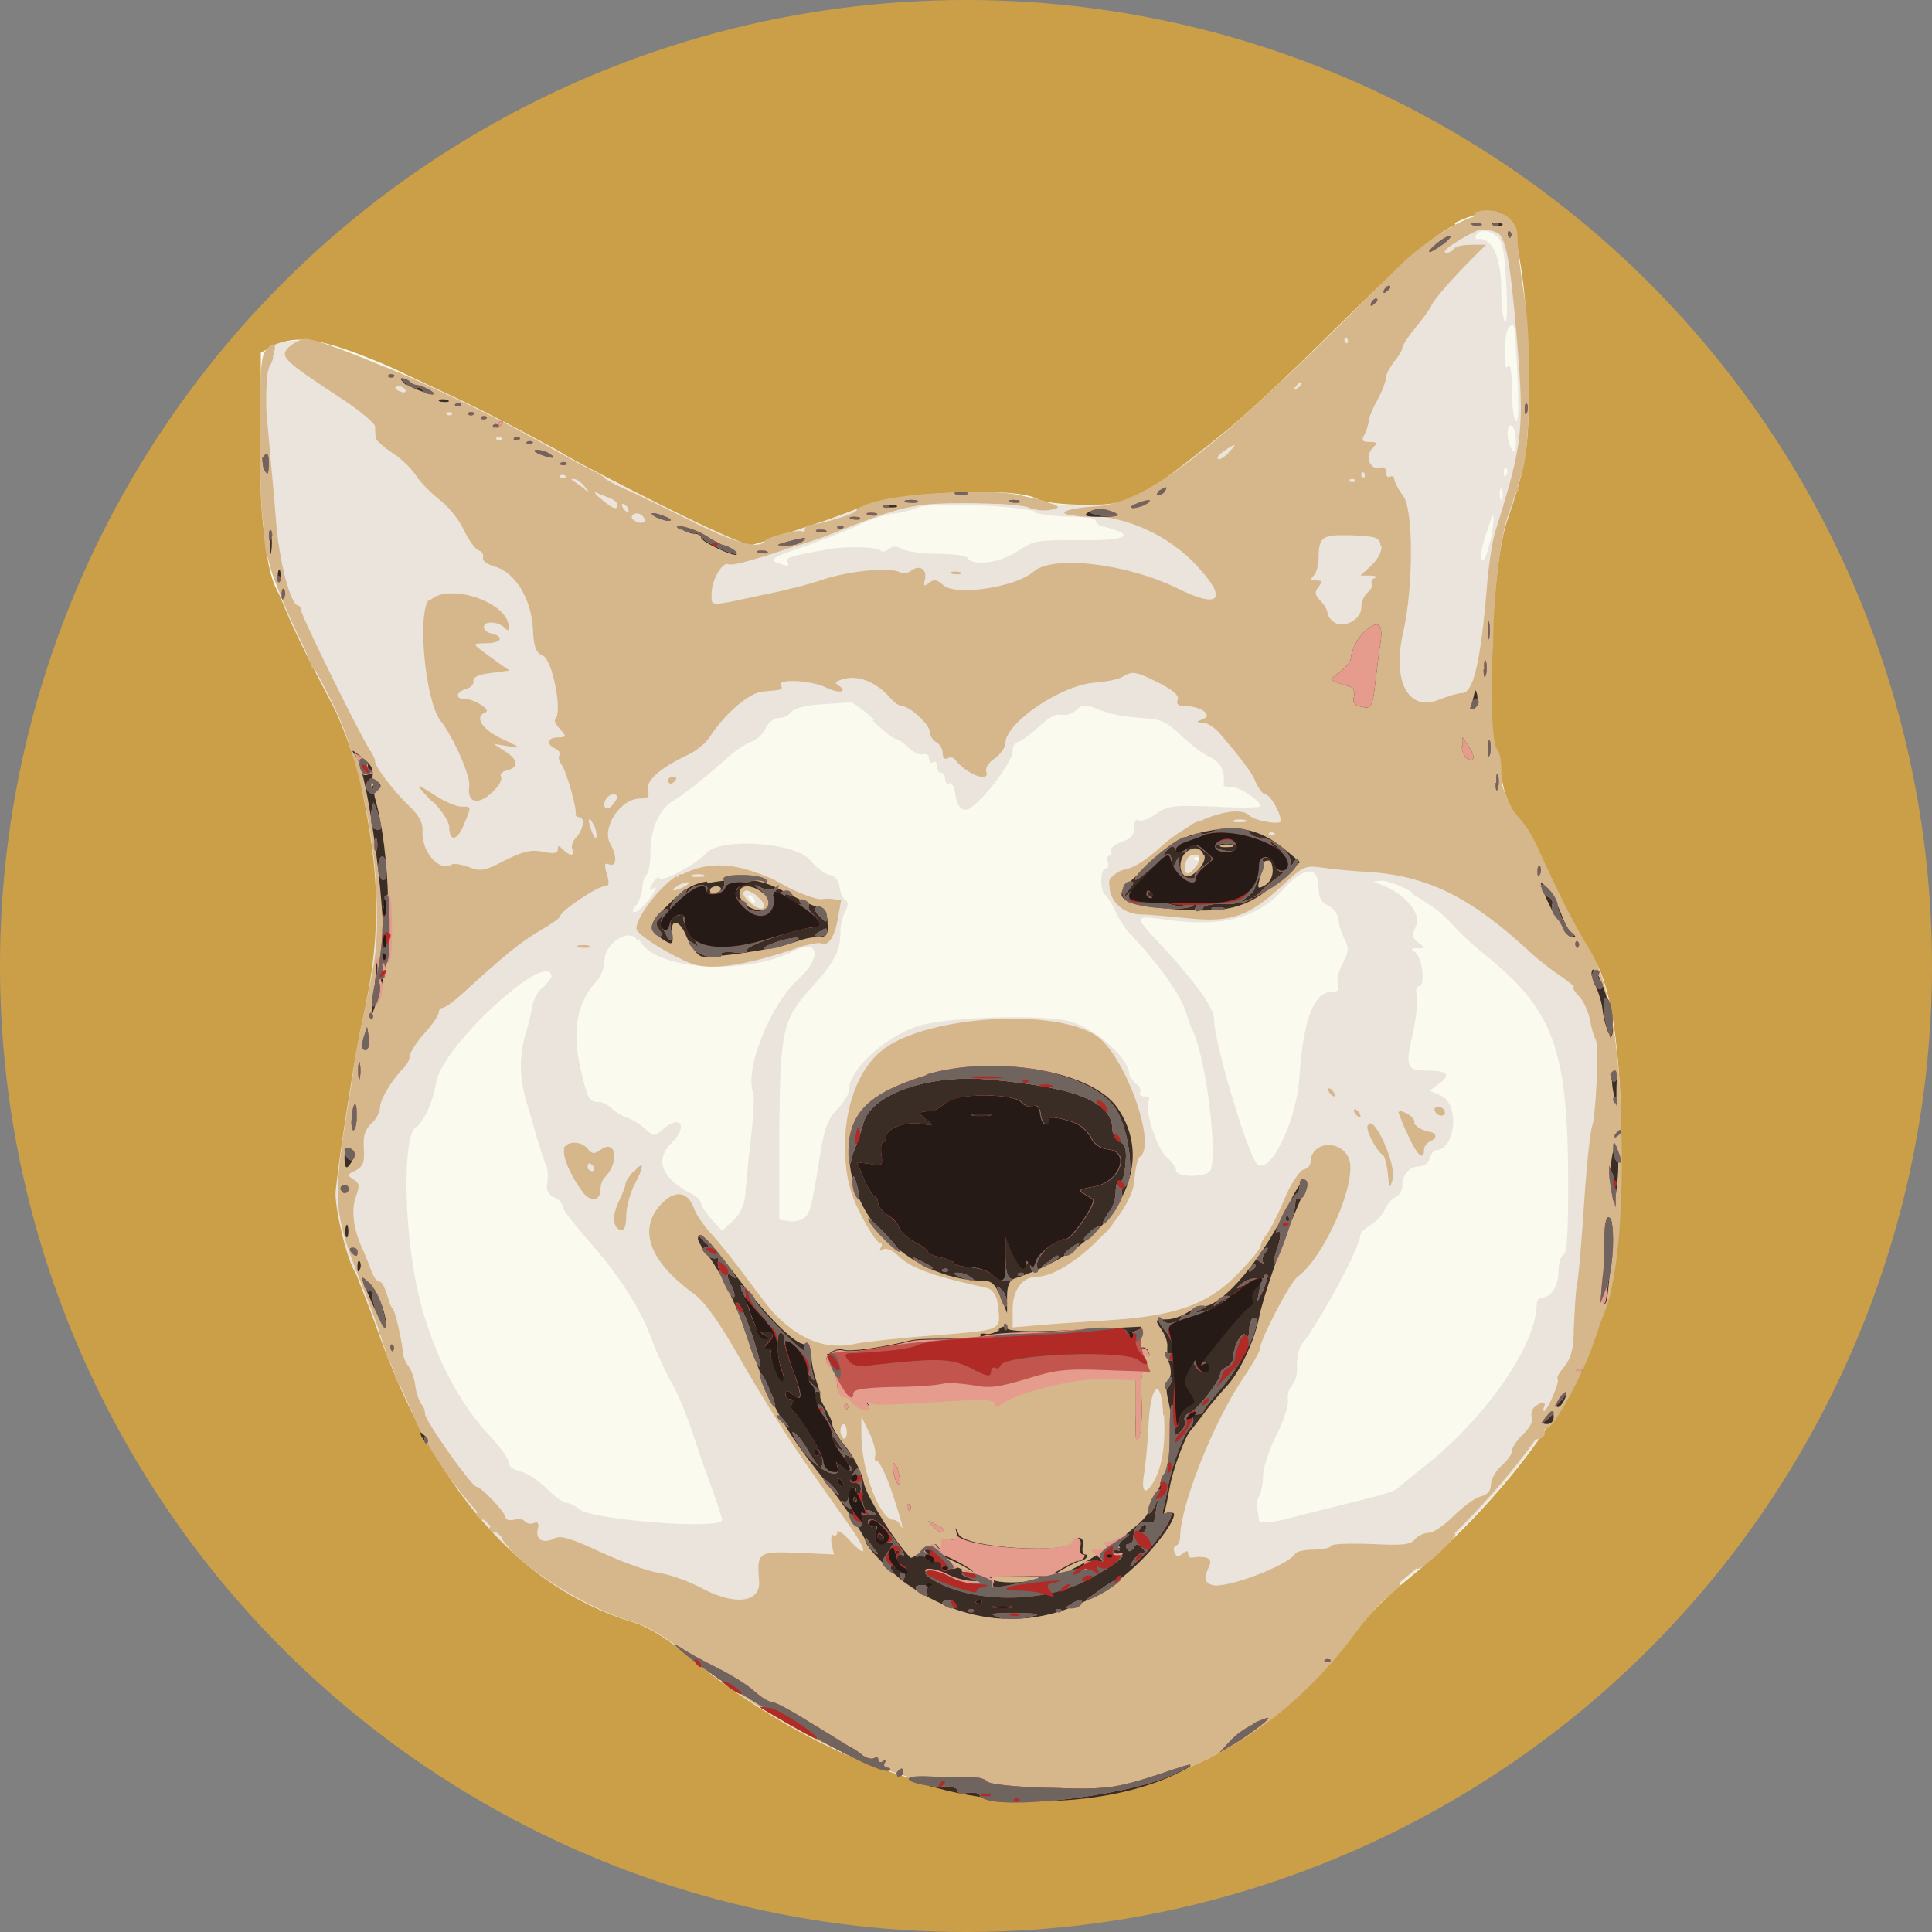
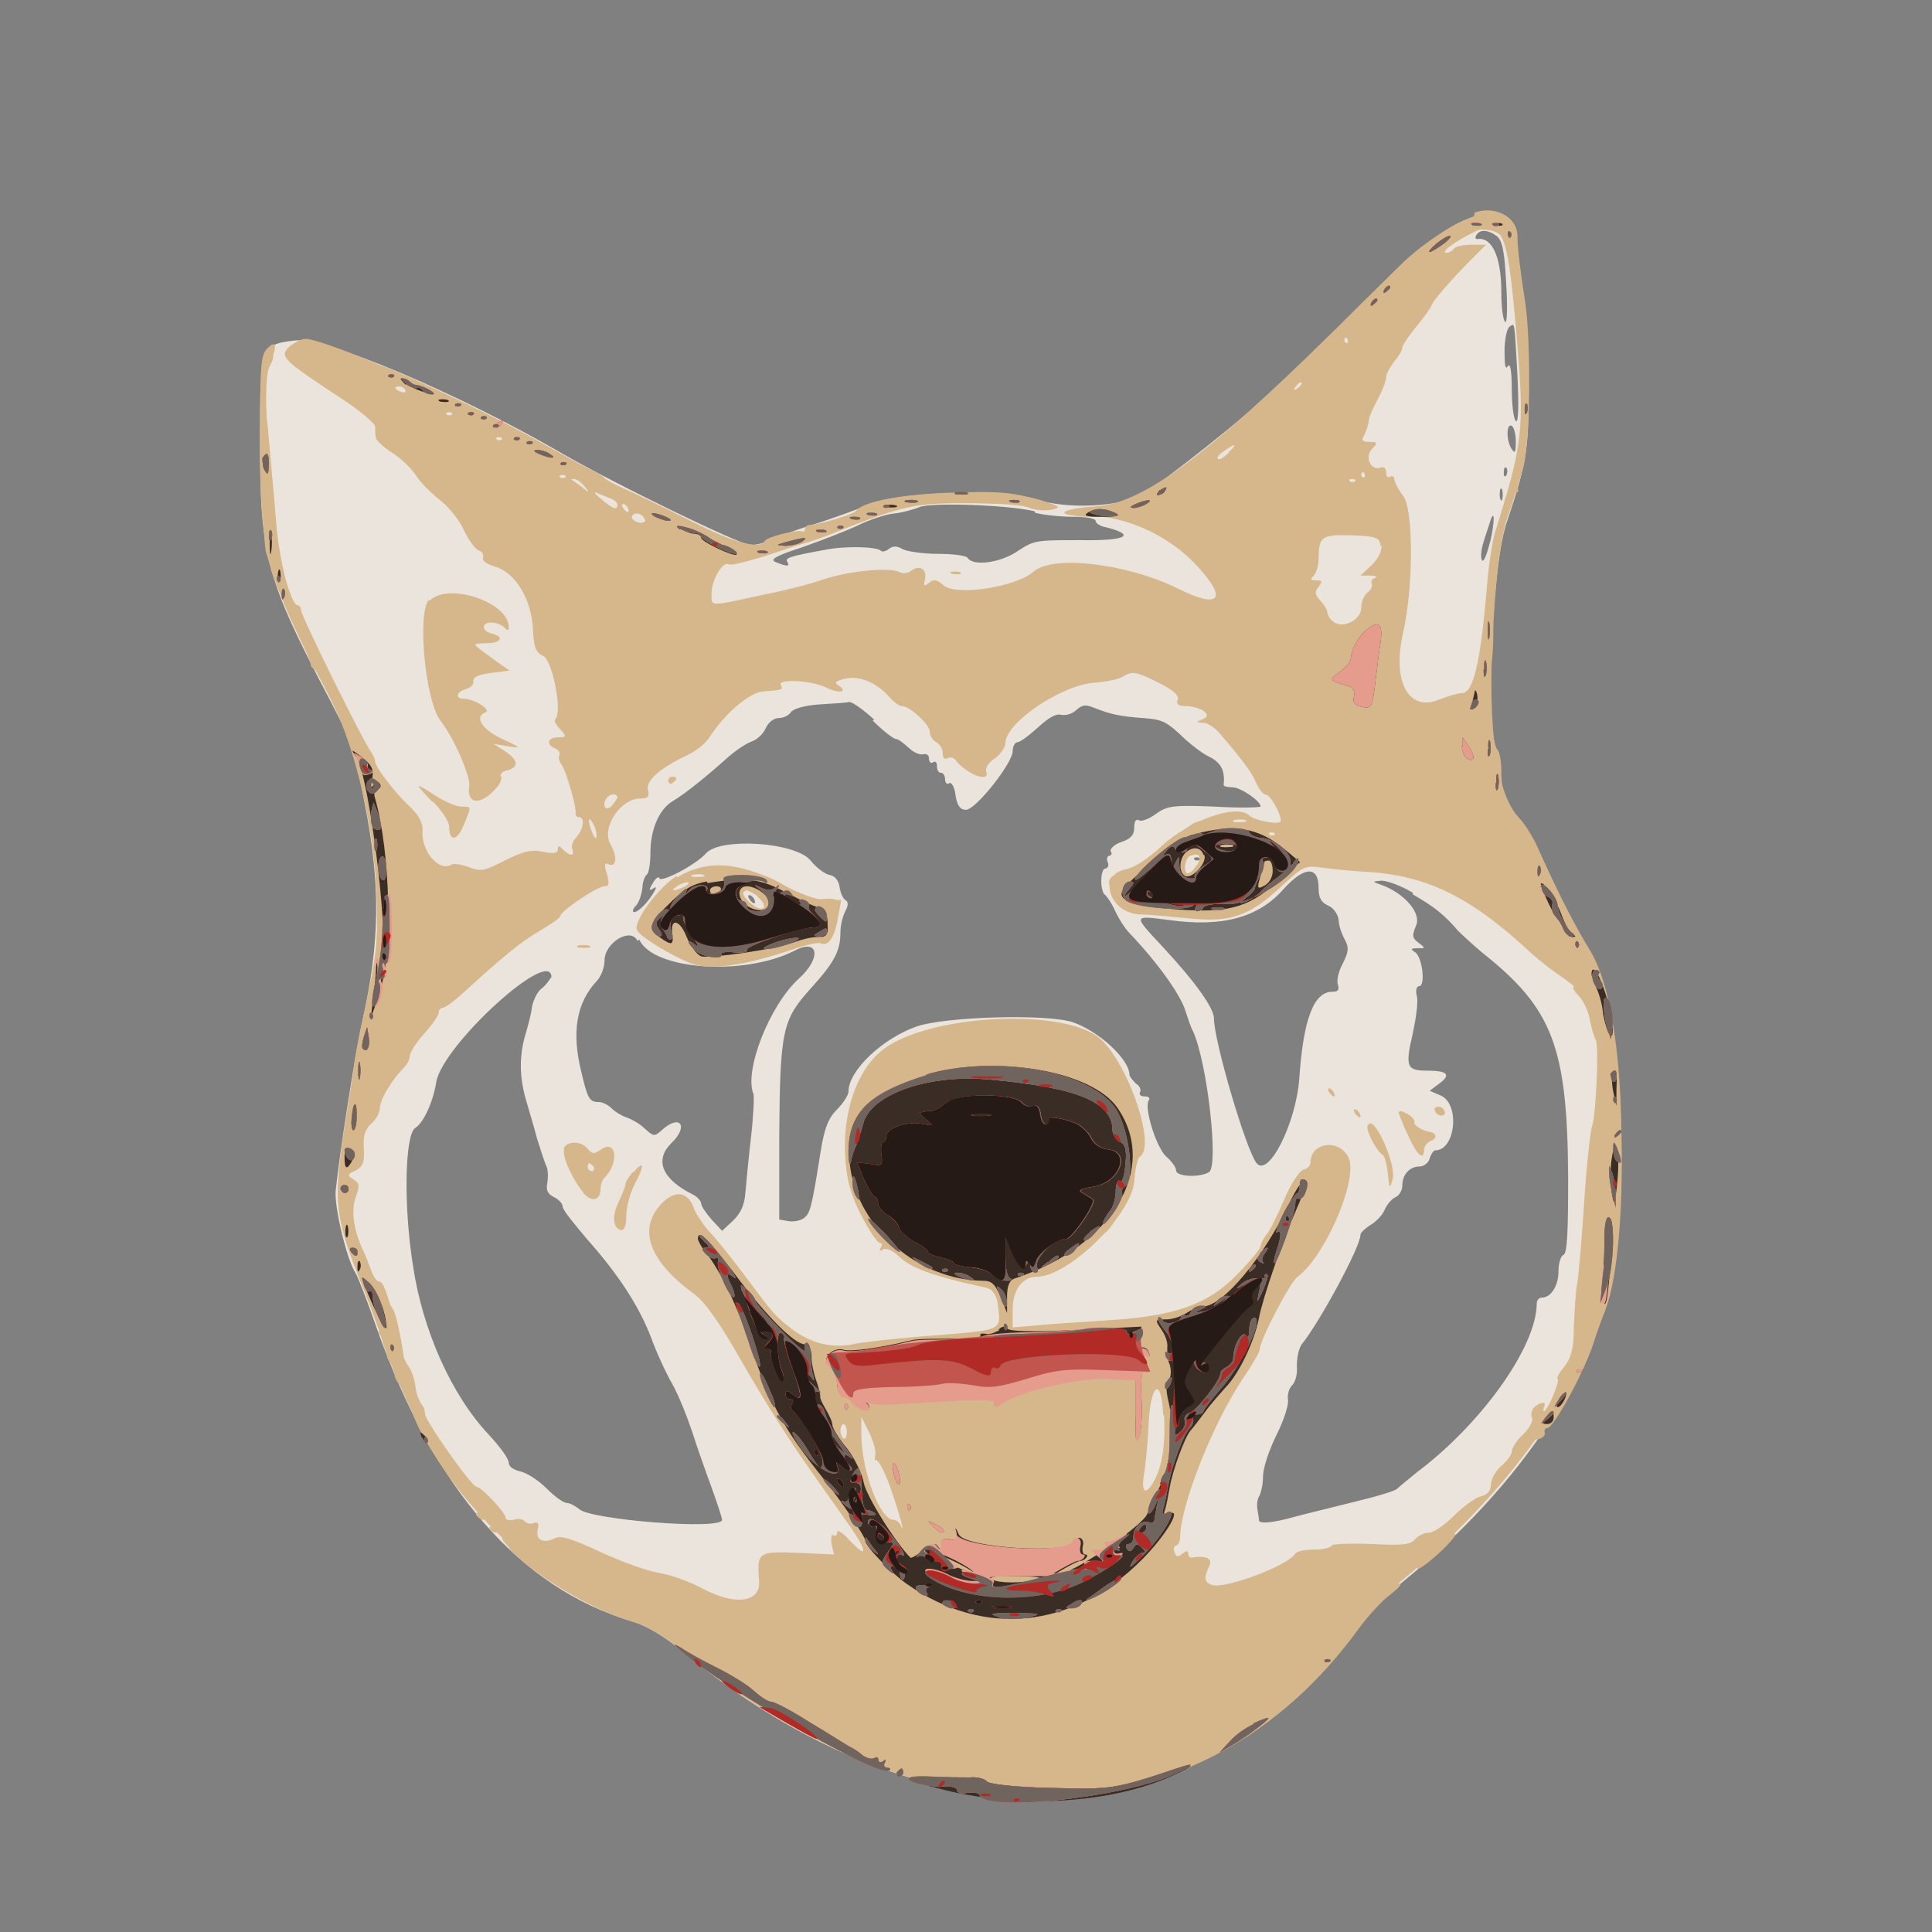
<svg xmlns="http://www.w3.org/2000/svg" id="_Слой_1" viewBox="0 0 24 24">
  <rect x="0" y="0" width="24" height="24" fill="#808080" stroke="none" />
  <defs>
    <style>.cls-1{fill:#e69c8d;}.cls-1,.cls-2,.cls-3,.cls-4,.cls-5,.cls-6,.cls-7,.cls-8,.cls-9{fill-rule:evenodd;}.cls-2{fill:#b12a26;}.cls-3{fill:#261a16;}.cls-4{fill:#3a2d26;}.cls-5{fill:#c2564f;}.cls-6{fill:#70645f;}.cls-7{fill:#d6b78c;}.cls-8{fill:#ebe4dc;}.cls-9{fill:#fafbee;}.cls-10{fill:#cb9f48;}</style>
  </defs>
-   <circle class="cls-10" cx="12" cy="12" r="12" />
-   <path class="cls-9" d="M18.08,2.79c-.26.12-.67.48-1.61,1.41-.77.76-1.2,1.15-1.9,1.68-.47.36-.55.39-1.08.39-.3,0-.52-.03-.6-.07-.28-.16-1.68-.09-2.19.1-.56.22-1.34.48-1.42.48-.07,0-1.96-.94-2.33-1.17-.21-.13-1.9-.97-2.17-1.08-.78-.33-1.1-.38-1.39-.23l-.15.08v1.06c0,1.02.06,1.63.2,1.89.98,1.88,1.17,2.48,1.24,3.77.03.6.02.73-.18,1.7-.37,1.85-.38,2.24-.07,3.04.11.28.29.75.4,1.03.62,1.68,1.75,2.9,3.03,3.28.17.05.39.18.6.35,3.04,2.54,6.45,2.43,8.41-.27.11-.15.38-.42.59-.59,1.12-.91,2.06-2.14,2.39-3.13.4-1.2.38-3.92-.04-4.58-.2-.31-.48-.84-.69-1.31-.08-.17-.19-.37-.26-.45-.07-.08-.15-.25-.18-.38-.03-.13-.09-.41-.14-.63-.06-.26-.08-.49-.06-.68.02-.15.06-.6.08-1,.04-.59.08-.81.22-1.2.25-.71.27-2.41.04-3.34-.08-.33-.31-.38-.75-.17Z" />
  <path class="cls-8" d="M18.31,2.69c-.35.12-.63.34-1.43,1.12-.49.48-.97.95-1.07,1.04-.29.29-1.36,1.14-1.62,1.29-.27.16-.95.19-1.33.06-.36-.13-1.65-.09-2.01.05-.16.06-.5.19-.76.27-.26.08-.51.18-.56.2-.05.03-.14.05-.21.05-.12,0-1.71-.77-2.36-1.15-1.28-.74-2.93-1.44-3.3-1.39-.42.05-.43.07-.43,1.26,0,1.42.08,1.71.86,3.19.28.54.31.6.44,1.3.2,1.01.19,1.73-.03,2.71-.08.35-.28,1.62-.33,2.1-.02.2.14.87.25,1.03.02.03.14.33.26.68.71,2,1.78,3.23,3.17,3.64.17.05.39.18.6.35,3.04,2.54,6.45,2.43,8.41-.27.11-.15.38-.42.59-.59,1.45-1.18,2.41-2.64,2.58-3.91.21-1.63.09-3.25-.28-3.86-.2-.33-.37-.65-.68-1.34-.05-.1-.14-.25-.21-.32-.3-.33-.41-1.25-.3-2.68.04-.49.09-.85.17-1.07.23-.68.26-.88.26-1.59,0-.39-.02-.86-.05-1.05-.03-.19-.06-.49-.08-.65-.05-.42-.22-.58-.55-.47ZM18.59,2.93c.07.05.1.18.12.59.02.3.01.5-.01.48-.03-.02-.05-.19-.05-.37,0-.45-.12-.69-.3-.66-.02,0-.03-.02-.01-.05.04-.07.14-.07.25.01ZM18.85,4.66c.02.41.01.6-.02.57-.03-.03-.05-.21-.05-.4,0-.22-.02-.33-.05-.28-.03.05-.04-.02-.04-.19,0-.14.03-.28.06-.3.07-.05.06-.09.1.6ZM18.83,5.49c0,.13-.01.15-.05.09-.07-.1-.07-.33,0-.29.03.02.05.11.05.2ZM18.71,5.91s-.03.03-.03-.03c0-.05.01-.09.03-.07.02.02.02.06,0,.1ZM18.66,6.22s-.03,0-.03-.07.01-.1.03-.07c.01.04.01.09,0,.13ZM12.86,6.37c.11.03.33.05.48.05.15,0,.27.02.27.05s.06.07.13.08c.39.1.24.17-.32.16-.54,0-.57,0-.77.13-.21.15-.56.2-.63.09-.02-.03-.19-.05-.37-.05s-.39-.03-.44-.06c-.07-.04-.12-.04-.17,0-.04.03-.08.04-.1.02-.05-.05-.45-.06-.69-.01-.44.08-.5.1-.47.15.04.06-.01.06-.15,0-.07-.03.02-.08.33-.18.23-.08.54-.2.69-.27.14-.07.35-.14.45-.15.1-.01.25-.05.32-.08.14-.06,1.08-.03,1.43.05ZM18.51,6.73c-.04.16-.08.26-.1.23-.02-.03-.01-.14.02-.23.03-.1.07-.21.08-.25.06-.18.06,0,0,.26ZM10.84,8.95c.13.13.26.23.29.23s.09.05.16.11c.06.06.14.09.18.08.04-.01.07.01.07.05s.02.07.05.05c.03-.02.05,0,.05.05s.02.08.05.08.05.04.05.08.02.07.05.05c.03-.02.07.05.08.15.02.13.06.18.13.18.12,0,.58-.58.58-.73,0-.06.03-.11.06-.11s.14-.08.25-.18c.13-.12.23-.18.29-.16.06.01.14-.01.19-.06.08-.07.12-.07.24-.02.18.07.3.1.59.12.24.02.28.03.53.27.09.08.22.18.31.22.13.07.18.17.16.34,0,.02.05.03.11.03.1,0,.35.17.35.24,0,.01-.26.02-.57,0-.52-.02-.59-.01-.73.09-.08.06-.18.1-.21.08-.04-.02-.06.01-.06.09,0,.09-.04.14-.16.18-.09.03-.15.09-.13.12.02.03,0,.05-.02.05s-.04.04-.02.08c.02.04,0,.08-.03.08s-.05.07-.05.16c0,.09.03.16.04.16s.08.09.13.2c.05.11.13.23.18.28.36.38.62.75.69.95.03.09.07.22.1.27.18.4.32,1.67.2,1.75-.11.07-.41.06-.41-.02,0-.04-.06-.12-.13-.18-.12-.12-.27-.6-.21-.69.02-.03,0-.05-.05-.05s-.07-.02-.06-.05c.02-.03,0-.08-.05-.11-.04-.04-.08-.09-.08-.11,0-.19-.38-.54-.7-.65-.32-.11-1.59-.07-1.94.05-.43.15-.85.55-.85.81,0,.04-.06.14-.14.22-.11.11-.16.23-.21.55-.11.7-.13.74-.2.8-.04.03-.12.05-.19.04l-.12-.02v-1.04c.01-1.32.04-1.44.39-1.83.3-.33.37-.47.37-.7,0-.09.03-.2.06-.26.04-.07.04-.12,0-.14-.03-.02-.06-.09-.07-.16-.01-.08-.06-.14-.12-.15-.06-.01-.17-.09-.24-.18-.19-.23-1.12-.29-1.3-.09-.12.14-.56.37-.58.31,0-.03-.05,0-.08.06-.05.08-.05.1,0,.07.04-.03.05-.02.02.03-.07.13-.2.26-.25.26-.03,0-.02-.04.02-.08.04-.04.07-.14.08-.22,0-.07.03-.15.06-.17.02-.02.04-.14.04-.27,0-.29.11-.54.28-.64.15-.09.4-.29.68-.54.1-.09.24-.18.3-.2.06-.02.14-.09.17-.16.03-.07.1-.13.16-.13s.13-.03.16-.08c.04-.04.18-.08.36-.09.16-.01.33-.02.36-.03.04,0,.18.1.31.22ZM14.91,10.68s-.05.02-.07,0c-.02-.02,0-.03.03-.03s.05.02.03.03ZM16.38,11.03c0,.12.03.18.12.22.07.03.12.11.13.18,0,.07.04.18.08.25.05.1.04.15-.03.29-.05.09-.08.21-.06.26.02.07,0,.09-.07.09-.23,0-.36.34-.41,1.08-.04.55-.38,1.23-.53,1.05-.13-.16-.53-1.52-.53-1.8,0-.13-.24-.46-.62-.87-.39-.42-.4-.41.07-.35.65.09,1.1-.03,1.41-.38.26-.29.44-.3.44-.02ZM17.55,11.11c.26.15.39.25.56.45.05.05.19.18.31.28.87.69,1.05,1.17,1.06,2.78,0,.69-.01.95-.06.97-.03.01-.06.1-.06.2,0,.18-.09.33-.21.33-.03,0-.06.03-.06.07,0,.54-.69,1.5-1.49,2.1-.11.09-.22.18-.24.2-.02.03-.26.1-.55.17-.28.07-.61.15-.72.18-.28.08-.44.09-.45.05,0-.02-.01-.08-.02-.14-.01-.06,0-.13.02-.16.02-.03.05-.14.05-.25,0-.11.08-.34.17-.52.09-.18.15-.37.14-.43-.01-.06.01-.14.05-.18.04-.04.07-.14.06-.24,0-.1.02-.21.06-.27.22-.27.73-1.21.73-1.36,0-.03.06-.08.12-.12.07-.04.15-.12.18-.19.03-.07.09-.14.14-.16.04-.02.08-.08.08-.14,0-.14.09-.24.22-.24.05,0,.11-.05.12-.1.02-.06.05-.1.07-.1.25,0,.31-.57.07-.68l-.14-.06.12-.09c.15-.11.1-.16-.15-.16s-.28-.04-.18-.46c.04-.19.07-.4.05-.47-.02-.07,0-.12.03-.12.08,0,.04-.36-.05-.42-.06-.04-.06-.05.03-.05.1,0,.1,0,.01-.07-.08-.06-.08-.09-.03-.21.07-.15-.13-.39-.41-.5-.14-.05-.14-.05-.02-.06.07,0,.24.06.39.15ZM9.37,11.17s.02.05,0,.05-.04-.02-.06-.05-.02-.05,0-.05.04.02.06.05ZM7.94,11.67c.17.38,1.3.46,1.93.14.3-.16.34.09.05.35-.36.33-.68,1.14-.56,1.43.01.03,0,.27-.03.53-.03.26-.06.57-.07.69-.01.16-.06.26-.15.35l-.14.13-.13-.14c-.07-.08-.13-.17-.13-.2s-.05-.09-.12-.12c-.37-.19-.46-.42-.25-.63.22-.21.11-.37-.12-.16-.09.08-.1.08-.21-.02-.06-.06-.17-.12-.23-.14-.06-.02-.14-.07-.18-.11s-.11-.08-.16-.08c-.12,0-.14-.04-.22-.38-.12-.49-.06-.85.19-1.12.06-.06.1-.18.1-.26,0-.22.33-.42.41-.24ZM6.84,12.15s-.05.08-.1.12c-.06.04-.11.14-.13.23-.01.09-.05.24-.08.34-.08.27-.08.52,0,.81.04.14.11.37.14.49.04.13.09.28.11.33.03.05.03.15.02.22-.02.09,0,.14.08.18.06.03.11.08.11.12s.14.21.3.4c.4.45.65.84.8,1.23.06.17.18.43.26.57.08.14.19.42.25.6.06.19.17.5.24.69.07.19.13.38.13.4,0,.13-1.62,0-1.77-.13-.05-.04-.12-.08-.16-.08s-.15-.08-.25-.18-.24-.19-.32-.21c-.09-.02-.15-.06-.15-.11,0-.05-.11-.2-.25-.35-.46-.49-.82-1.29-.94-2.1-.12-.75-.1-1.63.03-1.71.1-.06.22-.32.26-.57.08-.46,1.43-1.69,1.43-1.3Z" />
  <path class="cls-7" d="M18.31,2.69c-.25.08-.61.32-.87.56-.06.06-.47.46-.91.9-1.55,1.52-2.33,2.1-2.91,2.14-.47.03-.55.12-.1.12.47,0,1,.24,1.35.62.39.42.28.54-.24.28-.63-.31-1.55-.42-1.79-.21-.21.19-.96.31-1.12.17-.08-.07-.12-.08-.18-.03-.06.05-.07.04-.05-.04.03-.13-.07-.19-.17-.11-.04.03-.1.04-.14.02-.11-.07-.63-.02-.96.09-.17.06-.49.14-.7.18-.74.16-.68.16-.68-.01s.14-.4.21-.36c.06.03.58-.13,1.28-.39.91-.34,1.01-.37,1.69-.37.34,0,.69.02.77.06.08.03.2.04.28.02.12-.03.1-.04-.15-.12-.62-.18-2.14-.08-2.29.14-.03.04-.43.16-.56.17-.04,0-.07.02-.07.05s-.02.04-.04.03c-.08-.02-.43.07-.46.12-.07.11-.37.03-.94-.26-.34-.17-.71-.35-.83-.4-.11-.05-.22-.11-.23-.13-.01-.02-.11-.07-.21-.12-.1-.05-.3-.16-.44-.24-.9-.52-2.78-1.36-3.06-1.36-.05,0-.14.05-.2.1-.12.12-.08.16.65.64.23.15.42.31.42.35,0,.04,0,.1.01.14,0,.03.1.12.21.19.11.07.24.2.29.28.05.08.18.21.28.29.11.08.25.25.31.38.06.13.15.25.19.26.04.01.06.05.05.09-.01.04.05.08.15.11.25.07.45.4.47.77.01.24.04.3.13.34.11.05.24.69.15.78-.02.02,0,.07.06.13.08.09.08.1-.03.1-.13,0-.15.09-.03.14.04.02.06.05.05.08-.02.03,0,.08.02.11.06.07.2.56.18.62,0,.02.01.04.04.04.08,0,.06.15-.03.25-.04.04-.07.11-.05.15.03.09-.03.09-.12,0-.05-.05-.06-.05-.06,0,0,.05-.05.06-.19.03-.15-.03-.25,0-.47.11-.25.13-.3.14-.45.08-.09-.03-.18-.05-.21-.03-.16.1-.39-.18-.36-.44,0-.08-.05-.18-.17-.29-.19-.18-.44-.51-.42-.56,0-.01-.02-.06-.05-.11-.09-.11-.87-1.69-.87-1.76,0-.03-.02-.06-.04-.06-.09,0-.24-.58-.27-1.04-.02-.27-.07-.78-.1-1.14-.06-.53-.05-.66,0-.78.12-.24.11-.35,0-.24-.09.08-.1.18-.1,1.14,0,1.42.08,1.71.86,3.19.45.86.71,2.43.55,3.34-.03.17-.09.49-.14.7-.05.22-.09.45-.1.52,0,.07-.06.4-.11.73-.15.94-.13,1.17.15,1.88.13.33.27.69.3.81.06.2.2.53.44,1.04.5,1.08,1.66,2.14,2.68,2.44.17.05.39.18.6.35,3.03,2.53,6.33,2.44,8.36-.22.14-.19.32-.38.39-.44,1.61-1.27,2.65-2.8,2.83-4.12.21-1.58.08-3.26-.28-3.86-.2-.33-.37-.65-.68-1.34-.05-.1-.14-.25-.21-.32-.31-.33-.41-1.25-.3-2.7.04-.51.09-.86.17-1.07.06-.17.14-.43.18-.57.09-.32.1-1.55.03-2.04-.07-.46-.1-.7-.1-.85,0-.23-.27-.38-.53-.29ZM18.55,2.85c.15.06.2.28.29,1.32.1,1.18.08,1.33-.27,2.45-.03.1-.08.4-.1.68-.08.95-.17,1.31-.31,1.31-.05,0-.18.04-.28.08-.38.16-.59-.22-.45-.83.13-.57.13-1.54,0-1.7-.06-.08-.11-.18-.11-.21s-.02-.04-.05-.03c-.03.02-.05,0-.05-.05s-.03-.08-.07-.06c-.12.04-.2-.13-.11-.23.08-.08.07-.09-.03-.09-.08,0-.1-.02-.07-.07.02-.04.05-.11.06-.17,0-.06.06-.19.12-.3.06-.11.1-.23.1-.27s.05-.12.1-.19c.06-.07.1-.14.1-.17s.08-.15.18-.27c.1-.12.18-.24.18-.25,0-.04.25-.33.51-.59l.17-.17h-.18c-.1,0-.2.02-.22.05-.02.03-.06.05-.09.05-.11,0,.21-.21.46-.31,0,0,.05.01.1.03ZM16.73,4.26s-.03,0-.03-.03.02-.05.03-.03c.02.02.02.05,0,.07ZM16.17,4.77s-.03.04-.06.06c-.04.02-.05.01-.02-.02.04-.06.08-.08.08-.04ZM5.04,4.85s0,.04-.05.02c-.09-.03-.11-.07-.03-.07.03,0,.06.02.08.05ZM5.62,5.15s-.05.02-.07,0c-.02-.02,0-.03.03-.03s.05.02.03.03ZM6.24,5.46s-.05.02-.07,0c-.02-.02,0-.03.03-.03s.05.02.03.03ZM15.26,5.63c-.06.05-.11.09-.13.07s.02-.06.08-.1c.14-.1.17-.09.05.02ZM16.94,5.93s-.03,0-.03-.03.02-.05.03-.03c.02.02.02.05,0,.07ZM7.03,5.93s-.05.02-.07,0c-.02-.02,0-.03.03-.03s.05.02.03.03ZM7.26,6.04c.07.08.06.09-.03.01-.06-.04-.11-.08-.13-.09-.01,0,0-.01.03-.01s.09.04.13.09ZM16.84,5.98s-.05.02-.07,0c-.02-.02,0-.03.03-.03s.05.02.03.03ZM7.58,6.19c.05.02.09.05.09.08,0,.07-.05.06-.2-.07-.08-.06-.1-.1-.06-.08.04.02.12.05.17.07ZM7.8,6.31s.02.05,0,.05-.04-.02-.06-.05c-.02-.03-.02-.05,0-.05s.04.02.06.05ZM8.02,6.46s-.02.05-.09.03c-.06-.02-.09-.05-.08-.08.04-.06.14-.03.16.05ZM17.16,6.77c.01.07-.03.16-.12.25l-.14.13h.12c.07,0,.1.02.06.03-.04.01-.05.05-.04.07.01.02,0,.07-.05.11s-.08.12-.08.19c0,.15-.23.27-.35.17-.04-.03-.07-.08-.07-.11s-.04-.1-.09-.15c-.07-.08-.07-.11-.02-.17.05-.07.05-.08-.03-.08-.07,0-.08-.01-.03-.06.03-.03.06-.13.06-.2,0-.29.04-.31.41-.3.31.01.35.03.36.13ZM11.83,7.13s.08.01.1,0c.02-.02-.01-.03-.07-.03-.06,0-.07.01-.03.03ZM5.33,7.45c-.15.15-.05,1.25.14,1.5.17.22.37.68.36.81-.04.25.16.25.36,0,.03-.04.05-.1.03-.12-.01-.02.02-.06.08-.07.15-.04.14-.13-.03-.24l-.14-.09.18.03c.17.03.17.02-.07-.09-.26-.12-.35-.28-.21-.33.08-.03-.14-.17-.27-.17-.11,0-.09-.09.03-.12.06-.02.1-.06.09-.1,0-.05.06-.08.22-.1l.23-.03-.13-.09c-.37-.27-.35-.24-.16-.25.19,0,.23-.08.07-.12-.06-.01-.1-.05-.1-.08,0-.08.17-.07.25,0,.05.05.06.05.06,0,0-.31-.75-.56-.98-.33ZM14.39,8.48c.18.09.26.16.24.21-.02.05,0,.08.08.08.2,0,.36.11.24.16-.1.04-.1.04,0,.05.06,0,.15.07.21.14.06.07.17.2.24.29s.17.22.2.31c.04.08.09.15.12.15.06,0,.19.23.19.33,0,.05-.32,0-.39-.07-.16-.15-.74.06-1.09.38-.17.16-.34.27-.45.29-.35.07-.2.55.19.56.11,0,.39.03.61.05.51.05.74-.03,1.14-.4.28-.26.29-.26.52-.23.13.02.36.04.52.05.76.04,1.31.31,2.06,1.01.09.08.25.21.36.28.11.08.19.14.17.14s0,.05.06.11c.06.06.12.19.14.3.02.1.05.21.07.24.05.07,0,.97-.04,1.07-.02.04-.07.47-.1.94-.03.47-.07.94-.09,1.04-.02.1-.03.34-.04.54,0,.27-.04.38-.12.48-.06.07-.1.14-.08.15.03.03-.13.4-.17.4-.01,0-.01-.02,0-.05.04-.07-.04-.07-.12,0-.03.03-.05.09-.03.13.02.04-.03.13-.11.21-.08.07-.14.17-.14.21s-.06.12-.13.18c-.07.06-.13.17-.13.23,0,.08-.04.13-.13.15-.07.02-.22.13-.33.24-.11.11-.25.21-.31.21s-.14.04-.17.08c-.06.07-.15.08-.55.06-.27-.01-.49,0-.49.02s-.09.05-.21.05-.22.02-.24.05c-.09.15-.87.44-1.03.39-.1-.03-.11-.09-.04-.23.05-.1-.03-.14-.22-.11-.02,0-.04-.02-.04-.05,0-.04-.02-.04-.07,0-.06.05-.08.04-.1-.02-.02-.04,0-.08.02-.08s.05-.05.05-.1c0-.39.41-1.43.79-1.99.11-.16.2-.32.2-.35,0-.11.38-.84.47-.9.33-.24.74-1.17.64-1.46-.1-.26-.48-.22-.48.04,0,.04-.04.08-.09.09-.05.02-.16.18-.24.38-.08.19-.18.39-.22.43-.04.05-.07.11-.07.14s-.14.2-.3.36c-.36.37-.78.51-1.58.56-.27.02-.65.04-.85.06l-.35.03v-.23c0-.23.12-.4.3-.4.39,0,1.17-.76,1.21-1.18.01-.15.04-.29.07-.31.22-.14-.19-1.28-.55-1.51-.53-.34-2.08-.24-2.63.17-.5.37-.64,1.38-.29,2.05.1.2.21.36.24.36s.03.03.01.06c-.02.04-.01.05.03.02.04-.02.12.01.21.1.14.13.41.23.95.35.24.05.24.06.27.27.03.29.06.28-.8.35-.42.03-.85.08-.96.1-.3.07-.55,0-.79-.17-.23-.18-.23-.18-.61-.69-.15-.2-.34-.44-.42-.52-.08-.09-.17-.22-.2-.3-.07-.2-.22-.23-.38-.08-.33.32-.19.73.39,1.15.13.1.31.35.57.81.21.37.54.9.74,1.19.2.29.47.67.59.84.25.35.26.47.02.21-.08-.09-.15-.13-.15-.1,0,.04-.02.06-.05.04-.02-.02-.03.03-.02.11l.03.13-.45-.02c-.49-.02-.51-.01-.48.35.02.27-.3.31-.71.09-.15-.08-.39-.17-.53-.19-.14-.02-.47-.14-.73-.26-.36-.17-.5-.21-.57-.17-.14.07-.24.02-.21-.11.02-.08,0-.1-.05-.08-.04.02-.09,0-.11-.02-.02-.03-.08-.04-.14-.02-.06.01-.1,0-.1-.03,0-.06-.3-.38-.36-.38-.06,0-.66-.85-.64-.91,0-.02-.01-.08-.04-.11-.03-.04-.07-.14-.08-.23-.01-.09-.05-.2-.08-.24-.03-.04-.07-.11-.07-.16-.02-.16-.09-.51-.13-.56-.02-.03-.04-.06-.04-.08-.06-.19-.09-.26-.13-.26-.03,0-.07-.06-.1-.14-.03-.08-.07-.19-.1-.25-.12-.25-.15-.5-.09-.66.05-.14.05-.17-.03-.22-.08-.05-.08-.06.03-.11.09-.05.11-.1.1-.27-.01-.16.01-.23.09-.31.06-.05.11-.14.11-.2,0-.1.15-.35.3-.5.04-.04.07-.1.07-.14s.08-.17.18-.28c.1-.11.18-.23.18-.26s.02-.06.05-.06.15-.09.27-.2c.48-.44.7-.62.94-.76.14-.08.25-.16.25-.18,0-.06.46-.37.55-.37.06,0,.06-.04.03-.15-.04-.12-.03-.15.03-.12.09.03.1-.1.01-.26-.11-.2.13-.56.37-.56.1,0,.12-.02.1-.11-.03-.11.15-.27.49-.43.11-.05.23-.15.28-.23.18-.28.49-.55.66-.56.24-.02.25-.02.22-.08-.05-.08.38-.06.56.03.16.08.29.06.15-.03-.05-.03-.03-.05.09-.08.18-.04.39.05.55.23.05.06.12.11.15.11.1,0,.35.23.35.32,0,.05.04.11.08.13.04.02.08.08.08.13,0,.06.02.09.06.07.03-.02.07-.01.09.01.13.18.45.31.39.15-.01-.04.03-.11.11-.16.07-.05.13-.14.13-.19,0-.25.69-.72,1.11-.75.14-.01.29-.04.34-.07.13-.08.17-.07.47.08ZM8.3,9.71s.02.04.05.02c.03-.02.05-.04.05-.06s-.02-.02-.05-.02-.05.02-.05.06ZM5.38,9.96c.11.11.2.25.2.31,0,.19.1.18.18-.02.1-.24.1-.23-.03-.23-.06,0-.2-.06-.31-.13-.28-.18-.28-.17-.05.07ZM7.67,9.91s-.04.07-.08.11c-.08.07-.12-.04-.04-.12.05-.05.12-.04.12.01ZM7.41,10.38c0,.05-.02.04-.05-.03-.06-.14-.06-.23,0-.13.03.04.05.11.05.16ZM15.46,10.21s-.09.01-.13,0c-.04-.01,0-.03.07-.03s.1.01.07.03ZM15.84,10.37s-.05.02-.07,0c-.02-.02,0-.03.03-.03s.05.02.03.03ZM14.86,10.75c-.03.06-.08.1-.1.1-.07,0-.04-.2.03-.22.11-.04.14.01.08.12ZM8.41,10.88c-.22.13-.54.56-.5.67.03.08.44.33.68.42.24.09.67.02,1.24-.17.17-.06.34-.1.37-.08.09.04.17-.08.21-.32l.04-.22h-.19c-.12,0-.33-.08-.58-.21-.51-.27-.91-.29-1.27-.07ZM8.73,10.89s-.09.01-.13,0c-.04-.01,0-.03.07-.03s.1.01.07.03ZM8.51,11.01s-.1.05-.13.05-.02-.02.03-.05c.04-.03.1-.05.13-.05s.02.02-.03.05ZM9.41,11.14c.14.11.09.21-.06.1-.11-.08-.16-.18-.08-.18.02,0,.08.03.14.07ZM7.19,11.77s.09.01.13,0c.04-.01,0-.03-.07-.03s-.1.01-.07.03ZM16.51,13.57s.04.05.06.05.01-.02,0-.05c-.02-.03-.04-.05-.06-.05s-.01.02,0,.05ZM17.82,13.77s0,.06.05.08c.04.02.08,0,.08-.02,0-.07-.09-.11-.13-.06ZM16.83,13.83s.04.05.06.05.01-.02,0-.05c-.02-.03-.04-.05-.06-.05s-.01.02,0,.05ZM17.37,13.81s.05.15.12.29c.11.25.2.33.2.18,0-.04.04-.09.09-.11.08-.03.06-.1-.02-.11-.09-.01-.21-.09-.19-.12.01-.02-.02-.06-.08-.1-.06-.03-.1-.05-.1-.03ZM16.99,13.98c-.03.05.1.31.19.37.02.01.05.12.06.23.02.19.02.2.06.07.05-.18-.23-.8-.3-.68ZM7.01,14.27c-.03.09.08.34.23.54.1.13.22.11.22-.04,0-.05.02-.11.05-.14.18-.18.15-.47-.03-.36-.1.07-.12.07-.18,0-.08-.1-.26-.1-.3,0ZM7.38,14.5s0,.05-.02.05-.06-.02-.06-.05.01-.05.02-.05.04.02.06.05ZM7.86,14.56c-.05.06-.09.12-.09.15s-.04.12-.08.21c-.09.18-.08.33.02.36.04.01.07-.04.07-.18,0-.11.05-.29.11-.4.12-.23.11-.29-.02-.14ZM14.46,17.58c.02.34-.02.6-.1.77-.11.23-.19.22-.15-.03.02-.11.05-.41.06-.66.03-.49.16-.55.18-.08ZM10.87,18.09s-.01.07.01.05c.02-.02.1.12.17.31.12.34.2.63.14.5-.02-.04-.06-.07-.09-.07-.17,0-.4-.61-.4-1.07v-.21s.1.2.1.2c.05.11.09.24.07.29ZM10.52,17.79c0,.06-.02.09-.04.08-.02-.01-.04-.06-.04-.1s.02-.08.04-.08.04.05.04.1Z" />
-   <path class="cls-7" d="M18.12,2.81c-.33.17-.58.39-1.46,1.25-.88.86-1.54,1.47-1.9,1.73-.16.12-.31.23-.34.25-.23.18-.39.24-.74.27-.53.03-.49.13.05.11.4-.02.45-.03.67-.2.72-.54,1.15-.92,2.44-2.18.8-.77,1-.95,1.09-.95.04,0,.07-.02.07-.04,0-.2.58-.28.67-.09.08.17.16.17.12-.01-.06-.3-.26-.34-.67-.13ZM18.81,3.68c.02.23.06.53.09.68.09.44,0,1.47-.17,1.76-.06.12-.06.2,0,.2.03,0,.05-.05.05-.1s.02-.1.05-.1.04-.03.02-.07c-.01-.04,0-.13.05-.21.09-.17.11-1.27.03-1.76-.03-.19-.06-.43-.07-.53,0-.11-.03-.21-.06-.23-.02-.02-.03.15,0,.38ZM3.79,4.3s.09.08.16.08.17.02.22.05.21.1.35.16c.7.3,1.91.88,1.96.94.01.02.1.07.18.11.66.33,1.22.64,1.35.74.74.55,1.38.62,2.3.26.93-.37,1.04-.4,1.71-.39.34,0,.71.02.83.03.12.02.19.02.14,0-.04-.02-.13-.06-.2-.09-.35-.17-1.81-.04-2.06.18-.03.02-.08.04-.12.04s-.15.03-.24.07c-.24.11-.72.24-.77.21-.02-.01-.04,0-.04.03,0,.11-.37.05-.76-.13-.22-.1-.43-.18-.47-.18s-.08-.02-.08-.04c0-.02-.25-.16-.54-.3-.29-.14-.56-.3-.6-.34-.05-.04-.11-.08-.13-.09-.03,0-.2-.1-.39-.21-.3-.18-1.16-.6-1.68-.82-.11-.05-.27-.1-.37-.12-.1-.02-.19-.05-.2-.07-.01-.02-.12-.06-.23-.1-.11-.04-.24-.08-.27-.1-.04-.02-.05,0-.03.06ZM3.29,4.46c-.06.08-.04,2.31.02,2.42.01.02.03.1.05.17.01.07.13.36.26.64.13.28.24.53.24.56s.02.05.04.06c.02,0,.12.19.22.4.1.21.19.36.2.33.01-.03-.07-.24-.17-.46-.24-.51-.45-.97-.56-1.24-.18-.43-.37-2.56-.24-2.79.08-.14.04-.2-.05-.08ZM18.64,6.49c0,.09.01.11.03.06.01-.05.01-.12,0-.16-.01-.04-.03,0-.02.09ZM18.54,6.76s0,.11.03.14c.04.04.06.02.06-.08,0-.16-.04-.18-.09-.06ZM16.28,6.89s.02.05.03.03c.02-.02.02-.05,0-.07-.02-.02-.03,0-.03.03ZM18.48,7.41c-.01.4-.14,1.13-.21,1.22-.12.16-.09.41.04.28.05-.05.06-.04.06.04,0,.06.02.12.04.14.02.02.04.14.05.26,0,.12.03.28.04.35.01.07.02.18.03.25,0,.06.07.17.14.23.13.11.49.8.49.95,0,.04.06.16.14.27.46.68.6,1.05.63,1.69.01.33.05.63.08.66.07.08.1.28.05.28-.05,0-.09.41-.14,1.25-.02.3-.05.58-.08.61-.03.03-.05.12-.04.18.02.15-.2.88-.3.99-.04.05-.07.12-.07.17s-.02.09-.05.09-.05.03-.05.07-.05.11-.1.16c-.06.05-.1.13-.1.16s-.04.07-.08.07-.08.03-.08.06.05.05.12.04c.06,0,.11-.05.1-.08s0-.06.03-.06c.08,0,.45-.68.57-1.04.06-.19.13-.37.15-.42.34-.88.24-3.82-.15-4.37-.18-.25-.67-1.22-.67-1.32,0-.04-.08-.16-.18-.29-.22-.27-.29-.43-.29-.72,0-.12-.02-.24-.05-.27-.07-.07-.12-.84-.07-1.09.02-.11.03-.43.01-.7l-.03-.5v.39ZM16.98,7.82c-.11.09-.19.24-.2.36,0,.04-.06.11-.14.17-.14.1-.14.1.13.18.04.01.06.06.05.12-.02.07,0,.11.09.13.13.03.14.01.18-.35.02-.14.05-.35.06-.45.03-.23-.02-.28-.17-.16ZM4.41,9.23c.01.1.05.3.08.44.14.67.17.88.19,1.57.01.53,0,.82-.06,1.07-.16.69-.39,2.15-.34,2.2.09.1.15-.07.18-.45.03-.43.11-.93.16-1.01.02-.03.04-.12.05-.21.01-.09.07-.35.14-.58.12-.42.11-1.3-.04-2.14l-.03-.18.12.16c.38.49.34.28-.06-.34-.17-.26-.34-.53-.36-.59-.04-.09-.04-.08-.03.07ZM18.16,9.27c0,.06.02.13.06.15.1.06.11-.02.03-.14l-.08-.12v.11ZM14.84,10.22c-.06.03-.25.18-.42.34-.21.2-.36.29-.45.29-.4,0-.12.43.31.48.97.1,1.22.04,1.67-.39.31-.31.33-.42.07-.56-.1-.05-.1-.05-.04.06.06.12.06.12-.04.04-.25-.21-.86-.36-1.1-.26ZM15.06,10.26s-.06.02-.1,0c-.04-.02-.03-.03.03-.03.05,0,.09.01.07.03ZM15.27,10.52s-.05.02-.07,0c-.02-.02,0-.03.03-.03s.05.02.03.03ZM14.89,10.75c-.17.19-.29.11-.15-.1.07-.1.1-.11.16-.06.06.05.06.08-.01.16ZM15.73,10.89c-.09.09-.09.09-.03-.02.04-.06.08-.1.09-.09.01.01-.02.07-.07.11ZM8.71,10.84c.12.03.11.04-.06.1-.1.04-.27.17-.39.29-.11.12-.24.24-.28.25-.11.04.39.4.64.46.25.07.5.03,1.1-.17.25-.08.49-.15.53-.15.07,0,.2-.36.15-.43-.02-.03-.11-.03-.2-.02-.12.02-.21,0-.29-.06-.31-.23-.6-.33-.97-.32-.21,0-.31.02-.24.04ZM8.42,10.89s.05.02.07,0c.02-.02,0-.03-.03-.03s-.05.02-.03.03ZM8.9,11.04s-.05.02-.07,0c-.02-.02,0-.03.03-.03s.05.02.03.03ZM9.5,11.25c0,.09-.03.09-.19-.01-.1-.07-.12-.1-.07-.16.07-.08.25.04.25.17ZM8.47,11.58c.02.06,0,.09-.02.08-.03-.02-.05-.06-.05-.1,0-.11.04-.09.07.03ZM12.16,12.73c-1.04.07-1.4.33-1.6,1.16-.23.97.26,1.7,1.31,1.98.46.12.46.12.54.34.11.29.07.32-.55.37-.28.03-.71.08-.94.11-.83.11-1.07.01-1.58-.65-.13-.17-.26-.33-.27-.34-.02-.01-.1-.11-.18-.22-.31-.41-.38-.22-.09.24.24.38.3.52.46,1,.21.63.54,1.22.9,1.62.05.05.25.34.45.64.4.59.56.75.96.95.14.07.26.16.27.21,0,.05.01.06.03.01.03-.08.21-.09.25-.01.11.18,1.49-.07,1.49-.27,0-.02.03-.05.06-.05.05,0,.43-.28.59-.44.21-.2.36-.49.44-.84.11-.45.35-.99.55-1.25.18-.23.32-.52.36-.72.06-.27.37-1.2.52-1.51.15-.33.17-.45.05-.45-.05,0-.15.15-.26.38-.17.35-.22.45-.36.66-.12.18-.57.58-.65.58-.05,0-.18.04-.31.08-.24.08-1.97.26-2.05.21-.17-.11,0-.65.21-.65.09,0,.61-.29.75-.42.06-.06.13-.1.15-.1.12,0,.36-.44.36-.65,0-.12.04-.3.08-.41.16-.37-.32-1.44-.65-1.44-.09,0-.07.09.03.17.29.21.02.34-.33.16-.06-.03-.15-.06-.21-.06-.61-.02-1.12-.08-1.18-.14-.09-.11-.06-.12.62-.16.35-.02.62-.05.61-.08-.02-.02-.1-.04-.19-.03-.09,0-.39.02-.66.04ZM4.2,14.91c.01.28.15.73.44,1.38.06.14.09.25.07.25s0,.03.03.06c.03.03.06.12.06.18s.02.13.05.15c.03.02.05.07.05.13s.04.12.08.16c.11.09.11-.05,0-.26-.04-.08-.07-.16-.05-.17.04-.04-.08-.42-.25-.77-.25-.53-.25-.54-.27-.66-.01-.06-.05-.16-.08-.23-.05-.09-.04-.14.02-.24.07-.11.07-.13,0-.21-.14-.14-.16-.09-.15.22ZM14.39,16.55s.06.1.06.14c0,.06-.03.05-.1-.03-.15-.16-.11-.26.04-.11ZM10.28,17.04c0,.1-.09.13-.12.04-.07-.18-.04-.32.05-.21.04.06.08.13.08.17ZM14.49,17.1c-.06.06-.15-.08-.11-.18.04-.09.04-.08.09.02.03.06.04.13.02.15ZM14.1,17.89c-.01.65-.03.78-.12.9-.06.08-.1.17-.1.21,0,.07-.31.3-.4.3-.03,0-.04-.05-.03-.1.03-.1-.06-.15-.1-.06-.06.16-1.37.08-1.44-.09-.05-.13-.06-.13-.03-.01.02.07.01.11-.01.09-.02-.02-.07-.01-.11.01-.1.08-.32-.04-.38-.21l-.05-.14-.04.14c-.05.18-.09.18-.25.01-.31-.33-.54-1.3-.33-1.37.05-.02.34.63.34.77,0,.04.03.12.08.18.04.06.08.15.08.2,0,.06.02.08.05.05.05-.05-.15-.7-.31-.98-.03-.05-.05-.13-.05-.17s-.02-.08-.05-.08-.05-.03-.05-.07-.02-.08-.04-.1c-.02-.01,0,0,.04,0,.09.03.12.03.95-.02.45-.03.61-.02.61.02s.03.04.09,0c.3-.18.84-.31,1.24-.3h.42s-.02.77-.02.77ZM10.48,17.45c.06.13.11.31.11.41v.17s-.1-.12-.1-.12c-.06-.07-.1-.18-.1-.25s-.02-.12-.05-.12c-.07,0-.12-.16-.08-.27.04-.13.1-.09.23.19ZM14.44,17.33c.12.4.12.52,0,.88-.07.2-.14.36-.16.36s-.04.06-.04.12c0,.15-.16.31-.25.25-.05-.03-.04-.07.06-.14.12-.1.13-.14.17-.87.04-.8.11-.98.23-.6ZM5.06,17.37s.02.05.03.03c.02-.02.02-.05,0-.07-.02-.02-.03,0-.03.03ZM5.14,17.59c.05.17.34.64.51.84l.14.17-.13-.23c-.16-.28-.23-.4-.35-.58-.05-.08-.09-.18-.09-.22s-.03-.08-.06-.08c-.03,0-.04.05-.02.12ZM18.9,17.98s.05.02.07,0c.02-.02,0-.03-.03-.03s-.05.02-.03.03ZM5.92,18.83s.05.05.08.05.05-.02.05-.05-.04-.05-.08-.05-.07.02-.05.05ZM11.59,18.97c.05.05.1.08.12.06.02-.02-.02-.06-.09-.09-.12-.06-.12-.06-.03.03ZM6.08,19s.05.04.08.04.05-.02.05-.04-.03-.04-.08-.04-.06.02-.05.04ZM17.79,19.26c-.29.29-.22.31.09.03.14-.13.23-.24.19-.24-.04,0-.16.09-.28.21ZM6.32,19.23c.31.34,1.05.78,1.55.92.17.05.39.18.6.35,3.04,2.53,6.46,2.42,8.41-.27.11-.15.29-.35.39-.42.12-.1.16-.14.1-.14-.05,0-.1.04-.12.08-.02.04-.09.08-.16.08s-.14.04-.16.09c-.02.05-.07.12-.12.15-.07.06-.07.06,0,.07.05,0,.04.02-.03.05-.06.02-.13.02-.16,0-.04-.03-.07-.03-.1.01-.02.03-.08.05-.14.03-.06-.02-.14,0-.19.02-.05.02-.51.06-1.04.08-.53.02-1.03.06-1.11.08-.12.03-.16.02-.2-.06-.03-.06-.09-.1-.13-.1s-.07-.02-.05-.05c.04-.07-.02-.07-.32.02-.43.13-.95.15-1.3.06-.24-.06-.37-.07-.57-.03-.14.03-.51.06-.82.07-.34,0-.59.04-.62.08-.1.1-.42.07-.64-.07-.21-.13-.43-.18-.37-.08.02.03-.01.05-.07.05s-.11-.03-.13-.07c-.02-.05-.04-.05-.08,0-.03.04-.09.06-.16.04-.06-.02-.17-.05-.25-.06-.08-.01-.18-.06-.22-.09-.11-.09-.51-.29-.59-.29-.06,0-.45-.24-.6-.36-.03-.03-.1-.05-.14-.05s-.09-.04-.1-.08c-.02-.04-.09-.08-.17-.08s-.12-.02-.11-.05c.02-.03,0-.06-.05-.08-.14-.06-.15-.03-.02.1ZM11.39,19.23s-.09.01-.13,0c-.04-.01,0-.03.07-.03s.1.01.07.03ZM13.7,20.09s.04.05.06.05.02-.02.02-.05-.02-.05-.06-.05-.04.02-.02.05Z" />
+   <path class="cls-7" d="M18.12,2.81c-.33.17-.58.39-1.46,1.25-.88.86-1.54,1.47-1.9,1.73-.16.12-.31.23-.34.25-.23.18-.39.24-.74.27-.53.03-.49.13.05.11.4-.02.45-.03.67-.2.72-.54,1.15-.92,2.44-2.18.8-.77,1-.95,1.09-.95.04,0,.07-.02.07-.04,0-.2.58-.28.67-.09.08.17.16.17.12-.01-.06-.3-.26-.34-.67-.13ZM18.81,3.68c.02.23.06.53.09.68.09.44,0,1.47-.17,1.76-.06.12-.06.2,0,.2.03,0,.05-.05.05-.1s.02-.1.05-.1.04-.03.02-.07c-.01-.04,0-.13.05-.21.09-.17.11-1.27.03-1.76-.03-.19-.06-.43-.07-.53,0-.11-.03-.21-.06-.23-.02-.02-.03.15,0,.38ZM3.79,4.3s.09.08.16.08.17.02.22.05.21.1.35.16c.7.3,1.91.88,1.96.94.01.02.1.07.18.11.66.33,1.22.64,1.35.74.74.55,1.38.62,2.3.26.93-.37,1.04-.4,1.71-.39.34,0,.71.02.83.03.12.02.19.02.14,0-.04-.02-.13-.06-.2-.09-.35-.17-1.81-.04-2.06.18-.03.02-.08.04-.12.04s-.15.03-.24.07c-.24.11-.72.24-.77.21-.02-.01-.04,0-.04.03,0,.11-.37.05-.76-.13-.22-.1-.43-.18-.47-.18s-.08-.02-.08-.04c0-.02-.25-.16-.54-.3-.29-.14-.56-.3-.6-.34-.05-.04-.11-.08-.13-.09-.03,0-.2-.1-.39-.21-.3-.18-1.16-.6-1.68-.82-.11-.05-.27-.1-.37-.12-.1-.02-.19-.05-.2-.07-.01-.02-.12-.06-.23-.1-.11-.04-.24-.08-.27-.1-.04-.02-.05,0-.03.06ZM3.29,4.46c-.06.08-.04,2.31.02,2.42.01.02.03.1.05.17.01.07.13.36.26.64.13.28.24.53.24.56s.02.05.04.06c.02,0,.12.19.22.4.1.21.19.36.2.33.01-.03-.07-.24-.17-.46-.24-.51-.45-.97-.56-1.24-.18-.43-.37-2.56-.24-2.79.08-.14.04-.2-.05-.08ZM18.64,6.49c0,.09.01.11.03.06.01-.05.01-.12,0-.16-.01-.04-.03,0-.02.09ZM18.54,6.76s0,.11.03.14c.04.04.06.02.06-.08,0-.16-.04-.18-.09-.06ZM16.28,6.89s.02.05.03.03c.02-.02.02-.05,0-.07-.02-.02-.03,0-.03.03ZM18.48,7.41c-.01.4-.14,1.13-.21,1.22-.12.16-.09.41.04.28.05-.05.06-.04.06.04,0,.06.02.12.04.14.02.02.04.14.05.26,0,.12.03.28.04.35.01.07.02.18.03.25,0,.06.07.17.14.23.13.11.49.8.49.95,0,.04.06.16.14.27.46.68.6,1.05.63,1.69.01.33.05.63.08.66.07.08.1.28.05.28-.05,0-.09.41-.14,1.25-.02.3-.05.58-.08.61-.03.03-.05.12-.04.18.02.15-.2.88-.3.99-.04.05-.07.12-.07.17s-.02.09-.05.09-.05.03-.05.07-.05.11-.1.16c-.06.05-.1.13-.1.16s-.04.07-.08.07-.08.03-.08.06.05.05.12.04c.06,0,.11-.05.1-.08s0-.06.03-.06c.08,0,.45-.68.57-1.04.06-.19.13-.37.15-.42.34-.88.24-3.82-.15-4.37-.18-.25-.67-1.22-.67-1.32,0-.04-.08-.16-.18-.29-.22-.27-.29-.43-.29-.72,0-.12-.02-.24-.05-.27-.07-.07-.12-.84-.07-1.09.02-.11.03-.43.01-.7l-.03-.5v.39ZM16.98,7.82c-.11.09-.19.24-.2.36,0,.04-.06.11-.14.17-.14.1-.14.1.13.18.04.01.06.06.05.12-.02.07,0,.11.09.13.13.03.14.01.18-.35.02-.14.05-.35.06-.45.03-.23-.02-.28-.17-.16ZM4.41,9.23c.01.1.05.3.08.44.14.67.17.88.19,1.57.01.53,0,.82-.06,1.07-.16.69-.39,2.15-.34,2.2.09.1.15-.07.18-.45.03-.43.11-.93.16-1.01.02-.03.04-.12.05-.21.01-.09.07-.35.14-.58.12-.42.11-1.3-.04-2.14l-.03-.18.12.16c.38.49.34.28-.06-.34-.17-.26-.34-.53-.36-.59-.04-.09-.04-.08-.03.07ZM18.16,9.27c0,.06.02.13.06.15.1.06.11-.02.03-.14l-.08-.12v.11ZM14.84,10.22c-.06.03-.25.18-.42.34-.21.2-.36.29-.45.29-.4,0-.12.43.31.48.97.1,1.22.04,1.67-.39.31-.31.33-.42.07-.56-.1-.05-.1-.05-.04.06.06.12.06.12-.04.04-.25-.21-.86-.36-1.1-.26ZM15.06,10.26s-.06.02-.1,0c-.04-.02-.03-.03.03-.03.05,0,.09.01.07.03ZM15.27,10.52s-.05.02-.07,0c-.02-.02,0-.03.03-.03s.05.02.03.03ZM14.89,10.75c-.17.19-.29.11-.15-.1.07-.1.1-.11.16-.06.06.05.06.08-.01.16ZM15.73,10.89c-.09.09-.09.09-.03-.02.04-.06.08-.1.09-.09.01.01-.02.07-.07.11ZM8.71,10.84c.12.03.11.04-.06.1-.1.04-.27.17-.39.29-.11.12-.24.24-.28.25-.11.04.39.4.64.46.25.07.5.03,1.1-.17.25-.08.49-.15.53-.15.07,0,.2-.36.15-.43-.02-.03-.11-.03-.2-.02-.12.02-.21,0-.29-.06-.31-.23-.6-.33-.97-.32-.21,0-.31.02-.24.04Zs.05.02.07,0c.02-.02,0-.03-.03-.03s-.05.02-.03.03ZM8.9,11.04s-.05.02-.07,0c-.02-.02,0-.03.03-.03s.05.02.03.03ZM9.5,11.25c0,.09-.03.09-.19-.01-.1-.07-.12-.1-.07-.16.07-.08.25.04.25.17ZM8.47,11.58c.02.06,0,.09-.02.08-.03-.02-.05-.06-.05-.1,0-.11.04-.09.07.03ZM12.16,12.73c-1.04.07-1.4.33-1.6,1.16-.23.97.26,1.7,1.31,1.98.46.12.46.12.54.34.11.29.07.32-.55.37-.28.03-.71.08-.94.11-.83.11-1.07.01-1.58-.65-.13-.17-.26-.33-.27-.34-.02-.01-.1-.11-.18-.22-.31-.41-.38-.22-.09.24.24.38.3.52.46,1,.21.63.54,1.22.9,1.62.05.05.25.34.45.64.4.59.56.75.96.95.14.07.26.16.27.21,0,.05.01.06.03.01.03-.08.21-.09.25-.01.11.18,1.49-.07,1.49-.27,0-.02.03-.05.06-.05.05,0,.43-.28.59-.44.21-.2.36-.49.44-.84.11-.45.35-.99.55-1.25.18-.23.32-.52.36-.72.06-.27.37-1.2.52-1.51.15-.33.17-.45.05-.45-.05,0-.15.15-.26.38-.17.35-.22.45-.36.66-.12.18-.57.58-.65.58-.05,0-.18.04-.31.08-.24.08-1.97.26-2.05.21-.17-.11,0-.65.21-.65.09,0,.61-.29.75-.42.06-.06.13-.1.15-.1.12,0,.36-.44.36-.65,0-.12.04-.3.08-.41.16-.37-.32-1.44-.65-1.44-.09,0-.07.09.03.17.29.21.02.34-.33.16-.06-.03-.15-.06-.21-.06-.61-.02-1.12-.08-1.18-.14-.09-.11-.06-.12.62-.16.35-.02.62-.05.61-.08-.02-.02-.1-.04-.19-.03-.09,0-.39.02-.66.04ZM4.2,14.91c.01.28.15.73.44,1.38.06.14.09.25.07.25s0,.03.03.06c.03.03.06.12.06.18s.02.13.05.15c.03.02.05.07.05.13s.04.12.08.16c.11.09.11-.05,0-.26-.04-.08-.07-.16-.05-.17.04-.04-.08-.42-.25-.77-.25-.53-.25-.54-.27-.66-.01-.06-.05-.16-.08-.23-.05-.09-.04-.14.02-.24.07-.11.07-.13,0-.21-.14-.14-.16-.09-.15.22ZM14.39,16.55s.06.1.06.14c0,.06-.03.05-.1-.03-.15-.16-.11-.26.04-.11ZM10.28,17.04c0,.1-.09.13-.12.04-.07-.18-.04-.32.05-.21.04.06.08.13.08.17ZM14.49,17.1c-.06.06-.15-.08-.11-.18.04-.09.04-.08.09.02.03.06.04.13.02.15ZM14.1,17.89c-.01.65-.03.78-.12.9-.06.08-.1.17-.1.21,0,.07-.31.3-.4.3-.03,0-.04-.05-.03-.1.03-.1-.06-.15-.1-.06-.06.16-1.37.08-1.44-.09-.05-.13-.06-.13-.03-.01.02.07.01.11-.01.09-.02-.02-.07-.01-.11.01-.1.08-.32-.04-.38-.21l-.05-.14-.04.14c-.05.18-.09.18-.25.01-.31-.33-.54-1.3-.33-1.37.05-.02.34.63.34.77,0,.04.03.12.08.18.04.06.08.15.08.2,0,.06.02.08.05.05.05-.05-.15-.7-.31-.98-.03-.05-.05-.13-.05-.17s-.02-.08-.05-.08-.05-.03-.05-.07-.02-.08-.04-.1c-.02-.01,0,0,.04,0,.09.03.12.03.95-.02.45-.03.61-.02.61.02s.03.04.09,0c.3-.18.84-.31,1.24-.3h.42s-.02.77-.02.77ZM10.48,17.45c.06.13.11.31.11.41v.17s-.1-.12-.1-.12c-.06-.07-.1-.18-.1-.25s-.02-.12-.05-.12c-.07,0-.12-.16-.08-.27.04-.13.1-.09.23.19ZM14.44,17.33c.12.4.12.52,0,.88-.07.2-.14.36-.16.36s-.04.06-.04.12c0,.15-.16.31-.25.25-.05-.03-.04-.07.06-.14.12-.1.13-.14.17-.87.04-.8.11-.98.23-.6ZM5.06,17.37s.02.05.03.03c.02-.02.02-.05,0-.07-.02-.02-.03,0-.03.03ZM5.14,17.59c.05.17.34.64.51.84l.14.17-.13-.23c-.16-.28-.23-.4-.35-.58-.05-.08-.09-.18-.09-.22s-.03-.08-.06-.08c-.03,0-.04.05-.02.12ZM18.9,17.98s.05.02.07,0c.02-.02,0-.03-.03-.03s-.05.02-.03.03ZM5.92,18.83s.05.05.08.05.05-.02.05-.05-.04-.05-.08-.05-.07.02-.05.05ZM11.59,18.97c.05.05.1.08.12.06.02-.02-.02-.06-.09-.09-.12-.06-.12-.06-.03.03ZM6.08,19s.05.04.08.04.05-.02.05-.04-.03-.04-.08-.04-.06.02-.05.04ZM17.79,19.26c-.29.29-.22.31.09.03.14-.13.23-.24.19-.24-.04,0-.16.09-.28.21ZM6.32,19.23c.31.34,1.05.78,1.55.92.17.05.39.18.6.35,3.04,2.53,6.46,2.42,8.41-.27.11-.15.29-.35.39-.42.12-.1.16-.14.1-.14-.05,0-.1.04-.12.08-.02.04-.09.08-.16.08s-.14.04-.16.09c-.02.05-.07.12-.12.15-.07.06-.07.06,0,.07.05,0,.04.02-.03.05-.06.02-.13.02-.16,0-.04-.03-.07-.03-.1.01-.02.03-.08.05-.14.03-.06-.02-.14,0-.19.02-.05.02-.51.06-1.04.08-.53.02-1.03.06-1.11.08-.12.03-.16.02-.2-.06-.03-.06-.09-.1-.13-.1s-.07-.02-.05-.05c.04-.07-.02-.07-.32.02-.43.13-.95.15-1.3.06-.24-.06-.37-.07-.57-.03-.14.03-.51.06-.82.07-.34,0-.59.04-.62.08-.1.1-.42.07-.64-.07-.21-.13-.43-.18-.37-.08.02.03-.01.05-.07.05s-.11-.03-.13-.07c-.02-.05-.04-.05-.08,0-.03.04-.09.06-.16.04-.06-.02-.17-.05-.25-.06-.08-.01-.18-.06-.22-.09-.11-.09-.51-.29-.59-.29-.06,0-.45-.24-.6-.36-.03-.03-.1-.05-.14-.05s-.09-.04-.1-.08c-.02-.04-.09-.08-.17-.08s-.12-.02-.11-.05c.02-.03,0-.06-.05-.08-.14-.06-.15-.03-.02.1ZM11.39,19.23s-.09.01-.13,0c-.04-.01,0-.03.07-.03s.1.01.07.03ZM13.7,20.09s.04.05.06.05.02-.02.02-.05-.02-.05-.06-.05-.04.02-.02.05Z" />
  <path class="cls-4" d="M18.3,2.8s.08.01.1,0c.02-.02-.01-.03-.07-.03-.06,0-.07.01-.03.03ZM18.56,2.8s.08.01.1,0c.02-.02-.01-.03-.07-.03-.06,0-.07.01-.03.03ZM18.73,2.92s.02.05.03.03c.02-.02.02-.05,0-.07-.02-.02-.03,0-.03.03ZM17.84,3.03c-.07.06-.1.1-.08.1s.1-.05.17-.1.11-.1.08-.1-.11.05-.17.1ZM17.19,3.61s-.01.05.02.02c.03-.02.06-.05.06-.06,0-.04-.05-.02-.08.04ZM17.03,3.77s-.01.05.02.02c.03-.02.06-.05.06-.06,0-.04-.05-.02-.08.04ZM4.82,4.68s.05.02.07,0c.02-.02,0-.03-.03-.03s-.05.02-.03.03ZM5.04,4.77c.06.04.18.09.26.11q.15.03.02-.03c-.07-.03-.15-.06-.17-.07-.02,0-.05-.02-.07-.04-.02-.02-.06-.04-.09-.04s0,.03.05.08ZM5.47,4.99s.08.01.1,0-.01-.03-.07-.03c-.06,0-.07.01-.03.03ZM5.65,5.04s.05.02.07,0c.02-.02,0-.03-.03-.03s-.05.02-.03.03ZM18.94,5.09c0,.06.01.07.03.03.01-.04.01-.08,0-.1-.02-.02-.03.01-.03.07ZM5.81,5.15s.05.02.07,0c.02-.02,0-.03-.03-.03s-.05.02-.03.03ZM5.97,5.2s.05.02.07,0c.02-.02,0-.03-.03-.03s-.05.02-.03.03ZM6.16,5.27s-.05.05-.02.05c.03,0,.08-.02.09-.05.04-.06.02-.06-.08,0ZM6.38,5.46s.05.02.07,0c.02-.02,0-.03-.03-.03s-.05.02-.03.03ZM6.54,5.51s.05.02.07,0c.02-.02,0-.03-.03-.03s-.05.02-.03.03ZM6.7,5.64c.14.06.23.06.13,0-.04-.03-.11-.05-.16-.05-.05,0-.04.02.03.05ZM3.26,5.69s0,.09.02.14c.05.08.05.07.06-.05,0-.15-.02-.18-.08-.09ZM6.96,5.77s.05.02.07,0c.02-.02,0-.03-.03-.03s-.05.02-.03.03ZM14.4,6.1s-.05.05-.02.05c.03,0,.08-.02.09-.05.04-.06.02-.06-.08,0ZM11.88,6.14s.09.01.13,0c.04-.01,0-.03-.07-.03s-.1.01-.07.03ZM11.26,6.24s.09.01.13,0c.04-.01,0-.03-.07-.03s-.1.01-.07.03ZM12.56,6.24s.08.01.1,0c.02-.02-.01-.03-.07-.03-.06,0-.07.01-.03.03ZM14.11,6.26c-.07.03-.08.05-.03.05.04,0,.11-.02.16-.05.1-.06.01-.06-.13,0ZM11,6.3s.09.01.13,0c.04-.01,0-.03-.07-.03s-.1.01-.07.03ZM13.51,6.37c-.06.04,0,.05.18.05.19,0,.23-.01.16-.05-.14-.06-.25-.06-.34,0ZM8.14,6.42s.11.05.16.05c.05,0,.04-.02-.03-.05-.14-.06-.23-.06-.13,0ZM10.79,6.4s.08.01.1,0c.02-.02-.01-.03-.07-.03-.06,0-.07.01-.03.03ZM10.58,6.45s.08.01.1,0c.02-.02-.01-.03-.07-.03-.06,0-.07.01-.03.03ZM8.45,6.57s.12.06.17.06c.05,0,.09.02.09.05,0,.05.41.24.44.21.03-.03-.47-.28-.65-.33-.1-.03-.11-.02-.05.02ZM10.4,6.56s.05.02.07,0c.02-.02,0-.03-.03-.03s-.05.02-.03.03ZM3.35,6.76c0,.11.01.16.02.09.01-.06.01-.16,0-.21-.01-.05-.02,0-.02.12ZM10.16,6.61s.08.01.1,0c.02-.02-.01-.03-.07-.03-.06,0-.07.01-.03.03ZM9.78,6.73c-.14.04-.15.04-.03.05.07,0,.17-.02.21-.05.09-.06.04-.06-.18,0ZM9.43,6.87s.08.01.1,0c.02-.02-.01-.03-.07-.03-.06,0-.07.01-.03.03ZM3.45,7.15c0,.07.01.1.03.07.01-.04.01-.09,0-.13-.01-.04-.03,0-.03.07ZM3.5,7.39c0,.06.01.07.03.03.02-.04.01-.08,0-.1-.02-.02-.03.01-.03.07ZM18.48,7.83c0,.1.01.14.02.09.01-.05.01-.13,0-.18-.01-.05-.02,0-.02.09ZM16.98,7.82c-.11.09-.19.24-.2.36,0,.04-.06.11-.14.17-.14.1-.14.1.13.18.04.01.06.06.05.12-.02.07,0,.11.09.13.13.03.14.01.18-.35.02-.14.04-.35.06-.45.03-.23-.02-.28-.17-.16ZM18.43,8.32c0,.09.01.11.03.06.01-.05.01-.12,0-.16-.01-.04-.03,0-.02.09ZM18.32,8.59s-.02.1-.04.16c-.03.07-.02.08.03.04.04-.03.05-.1.04-.16-.01-.05-.03-.07-.03-.04ZM18.16,9.27c0,.06.03.13.06.15.1.06.11-.02.03-.14l-.08-.12v.11ZM18.48,9.31c0,.09.01.11.03.06.01-.05.01-.12,0-.16-.01-.04-.03,0-.02.09ZM4.42,9.39c.18.25.46,2.64.29,2.54-.02-.01-.04.04-.04.11,0,.08-.02.26-.04.4-.03.25-.03.24.09-.13.16-.49.13-1.72-.06-2.39-.02-.07-.01-.12.03-.12.03,0,.05-.03.03-.06-.02-.04-.05-.04-.08.01-.03.05-.04.03-.02-.06.03-.14,0-.19-.16-.31-.09-.07-.1-.07-.05,0ZM18.58,9.73c0,.09.01.11.03.06.01-.05.01-.12,0-.16-.01-.04-.03,0-.02.09ZM14.85,10.36c-.16.04-.33.14-.47.27-.12.11-.27.26-.34.32-.23.2-.1.29.49.34.7.06.96,0,1.33-.33l.29-.25-.18-.15c-.33-.28-.64-.33-1.12-.2ZM15.3,10.52s-.09.01-.13,0c-.04-.01,0-.03.07-.03s.1.01.07.03ZM14.96,10.62c.04.1-.16.31-.24.26-.08-.05-.07-.2,0-.28.09-.09.2-.08.23.02ZM15.81,10.82c0,.07-.04.15-.1.18-.09.05-.1.04-.05-.12.03-.09.05-.18.05-.18s.02-.01.05-.01.05.06.05.13ZM19.1,10.83c0,.06.01.07.03.03.02-.04.01-.08,0-.1-.02-.02-.03.01-.03.07ZM8.78,10.95c-.17.03-.28.09-.46.27-.27.26-.28.32-.1.44.13.09.15.08.13-.08-.02-.18.1-.15.18.06.05.12.13.22.18.24.11.03.95-.09,1.17-.18.08-.03.2-.06.28-.06.11,0,.13-.02.12-.18,0-.11-.04-.18-.08-.18-.04,0-.22-.08-.41-.18-.35-.19-.52-.21-1-.13ZM19.15,10.99c0,.07.16.4.21.44.02.01.05.07.07.12.02.05.06.09.1.09.05,0,.05-.01,0-.04-.03-.02-.09-.12-.13-.23-.07-.2-.26-.47-.26-.38ZM8.95,11.06s-.05.05-.08.05-.05-.02-.05-.05.04-.05.08-.05.07.02.05.05ZM9.46,11.08c.19.14.06.3-.15.19-.15-.08-.17-.26-.03-.26.05,0,.13.03.18.07ZM19.57,11.74s.02.05.03.03c.02-.02.02-.05,0-.07-.02-.02-.03,0-.03.03ZM19.77,12.11s.03.1.06.16c.03.06.07.19.08.29.01.1.05.22.07.27.09.15.06-.19-.04-.5-.08-.25-.17-.37-.17-.22ZM4.52,12.88c-.02.07-.03.14-.01.15.05.05.09-.03.07-.15l-.02-.12-.04.12ZM4.45,13.3c0,.1.01.14.02.09.01-.05.01-.13,0-.18-.01-.05-.02,0-.02.09ZM11.53,13.35c-.82.25-1.04.52-.97,1.14.1.77.85,1.41,1.65,1.42.11,0,.15.04.22.2l.08.2v-.2c0-.14.03-.21.1-.23,1.21-.4,1.79-1.37,1.27-2.12-.32-.46-1.52-.66-2.35-.41ZM20.02,13.34s0,.12.02.22l.04.18v-.22c.01-.21,0-.27-.05-.18ZM4.37,13.88c-.01.09,0,.16.02.16s.04-.07.04-.16,0-.16-.02-.16-.03.07-.04.16ZM20.06,14.1s-.01.05.02.02c.06-.04.08-.08.04-.08-.01,0-.04.03-.06.06ZM20.02,14.4c-.02.12-.01.31,0,.41.03.18.04.17.07-.12.04-.38-.02-.64-.07-.29ZM4.28,14.38c0,.15.03.16.1.03.04-.08.03-.11-.02-.13-.06-.02-.08,0-.08.1ZM16.02,14.94c-.32.68-.83,1.29-1.08,1.29-.05,0-.14.04-.2.08-.06.04-.17.08-.25.08-.14,0-.15,0-.06.13.05.07.08.17.07.22,0,.05,0,.15.03.21.02.07.02.15-.01.18-.04.04-.04.14,0,.3.07.31.02.76-.11,1.03-.06.12-.13.28-.16.35-.05.13-.83.68-1.05.73-.12.03-.11.02.03-.06.09-.05.17-.09.19-.09.06,0,.12-.08.06-.08-.03,0-.04-.05-.03-.1.03-.1-.06-.15-.1-.06-.06.16-1.37.08-1.44-.09-.04-.09-.05-.1-.03-.03.02.09,0,.11-.08.09-.06-.01-.1,0-.1.02.01.1-.01.13-.05.07-.03-.05-.07-.04-.18.05-.08.06-.15.1-.16.09-.19-.19-.55-.77-.58-.93-.02-.11-.11-.3-.21-.43-.1-.12-.18-.25-.18-.29,0-.04-.04-.12-.08-.19-.04-.07-.08-.14-.07-.17,0-.02-.02-.11-.05-.19-.03-.08-.06-.22-.06-.3,0-.1-.03-.15-.08-.15-.13,0-.47-.34-.87-.87-.34-.45-.46-.57-.46-.44,0,.02.04.1.1.17.19.25.38.64.56,1.18.25.72.41,1.02.9,1.63.21.26.52.72.52.77,0,.07.33.41.52.54.96.67,2.06.55,2.91-.3.32-.32.53-.69.32-.56-.04.02-.05,0-.03-.06.02-.05.04-.18.06-.28.04-.23.19-.63.26-.71.03-.03.11-.14.18-.23.07-.1.19-.23.25-.3.17-.17.36-.57.42-.87.05-.26.29-.95.47-1.36.19-.42.1-.47-.1-.05ZM4.23,14.77s.02.05.05.05.05-.02.05-.05-.02-.05-.05-.05-.05.02-.05.05ZM19.93,15.43c0,.16-.01.4-.03.52-.01.12,0,.23.02.24.04.03.05-.03.1-.66.02-.27.01-.4-.03-.4-.03,0-.06.12-.06.3ZM4.29,15.29c0,.07.01.1.03.07.01-.04.01-.09,0-.13-.01-.04-.03,0-.03.07ZM4.36,15.55s.04.05.06.05.02-.02.02-.05-.02-.05-.06-.05-.04.02-.02.05ZM4.44,15.74c0,.06.01.07.03.03.02-.04.01-.08,0-.1-.02-.02-.03.01-.03.07ZM4.53,15.97c.12.31.27.59.27.52,0-.17-.11-.46-.21-.55-.11-.1-.11-.09-.06.03ZM12.42,16.52s-.12.07-.17.05c-.05-.01-.09,0-.07.02.02.03-.13.04-.35.04-.21,0-.44,0-.51.02-.41.1-.75.14-.83.12-.15-.05-.3.12-.19.2.05.03.09.13.1.22,0,.09.04.16.08.16s.08.03.1.06c.05.08.22.14.22.08,0-.03-.02-.06-.04-.07-.02-.01,0,0,.04,0,.09.03.12.03.95-.02.48-.03.61-.02.61.03,0,.05.02.05.07.01.19-.15.92-.33,1.3-.32l.38.02v.42c-.01.32,0,.39.04.29.03-.07.04-.29.03-.48-.01-.27,0-.35.05-.33.05.02.05,0,.01-.11-.04-.09-.03-.12,0-.09.04.02.05,0,.03-.04-.01-.04-.05-.07-.09-.06-.04,0-.05-.03-.03-.12l.03-.14-.82.04c-.55.03-.83.02-.85-.02-.02-.03-.06-.03-.11.02ZM4.85,16.75s.02.05.03.03c.02-.02.02-.05,0-.07-.02-.02-.03,0-.03.03ZM19.58,17.04s.05.02.07,0c.02-.02,0-.03-.03-.03s-.05.02-.03.03ZM19.37,17.38c-.04.06-.04.1-.02.1.05,0,.13-.16.1-.19,0,0-.04.03-.08.09ZM10.49,17.48s.02.05.03.03c.02-.02.02-.05,0-.07-.02-.02-.03,0-.03.03ZM19.2,17.61c-.05.06-.05.08.02.08.05,0,.08-.04.08-.08s0-.08-.02-.08-.05.04-.08.08ZM5.25,17.86c.02.05.05.08.06.06.02-.02,0-.06-.04-.09-.05-.05-.06-.05-.03.03ZM11.1,18.29c.01.07.04.14.06.15.02.01.03-.03.01-.11-.01-.07-.04-.14-.06-.15-.02-.01-.03.03-.01.11ZM11.27,18.73s.02.05.03.03c.02-.02.02-.05,0-.07-.02-.02-.03,0-.03.03ZM11.6,18.97c.05.05.1.08.12.06s-.02-.06-.09-.09c-.12-.06-.12-.06-.03.03ZM12.1,19.54s-.19-.04-.31-.13c-.13-.1-.12-.1.09,0,.12.06.22.12.22.13ZM12.89,19.62c-.19.05-.48.05-.57,0-.05-.03.07-.05.31-.04.25,0,.34.02.26.04ZM8.48,20.52c.52.46,2.46,1.58,2.57,1.47.02-.02,0-.03-.03-.03s-.05-.03-.03-.06c.02-.04.01-.05-.02-.02-.03.02-.06.01-.06-.02s-.02-.04-.05-.02c-.03.02-.09,0-.14-.03-.04-.04-.12-.09-.18-.12-.05-.03-.27-.17-.49-.3-.22-.14-.43-.25-.47-.25s-.13-.06-.21-.13c-.07-.07-.28-.2-.46-.29-.18-.09-.38-.2-.45-.25-.1-.06-.1-.05.03.06ZM16.45,20.64s.05.02.07,0c.02-.02,0-.03-.03-.03s-.05.02-.03.03ZM15.57,21.42c-.09.04-.22.13-.29.21l-.13.14.17-.1c.17-.1.48-.33.43-.33-.01,0-.1.03-.18.07ZM14.61,21.97c-.77.26-.81.26-1.57.24-.46-.01-.76-.05-.78-.08-.02-.03-.12-.06-.21-.05-.1,0-.3,0-.46-.01-.43-.02-.37.04.16.17.95.23,2.06.16,2.81-.18.28-.13.31-.17.05-.08ZM11.14,22.02s0,.05.02.05.06-.02.06-.05-.01-.05-.02-.05-.04.02-.06.05Z" />
  <path class="cls-1" d="M18.3,2.8s.08.01.1,0c.02-.02-.01-.03-.07-.03-.06,0-.07.01-.03.03ZM18.54,2.8s.05.02.07,0c.02-.02,0-.03-.03-.03s-.05.02-.03.03ZM18.73,2.92s.02.05.03.03c.02-.02.02-.05,0-.07-.02-.02-.03,0-.03.03ZM17.84,3.03c-.07.06-.1.1-.08.1s.1-.05.17-.1c.07-.06.11-.1.08-.1s-.11.05-.17.1ZM17.19,3.61s-.01.05.02.02c.03-.02.06-.05.06-.06,0-.04-.05-.02-.08.04ZM17.03,3.77s-.01.05.02.02c.03-.02.06-.05.06-.06,0-.04-.05-.02-.08.04ZM4.82,4.68s.05.02.07,0c.02-.02,0-.03-.03-.03s-.05.02-.03.03ZM5.04,4.77c.06.04.12.06.14.05.02-.01.05,0,.07.03.02.03.07.05.12.05.08,0-.1-.11-.21-.12-.02,0-.05-.02-.07-.04-.02-.02-.06-.04-.09-.04s0,.03.05.07ZM5.65,5.04s.05.02.07,0c.02-.02,0-.03-.03-.03s-.05.02-.03.03ZM18.94,5.09c0,.06.01.07.03.03.01-.04.01-.08,0-.1-.02-.02-.03.01-.03.07ZM5.81,5.15s.05.02.07,0c.02-.02,0-.03-.03-.03s-.05.02-.03.03ZM5.97,5.2s.05.02.07,0c.02-.02,0-.03-.03-.03s-.05.02-.03.03ZM6.16,5.27s-.05.05-.02.05c.03,0,.08-.02.09-.05.04-.06.02-.06-.08,0ZM6.38,5.46s.05.02.07,0c.02-.02,0-.03-.03-.03s-.05.02-.03.03ZM6.54,5.51s.05.02.07,0c.02-.02,0-.03-.03-.03s-.05.02-.03.03ZM6.7,5.64c.14.06.23.06.13,0-.04-.03-.11-.05-.16-.05-.05,0-.04.02.03.05ZM3.26,5.69s0,.09.02.14c.05.08.05.07.06-.05,0-.15-.02-.18-.08-.09ZM6.96,5.77s.05.02.07,0c.02-.02,0-.03-.03-.03s-.05.02-.03.03ZM14.4,6.1s-.05.05-.02.05c.03,0,.08-.02.09-.05.04-.06.02-.06-.08,0ZM11.88,6.14s.09.01.13,0c.04-.01,0-.03-.07-.03s-.1.01-.07.03ZM11.26,6.24s.09.01.13,0c.04-.01,0-.03-.07-.03s-.1.01-.07.03ZM12.56,6.24s.08.01.1,0c.02-.02-.01-.03-.07-.03-.06,0-.07.01-.03.03ZM14.11,6.26c-.07.03-.08.05-.03.05.04,0,.11-.02.16-.05.1-.06.01-.06-.13,0ZM10.97,6.3s.05.02.07,0c.02-.02,0-.03-.03-.03s-.05.02-.03.03ZM13.53,6.36s.05.04.18.05c.18,0,.22,0,.14-.04-.13-.06-.24-.06-.32-.01ZM8.14,6.42s.11.05.16.05c.05,0,.04-.02-.03-.05-.14-.06-.23-.06-.13,0ZM10.79,6.4s.08.01.1,0c.02-.02-.01-.03-.07-.03-.06,0-.07.01-.03.03ZM10.58,6.45s.08.01.1,0c.02-.02-.01-.03-.07-.03-.06,0-.07.01-.03.03ZM8.45,6.57s.12.05.17.05c.05,0,.09.02.09.04,0,.05.34.22.43.22.06,0-.08-.1-.16-.11-.02,0-.1-.04-.17-.09-.07-.05-.2-.11-.29-.13-.11-.03-.14-.02-.08.02ZM10.4,6.56s.05.02.07,0c.02-.02,0-.03-.03-.03s-.05.02-.03.03ZM3.34,6.66c0,.06.01.07.03.03.02-.04.01-.08,0-.1-.02-.02-.03.01-.03.07ZM10.16,6.61s.08.01.1,0c.02-.02-.01-.03-.07-.03-.06,0-.07.01-.03.03ZM9.78,6.73c-.14.04-.15.04-.03.05.07,0,.17-.02.21-.05.09-.06.04-.06-.18,0ZM9.43,6.87s.08.01.1,0c.02-.02-.01-.03-.07-.03-.06,0-.07.01-.03.03ZM3.44,7.2s.02.05.03.03c.02-.02.02-.05,0-.07-.02-.02-.03,0-.03.03ZM3.5,7.39c0,.06.01.07.03.03.02-.04.01-.08,0-.1-.02-.02-.03.01-.03.07ZM18.48,7.83c0,.1.01.14.02.09.01-.05.01-.13,0-.18-.01-.05-.02,0-.02.09ZM16.98,7.82c-.11.09-.19.24-.2.36,0,.04-.06.11-.14.17-.14.1-.14.1.13.18.04.01.06.06.05.12-.02.07,0,.11.09.13.13.03.14.01.18-.35.02-.14.04-.35.06-.45.03-.23-.02-.28-.17-.16ZM18.43,8.32c0,.09.01.11.03.06.01-.05.01-.12,0-.16s-.03,0-.02.09ZM18.3,8.7s-.03.06-.03.09c0,.03.02.03.06,0,.03-.03.05-.07.03-.09-.01-.01-.04-.01-.06,0ZM18.16,9.27c0,.06.03.13.06.15.1.06.11-.02.03-.14l-.08-.12v.11ZM18.48,9.31c0,.09.01.11.03.06.01-.05.01-.12,0-.16-.01-.04-.03,0-.02.09ZM4.42,9.4s.07.11.07.16c0,.07.03.08.09.06.06-.02.07-.04.03-.05-.03-.01-.05-.04-.04-.06s-.03-.07-.09-.11c-.09-.06-.1-.06-.05,0ZM18.58,9.73c0,.09.01.11.03.06.01-.05.01-.12,0-.16-.01-.04-.03,0-.02.09ZM4.57,9.7c-.06.1.04.21.11.13.05-.05.05-.08,0-.13-.05-.04-.08-.04-.1,0ZM4.63,9.79s-.03,0-.03-.03.02-.05.03-.03c.02.02.02.05,0,.07ZM4.64,9.97c-.05.15-.04.31.02.33.05.02.08,0,.07-.03,0-.09-.09-.33-.1-.3ZM15.05,10.33s-.06.04-.1.03c-.04-.01-.08-.01-.1,0-.02.02-.08.04-.13.04-.1,0-.61.43-.62.52,0,.03.07-.02.16-.1.14-.12.13-.11-.04.08-.18.21-.35.33-.18.13.05-.06.05-.08,0-.08-.09,0-.13.15-.06.23.08.09.74.15.84.07.06-.05.07-.05.04,0-.02.04-.02.07.01.07s.07-.02.08-.05c.02-.03.15-.05.31-.04.28.01.87-.37.87-.55,0-.03-.02-.02-.05.02-.04.07-.05.07-.05,0,0-.12-.19-.27-.35-.29-.08,0-.15-.04-.16-.07-.02-.07-.41-.07-.46,0ZM4.65,10.49c0,.07.01.1.03.07.01-.04.01-.09,0-.13-.01-.04-.03,0-.03.07ZM14.99,10.59c.09.08.09.09-.04.17-.07.05-.12.11-.11.13.02.02-.02.03-.08.02-.07-.02-.11-.07-.11-.16,0-.12,0-.13-.05-.03-.04.1-.05.1-.05-.02,0-.08-.02-.11-.07-.08-.04.02-.03,0,.01-.05.05-.06.08-.07.1-.04.01.03.06.06.1.06.05,0,.07-.03.05-.08-.04-.09.1-.05.24.08ZM15.89,10.54c.05.06.08.1.07.1s-.07-.05-.12-.1c-.05-.06-.08-.1-.07-.1s.07.05.12.1ZM15.37,10.54c-.03.05-.21.04-.27-.02-.02-.02.04-.04.13-.04.1,0,.15.02.14.05ZM4.7,10.77c0,.07.02.14.05.16.03.02.05-.03.05-.13,0-.09-.02-.16-.05-.16s-.05.06-.05.13ZM15.85,10.75c.01.06.05.09.09.08s0,.01-.07.07c-.07.05-.17.13-.21.18-.05.05-.13.1-.18.12-.09.03-.09.03,0-.05.06-.04.11-.1.11-.12,0-.02.03-.09.07-.16.04-.07.05-.14.03-.17s0-.05.05-.05.1.05.11.1ZM19.1,10.83c0,.06.01.07.03.03.02-.04.01-.08,0-.1-.02-.02-.03.01-.03.07ZM9,10.96s0,.08-.04.1c-.1.06-.22.06-.18,0,.05-.08-.15-.09-.22,0-.06.07-.06.07-.03,0,.02-.04-.02-.02-.09.05-.07.07-.12.15-.11.17,0,.02,0,.03-.03.02-.07-.04-.23.16-.2.25.02.04.06.08.09.08.04,0,.04-.02,0-.08-.05-.07-.05-.09,0-.14.05-.05.06-.05.03,0-.02.04-.01.1.01.13.03.03.05.08.06.1,0,.02.02.03.04.03.02,0,.03-.04.02-.07-.05-.13-.02-.21.07-.23.06-.01.09,0,.07.02-.02.02.03.12.1.23.08.1.1.16.05.12-.11-.09-.12-.04,0,.07.08.08.36.12.32.04-.01-.02.06-.03.16-.02.11.01.17,0,.16-.03-.03-.05.66-.28.82-.28.1,0,.1-.07,0-.16-.04-.04-.07-.08-.05-.11.01-.02-.01-.05-.06-.07-.05-.02-.07,0-.05.03.02.04,0,.04-.08,0-.06-.03-.11-.07-.11-.09s.03-.01.06,0c.04.02.05.01.02-.02-.03-.05-.07-.05-.15,0-.11.06-.11.05-.04-.04.05-.07.05-.08,0-.04-.05.04-.1.05-.18.01-.1-.05-.1-.04-.02.02.15.12.14.26-.02.27-.09,0-.14-.02-.14-.06,0-.04-.03-.07-.07-.07s-.07-.04-.07-.1c0-.1.25-.2.36-.13.03.02.04,0,.02-.03-.02-.03-.15-.06-.3-.06-.18,0-.25.02-.23.06ZM19.15,11.02c0,.05.04.11.08.12.04.02.07.06.05.1-.01.04,0,.1.04.14.04.04.08.11.1.16.02.05.06.09.1.09.04,0,.05-.02.01-.04-.07-.05-.18-.26-.18-.34,0-.11-.21-.34-.21-.23ZM14.55,11.19c.1.02.16.05.15.06-.04.04-.45-.09-.45-.15,0-.04.02-.04.07,0,.04.03.14.07.24.09ZM4.78,11.18s-.02.19-.02.35c0,.4,0,.43-.06.39-.03-.02-.04,0-.02.04.02.04,0,.17-.02.29-.03.12-.03.23,0,.24.05.03.12-.22.08-.29-.02-.03,0-.05.03-.05.04,0,.05-.04.02-.11-.02-.07-.02-.1.02-.08.04.03.06-.1.06-.41,0-.41-.03-.54-.08-.38ZM10.12,11.3s.03.06.08.1c.07.07.07.06.07-.03,0-.09-.14-.16-.14-.07ZM15.07,11.3s.09.01.13,0c.04-.01,0-.03-.07-.03s-.1.01-.07.03ZM10.17,11.58c-.07.04-.07.05.01.05.05,0,.09-.02.09-.05,0-.06,0-.06-.1,0ZM9.6,11.72c-.11.04-.14.07-.08.07.06,0,.19-.03.29-.07.11-.04.14-.07.08-.07-.06,0-.19.03-.29.07ZM19.57,11.74s.02.05.03.03c.02-.02.02-.05,0-.07-.02-.02-.03,0-.03.03ZM19.78,12.12c0,.11.09.21.12.15.02-.03,0-.07-.02-.09-.03-.02-.04-.06-.02-.08.02-.03,0-.05-.03-.05s-.05.03-.05.07ZM19.92,12.43s0,.17.03.28l.06.2.02-.16c.02-.2-.06-.45-.11-.32ZM4.59,12.63s.02.05.03.03c.02-.02.02-.05,0-.07-.02-.02-.03,0-.03.03ZM4.52,12.88c-.02.07-.03.14-.01.15.05.05.09-.03.07-.15l-.02-.12-.04.12ZM4.45,13.3c0,.1.01.14.02.09.01-.05.01-.13,0-.18-.01-.05-.02,0-.02.09ZM11.53,13.35c-.74.23-1,.48-.99.99,0,.11.02.15.03.09.01-.06.04-.15.07-.21.02-.06.06-.17.08-.25.08-.37.8-.63,1.57-.56,1.1.1,1.53.28,1.53.63,0,.05.04.11.09.14.07.04.09.1.07.29-.01.13-.04.23-.07.21-.03-.02-.05.04-.05.12s-.03.2-.08.25c-.04.06-.08.12-.08.15,0,.03.06-.03.13-.13.07-.1.12-.21.11-.24-.01-.03,0-.07.02-.08.15-.05.07-.74-.11-.99-.32-.46-1.52-.66-2.35-.41ZM20.01,13.35s0,.06.02.08c.03.02.05,0,.05-.05,0-.09-.03-.11-.08-.03ZM11.75,13.7s-.1.09-.17.1c-.07,0-.13.02-.15.02-.01,0,.02.04.08.09.1.08.09.08-.07.05-.19-.03-.43.06-.43.16,0,.04-.02.07-.04.07s-.03.07-.02.15c.02.14.01.15-.14.12l-.16-.02.08.2c.05.11.11.21.13.22.03,0,.05.05.05.09s.06.11.13.15c.07.05.13.12.13.15s.08.11.18.17c.1.05.18.11.18.13s.07.05.16.07c.09.02.16.05.16.07s.09.04.19.05.23.04.28.09c.05.04.13.08.19.08.06,0,.07-.02.04-.03-.04-.02-.06-.12-.06-.27v-.24s.09.18.09.18c.11.24.12.24.17.16.04-.06.05-.06.05.01,0,.05.03.09.06.09s.04-.02.03-.05c-.07-.11.21-.39.36-.37.07,0,.38-.45.33-.49,0,0-.06-.04-.11-.07-.08-.04-.06-.06.12-.09.32-.05.47-.43.18-.46-.09-.01-.17-.06-.21-.14-.03-.07-.12-.15-.18-.18-.17-.07-.36-.1-.34-.05,0,.02,0,.05-.04.06-.03,0-.06-.05-.07-.12-.01-.09-.04-.13-.09-.11-.04.02-.11,0-.15-.05-.11-.11-.84-.11-.91.01ZM20.04,13.67s.02.05.03.03c.02-.02.02-.05,0-.07-.02-.02-.03,0-.03.03ZM4.37,13.88c-.01.09,0,.16.02.16s.04-.07.04-.16,0-.16-.02-.16-.03.07-.04.16ZM12.3,13.86s-.14.01-.21,0c-.06-.01-.02-.02.09-.02.11,0,.17,0,.12.02ZM20.06,14.1s-.01.05.02.02c.06-.04.08-.08.04-.08-.01,0-.04.03-.06.06ZM20.04,14.28c0,.06.02.13.05.15.06.04.06-.01,0-.16-.04-.1-.05-.1-.05,0ZM4.28,14.28c0,.1.09.18.12.1.02-.04,0-.09-.04-.11-.04-.02-.07-.01-.07,0ZM19.99,14.58c0,.06.02.17.04.26l.04.16v-.16c0-.09-.02-.2-.04-.26l-.04-.1v.1ZM10.59,14.69c0,.06.02.14.05.18.04.06.04.04.02-.08-.04-.19-.07-.23-.07-.1ZM16.14,14.74s0,.08-.02.08-.11.12-.18.26c-.07.14-.1.25-.08.23.06-.04.06.04,0,.22-.03.08-.04.15-.03.16.03.03.26-.62.26-.73,0-.05.01-.08.04-.07.02.01.06-.01.08-.06.05-.12.04-.18-.03-.18-.03,0-.04.04-.03.08ZM4.23,14.77s.02.05.05.05.05-.02.05-.05-.02-.05-.05-.05-.05.02-.05.05ZM10.79,15.16c.06.12.37.42.39.39,0-.01-.09-.13-.22-.26-.13-.13-.2-.19-.17-.13ZM16,15.17s-.03,0-.03-.03.02-.05.03-.03c.02.02.02.05,0,.07ZM19.93,15.4c0,.15,0,.29,0,.3-.04.12-.05.47-.02.49.04.03.05-.03.1-.66.02-.29.01-.4-.03-.4-.04,0-.06.1-.05.27ZM13.54,15.31c-.06.04-.09.09-.07.1.01.01.07-.02.12-.08.11-.12.09-.13-.05-.03ZM8.74,15.42c.07.05.08.08.03.08-.06,0-.06.02,0,.08.04.04.09.06.12.05.03-.02.04,0,.03.04-.03.08.16.49.2.44.01-.01,0-.07-.03-.13-.08-.15-.07-.19.03-.11.05.04-.01-.06-.14-.23-.12-.16-.25-.3-.28-.3s-.01.03.05.08ZM13.28,15.52c-.06.04-.07.08-.04.08.03,0,.09-.03.12-.08.08-.1.05-.1-.08,0ZM4.36,15.55s.04.05.06.05.02-.02.02-.05-.02-.05-.06-.05-.04.02-.02.05ZM15.66,15.57c-.05.06-.05.08,0,.11.04.02.05.02.03,0-.02-.02-.01-.07.02-.11.03-.04.05-.07.03-.07s-.05.03-.09.07ZM11.4,15.68c.06.04.12.08.15.08.07,0,.04-.02-.12-.1-.12-.06-.12-.06-.03.02ZM13.01,15.68c-.1.08-.1.08.02.02.06-.03.12-.07.12-.08,0-.04-.03-.03-.13.06ZM15.52,15.77s-.01.05.02.02c.03-.02.06-.05.06-.06,0-.04-.05-.02-.08.04ZM11.7,15.79s.05.02.07,0c.02-.02,0-.03-.03-.03s-.05.02-.03.03ZM11.92,15.86c.14.06.23.06.13,0-.04-.03-.11-.05-.16-.05-.05,0-.04.02.03.05ZM12.64,15.84s.05.02.07,0c.02-.02,0-.03-.03-.03s-.05.02-.03.03ZM15.76,15.85s-.05.04-.12.03c-.07-.01-.16.02-.22.07-.06.05-.07.07-.02.04.07-.05.07-.04,0,.04-.04.05-.1.08-.14.07-.04-.01-.1.01-.14.06-.06.08-.06.08.04.01s.1-.07.03,0c-.04.05-.15.1-.23.12-.12.02-.13.02-.05-.02.09-.04.09-.05.01-.05-.05,0-.11.03-.12.07-.02.04-.05.07-.08.05-.03-.02-.05,0-.05.02,0,.07-.2.11-.23.04-.01-.03-.04-.05-.05-.03-.02.02.03.09.09.17.11.13.13.33.02.26-.03-.02-.03,0-.02.05.02.04.05.07.08.05.02-.02.04.11.04.29,0,.17-.02.29-.04.27-.02-.03-.03.13-.03.36,0,.26-.02.43-.07.49-.04.05-.05.11-.04.14.02.03.01.05-.01.05-.06,0-.18.26-.14.3.01.01.05-.03.08-.1l.05-.12-.03.13c-.01.07-.03.15-.03.18,0,.02-.03.03-.07.02-.09-.03-.19.06-.19.18,0,.05-.02.09-.06.09s-.04.03-.02.06c.02.04.05.04.08-.01.03-.06.06-.06.11,0,.04.04.04.06,0,.06-.03,0-.1.06-.14.14s.04,0,.2-.16c.25-.27.4-.58.23-.47-.04.02-.05,0-.03-.06.02-.05.04-.18.06-.28.05-.26.19-.64.27-.72.04-.04.05-.09.04-.12-.02-.03,0-.05.05-.05s.08-.02.08-.04.09-.13.19-.25c.27-.29.57-.91.44-.91-.03,0-.06.06-.06.14,0,.09-.02.12-.04.08-.05-.07-.16.13-.16.28,0,.04-.04.09-.08.11-.04.02-.08.05-.08.08,0,.09-.29.46-.38.49-.05.02-.08.06-.06.1.01.04-.01.1-.06.14-.07.06-.08.05-.05-.08.02-.08.08-.18.13-.22.09-.07.09-.08.01-.2-.08-.11-.08-.14,0-.3.05-.09.08-.13.08-.08,0,.05.04.1.08.12.05.02.08,0,.08-.05s-.02-.07-.07-.04c-.07.04-.04,0,.3-.42.12-.14.24-.28.27-.3.03-.02.05-.07.04-.11-.01-.04.01-.1.06-.14.07-.06.08-.05.05.08-.03.15-.03.14.05-.02.04-.1.07-.19.05-.2s-.03,0-.03.03ZM4.52,15.96c.02.06.05.1.07.08.02-.01.04.01.04.07,0,.05.03.17.08.27.09.21.11.12.03-.16-.03-.1-.1-.23-.15-.28-.1-.09-.1-.09-.07.02ZM9.21,16.02s.05.1.06.13c.05.2.17.47.23.48.05.01.05,0,0-.04-.07-.05-.07-.06.01-.06.11,0,.12.06.03.15-.05.05-.05.06,0,.06.04,0,.05.02.04.04-.03.06.08.37.14.37.02,0,.02-.06-.01-.13-.07-.18-.07-.51,0-.46.03.02.04.05.03.06-.01.01.03.18.1.37.13.35.13.44,0,.33-.05-.05-.08-.05-.08,0,0,.03.02.06.06.06s.04.03.02.06c-.02.03-.01.07.01.09.12.08.39.55.37.65-.02.09-.04.07-.17-.14-.08-.14-.17-.25-.2-.25-.02,0,.03.11.13.24.18.24.49.38.42.18-.02-.06-.01-.07.04-.01.09.08.2.09.11,0-.1-.1-.07-.17.02-.09.05.04,0-.04-.1-.17-.1-.13-.2-.3-.22-.38-.02-.08-.06-.12-.09-.11-.03.02-.05-.02-.05-.08,0-.07.02-.1.07-.08.04.02.01,0-.05-.06-.06-.05-.12-.11-.12-.15,0-.03.03-.02.06.02.05.07.05.06.03-.02-.02-.05-.03-.16-.03-.25s-.02-.15-.05-.15-.03.04-.02.09c.02.05-.12-.06-.3-.25-.19-.19-.33-.35-.32-.37,0-.02-.04-.08-.1-.13-.07-.06-.09-.07-.07-.02ZM12.43,16.12c.04.12.07.14.08.08,0-.05-.02-.13-.06-.17-.08-.08-.08-.07-.02.09ZM9.15,16.23s.08.24.15.44c.06.2.13.34.14.3.02-.07-.19-.69-.26-.77-.03-.03-.04-.02-.02.03ZM9.54,16.46s-.06-.03-.09-.09c-.07-.11-.06-.11.02-.02.05.05.08.1.07.12ZM12.47,16.49s.02.05.03.03c.02-.02.02-.05,0-.07-.02-.02-.03,0-.03.03ZM13.46,16.51s-.31.03-.66.04c-.35,0-.62.04-.61.06.01.02-.15.04-.36.03-.21,0-.44,0-.51.02-.41.1-.75.14-.83.12-.15-.05-.3.12-.19.2.05.03.09.13.1.22,0,.09.04.16.08.16s.08.03.1.06c.05.08.22.14.22.08,0-.03-.02-.06-.04-.07-.02-.01,0,0,.04,0,.09.03.12.03.95-.02.48-.03.61-.02.61.03,0,.05.02.05.07.01.19-.15.92-.33,1.3-.32l.38.02v.42c-.01.32,0,.39.04.29.03-.07.04-.29.03-.48-.01-.27,0-.35.05-.33.05.02.05,0,.01-.11-.04-.09-.03-.12,0-.09.04.02.05,0,.03-.04-.01-.04-.05-.07-.09-.06-.04,0-.05-.03-.03-.12.03-.13.03-.13-.08-.08-.07.04-.11.04-.11,0,0-.05-.48-.08-.53-.03ZM4.85,16.75s.02.05.03.03c.02-.02.02-.05,0-.07-.02-.02-.03,0-.03.03ZM19.58,17.04s.05.02.07,0c.02-.02,0-.03-.03-.03s-.05.02-.03.03ZM9.44,17.08c0,.07.15.4.18.4.02,0,0-.09-.05-.19-.08-.2-.13-.27-.13-.21ZM14.48,17.17s-.02.07,0,.08c.01.01.04-.01.06-.06.04-.09,0-.11-.05-.02ZM19.36,17.39c-.07.11-.06.11.02.02.05-.05.08-.1.07-.11-.01-.01-.06.03-.09.09ZM10.49,17.48s.02.05.03.03c.02-.02.02-.05,0-.07-.02-.02-.03,0-.03.03ZM19.19,17.62c-.06.08-.06.08.02.02.05-.04.09-.08.09-.09,0-.04-.04-.02-.11.07ZM9.65,17.6s.04.05.09.09c.08.06.08.06.02-.02-.07-.09-.11-.11-.11-.07ZM5.27,17.9s.02.05.03.03c.02-.02.02-.05,0-.07-.02-.02-.03,0-.03.03ZM10.44,17.97c.07.1.07.1-.01.03-.05-.04-.09-.1-.09-.13s0-.04.01-.03c0,.01.05.07.09.13ZM10.12,18.05s.02.05.03.03c.02-.02.02-.05,0-.07s-.03,0-.03.03ZM11.1,18.29c.01.07.04.14.06.15.02.01.03-.03.01-.11-.01-.07-.04-.14-.06-.15-.02-.01-.03.03-.01.11ZM10.6,18.32c-.05.08-.05.1.02.1.09,0,.1.1.02.21-.04.06-.05.05-.02-.05.02-.08.02-.11-.02-.09-.03.02-.06.07-.06.11,0,.05-.03.06-.07.05-.04-.02-.02,0,.03.05.05.04.12.07.15.05.03-.02.04,0,.01.03-.02.03-.06.05-.09.03-.03-.02-.03.01,0,.08.06.12.17.1.13-.02-.02-.05,0-.07.09-.05.06.01.1,0,.08-.02-.02-.02-.06-.04-.1-.04-.04,0-.06-.1-.07-.25,0-.29-.03-.33-.11-.19ZM10.3,18.47c.05.06.11.1.12.1s-.02-.05-.07-.1c-.05-.06-.11-.1-.12-.1s.02.05.07.1ZM10.41,18.42s.04.05.06.05.01-.02,0-.05c-.02-.03-.04-.05-.06-.05s-.01.02,0,.05ZM11.27,18.73s.02.05.03.03c.02-.02.02-.05,0-.07-.02-.02-.03,0-.03.03ZM10.8,18.94s.02.04.05.02c.03-.02.05.02.04.09-.01.1,0,.12.11.11.12-.01.12-.01.03.12-.09.13-.09.14,0,.22.06.05.08.06.05.01-.03-.05-.02-.06.03-.05.04.01.07.05.07.08,0,.1.06.12.06.01,0-.05-.03-.11-.07-.13-.04-.02-.06-.05-.05-.08.02-.03.06-.04.09-.02.09.05-.12-.25-.24-.36-.12-.1-.19-.12-.19-.04ZM11.6,18.97c.05.05.1.08.12.06.02-.02-.02-.06-.09-.09-.12-.06-.12-.06-.03.03ZM11.87,19.03c.02.09,0,.11-.08.09-.06-.01-.1,0-.1.02.01.1-.01.13-.05.07-.03-.05-.07-.04-.17.04-.07.06-.1.1-.06.08s.08,0,.09.02c.02.03.06.05.09.05.03,0,.02-.04-.04-.08-.06-.04-.08-.08-.05-.08s.08.03.11.06c.03.03.06.05.06.02s.09.01.21.07c.21.11.28.18.12.12-.06-.02-.07-.01-.04.02.03.03.1.07.16.08.08.02.07.03-.03.03-.08,0-.2-.03-.29-.07-.2-.11-.41-.11-.25,0,.44.3,1.31.33,1.87.07.3-.14.67-.4.47-.34-.03,0-.05,0-.05-.04s.02-.04.05-.03c.03,0,.03,0,.01-.02-.02-.02,0-.07.05-.11.08-.06.07-.07-.04,0-.07.04-.15.06-.17.05-.02,0-.03.01-.01.04.03.05-.04.07-.16.06-.03,0,0,.03.05.07.1.08.1.08-.03.07-.07,0-.13,0-.12.04,0,.03-.03.05-.08.06s-.15.02-.22.04c-.11.03-.11.03.03-.05.09-.05.17-.09.19-.09.06,0,.12-.08.06-.08-.03,0-.04-.05-.03-.1.03-.1-.06-.15-.1-.06-.06.16-1.37.08-1.44-.09-.04-.09-.05-.1-.03-.03ZM14.24,18.99s-.02.05-.06.05-.04-.02-.02-.05c.02-.03.04-.05.06-.05s.02.02.02.05ZM10.98,19.1s0,.05-.02.05-.06-.02-.06-.05.01-.05.02-.05.04.02.06.05ZM10.75,19.13s.04.09.09.13c.08.07.09.06.01-.03-.04-.06-.08-.11-.09-.13,0-.01-.01,0-.01.03ZM11.17,19.28s-.03.04-.06.06c-.04.02-.05.01-.02-.02.04-.06.08-.08.08-.04ZM11.7,19.43s.04.07.1.06c.05,0,.1-.01.1-.02s-.04-.04-.1-.06c-.07-.04-.1-.03-.1.02ZM12.76,19.65c-.31.08-.46.09-.42.02.02-.03,0-.06-.04-.07-.04-.01.11-.02.33-.02h.39s-.26.07-.26.07ZM13.72,19.71c-.1.07-.19.14-.21.15-.06.06.19-.06.31-.15.2-.14.1-.14-.1,0ZM11.39,19.76c.06.07.17.09.12.02-.02-.03,0-.06.04-.07.04-.01,0-.02-.07-.02-.1,0-.13.02-.08.07ZM11.71,19.93s.07.05.11.05.06-.02.05-.05c-.02-.03-.07-.05-.11-.05s-.06.02-.05.05ZM12.12,19.91s.05.02.07,0c.02-.02,0-.03-.03-.03s-.05.02-.03.03ZM13.3,19.93c-.07.04-.07.05.01.05.05,0,.1-.02.12-.05.04-.07-.03-.07-.13,0ZM12.35,19.97c.06.01.16.01.21,0,.05-.01,0-.02-.12-.02-.11,0-.16.01-.09.02ZM12.02,20.02s.05.02.07,0c.02-.02,0-.03-.03-.03s-.05.02-.03.03ZM13.11,20.02s.05.02.07,0,0-.03-.03-.03-.05.02-.03.03ZM12.4,20.09c.1.03.25.03.37,0,.18-.04.17-.05-.16-.05-.31,0-.34,0-.2.05ZM8.48,20.52c.52.46,2.47,1.58,2.57,1.47.02-.02,0-.03-.03-.03s-.05-.03-.03-.06c.02-.04.01-.05-.02-.02-.03.02-.06.01-.06-.02s-.02-.04-.05-.02c-.03.02-.09,0-.14-.03-.04-.04-.12-.09-.18-.12s-.27-.17-.49-.3c-.22-.14-.43-.25-.47-.25s-.13-.06-.21-.13c-.07-.07-.28-.2-.46-.29-.18-.09-.38-.2-.45-.25-.1-.06-.1-.05.03.06ZM16.45,20.64s.05.02.07,0c.02-.02,0-.03-.03-.03s-.05.02-.03.03ZM15.57,21.42c-.09.04-.22.13-.29.21l-.13.14.17-.1c.17-.1.48-.33.43-.33-.01,0-.1.03-.18.07ZM14.61,21.97c-.77.26-.81.26-1.57.24-.46-.01-.76-.05-.78-.08-.02-.03-.12-.06-.21-.05-.1,0-.3,0-.46-.01-.15,0-.29,0-.3.02-.03.05.28.12.46.1.08,0,.14.02.14.05,0,.03.05.05.13.03.07-.01.14,0,.15.03.07.21,1.77.03,2.39-.25.28-.13.31-.17.05-.08ZM11.14,22.02s0,.05.02.05.06-.02.06-.05-.01-.05-.02-.05-.04.02-.06.05Z" />
  <path class="cls-5" d="M18.3,2.8s.08.01.1,0c.02-.02-.01-.03-.07-.03-.06,0-.07.01-.03.03ZM18.54,2.8s.05.02.07,0c.02-.02,0-.03-.03-.03s-.05.02-.03.03ZM18.73,2.92s.02.05.03.03c.02-.02.02-.05,0-.07-.02-.02-.03,0-.03.03ZM17.84,3.03c-.07.06-.1.1-.08.1s.1-.05.17-.1c.07-.06.11-.1.08-.1s-.11.05-.17.1ZM17.19,3.61s-.01.05.02.02c.03-.02.06-.05.06-.06,0-.04-.05-.02-.08.04ZM17.03,3.77s-.01.05.02.02c.03-.02.06-.05.06-.06,0-.04-.05-.02-.08.04ZM4.82,4.68s.05.02.07,0c.02-.02,0-.03-.03-.03s-.05.02-.03.03ZM5.04,4.77c.06.04.12.06.14.05.02-.01.05,0,.07.03.02.03.07.05.12.05.08,0-.1-.11-.21-.12-.02,0-.05-.02-.07-.04-.02-.02-.06-.04-.09-.04s0,.03.05.07ZM5.65,5.04s.05.02.07,0c.02-.02,0-.03-.03-.03s-.05.02-.03.03ZM18.94,5.09c0,.06.01.07.03.03.01-.04.01-.08,0-.1-.02-.02-.03.01-.03.07ZM5.81,5.15s.05.02.07,0c.02-.02,0-.03-.03-.03s-.05.02-.03.03ZM5.97,5.2s.05.02.07,0c.02-.02,0-.03-.03-.03s-.05.02-.03.03ZM6.12,5.3s.05.02.07,0c.02-.02,0-.03-.03-.03s-.05.02-.03.03ZM6.38,5.46s.05.02.07,0c.02-.02,0-.03-.03-.03s-.05.02-.03.03ZM6.54,5.51s.05.02.07,0c.02-.02,0-.03-.03-.03s-.05.02-.03.03ZM6.7,5.64c.14.06.23.06.13,0-.04-.03-.11-.05-.16-.05-.05,0-.04.02.03.05ZM3.26,5.69s0,.09.02.14c.05.08.05.07.06-.05,0-.15-.02-.18-.08-.09ZM6.96,5.77s.05.02.07,0c.02-.02,0-.03-.03-.03s-.05.02-.03.03ZM14.4,6.1s-.05.05-.02.05c.03,0,.08-.02.09-.05.04-.06.02-.06-.08,0ZM11.88,6.14s.09.01.13,0c.04-.01,0-.03-.07-.03s-.1.01-.07.03ZM11.26,6.24s.09.01.13,0c.04-.01,0-.03-.07-.03s-.1.01-.07.03ZM12.56,6.24s.08.01.1,0c.02-.02-.01-.03-.07-.03-.06,0-.07.01-.03.03ZM14.11,6.26c-.07.03-.08.05-.03.05.04,0,.11-.02.16-.05.1-.06.01-.06-.13,0ZM10.97,6.3s.05.02.07,0c.02-.02,0-.03-.03-.03s-.05.02-.03.03ZM13.53,6.36s.05.04.18.05c.18,0,.22,0,.14-.04-.13-.06-.24-.06-.32-.01ZM8.14,6.42s.11.05.16.05c.05,0,.04-.02-.03-.05-.14-.06-.23-.06-.13,0ZM10.79,6.4s.08.01.1,0c.02-.02-.01-.03-.07-.03-.06,0-.07.01-.03.03ZM10.58,6.45s.08.01.1,0c.02-.02-.01-.03-.07-.03-.06,0-.07.01-.03.03ZM8.45,6.57s.12.05.17.05c.05,0,.09.02.09.04,0,.05.34.22.43.22.06,0-.08-.1-.16-.11-.02,0-.1-.04-.17-.09-.07-.05-.2-.11-.29-.13-.11-.03-.14-.02-.08.02ZM10.4,6.56s.05.02.07,0c.02-.02,0-.03-.03-.03s-.05.02-.03.03ZM3.34,6.66c0,.06.01.07.03.03.02-.04.01-.08,0-.1-.02-.02-.03.01-.03.07ZM10.16,6.61s.08.01.1,0c.02-.02-.01-.03-.07-.03-.06,0-.07.01-.03.03ZM9.78,6.73c-.14.04-.15.04-.03.05.07,0,.17-.02.21-.05.09-.06.04-.06-.18,0ZM9.43,6.87s.08.01.1,0c.02-.02-.01-.03-.07-.03-.06,0-.07.01-.03.03ZM3.44,7.2s.02.05.03.03c.02-.02.02-.05,0-.07-.02-.02-.03,0-.03.03ZM3.5,7.39c0,.06.01.07.03.03.02-.04.01-.08,0-.1-.02-.02-.03.01-.03.07ZM18.48,7.83c0,.1.01.14.02.09.01-.05.01-.13,0-.18-.01-.05-.02,0-.02.09ZM18.43,8.32c0,.09.01.11.03.06.01-.05.01-.12,0-.16s-.03,0-.02.09ZM18.3,8.7s-.03.06-.03.09c0,.03.02.03.06,0,.03-.03.05-.07.03-.09-.01-.01-.04-.01-.06,0ZM18.48,9.31c0,.09.01.11.03.06.01-.05.01-.12,0-.16-.01-.04-.03,0-.02.09ZM4.47,9.52c.02.09.05.11.11.09.05-.02.06-.04.02-.05-.03-.01-.05-.04-.04-.06.01-.02,0-.05-.04-.07-.05-.02-.06,0-.05.1ZM18.58,9.73c0,.09.01.11.03.06.01-.05.01-.12,0-.16-.01-.04-.03,0-.02.09ZM4.57,9.7c-.06.1.04.21.11.13.05-.05.05-.08,0-.13-.05-.04-.08-.04-.1,0ZM4.63,9.79s-.03,0-.03-.03.02-.05.03-.03c.02.02.02.05,0,.07ZM4.64,9.97c-.05.15-.04.31.02.33.05.02.08,0,.07-.03,0-.09-.09-.33-.1-.3ZM15.05,10.33s-.06.04-.1.03c-.04-.01-.08-.01-.1,0-.02.02-.08.04-.13.04-.1,0-.61.43-.62.52,0,.03.07-.02.16-.1.14-.12.13-.11-.04.08-.18.21-.35.33-.18.13.05-.06.05-.08,0-.08-.09,0-.13.15-.06.23.08.09.74.15.84.07.06-.05.07-.05.04,0-.02.04-.02.07.01.07s.07-.02.08-.05c.02-.03.15-.05.31-.04.28.01.87-.37.87-.55,0-.03-.02-.02-.05.02-.04.07-.05.07-.05,0,0-.12-.19-.27-.35-.29-.08,0-.15-.04-.16-.07-.02-.07-.41-.07-.46,0ZM4.65,10.49c0,.07.01.1.03.07.01-.04.01-.09,0-.13-.01-.04-.03,0-.03.07ZM14.99,10.59c.09.08.09.09-.04.17-.07.05-.12.11-.11.13.02.02-.02.03-.08.02-.07-.02-.11-.07-.11-.16,0-.12,0-.13-.05-.03-.04.1-.05.1-.05-.02,0-.08-.02-.11-.07-.08-.04.02-.03,0,.01-.05.05-.06.08-.07.1-.04.01.03.06.06.1.06.05,0,.07-.03.05-.08-.04-.09.1-.05.24.08ZM15.89,10.54c.05.06.08.1.07.1s-.07-.05-.12-.1c-.05-.06-.08-.1-.07-.1s.07.05.12.1ZM15.37,10.54c-.03.05-.21.04-.27-.02-.02-.02.04-.04.13-.04.1,0,.15.02.14.05ZM4.7,10.77c0,.07.02.14.05.16.03.02.05-.03.05-.13,0-.09-.02-.16-.05-.16s-.05.06-.05.13ZM15.85,10.75c.01.06.05.09.09.08s0,.01-.07.07c-.07.05-.17.13-.21.18-.05.05-.13.1-.18.12-.09.03-.09.03,0-.05.06-.04.11-.1.11-.12,0-.02.03-.09.07-.16.04-.07.05-.14.03-.17s0-.05.05-.05.1.05.11.1ZM19.1,10.83c0,.06.01.07.03.03.02-.04.01-.08,0-.1-.02-.02-.03.01-.03.07ZM9,10.96s0,.08-.04.1c-.1.06-.22.06-.18,0,.05-.08-.15-.09-.22,0-.06.07-.06.07-.03,0,.02-.04-.02-.02-.09.05-.07.07-.12.15-.11.17,0,.02,0,.03-.03.02-.07-.04-.23.16-.2.25.02.04.06.08.09.08.04,0,.04-.02,0-.08-.05-.07-.05-.09,0-.14.05-.05.06-.05.03,0-.02.04-.01.1.01.13.03.03.05.08.06.1,0,.02.02.03.04.03.02,0,.03-.04.02-.07-.05-.13-.02-.21.07-.23.06-.01.09,0,.07.02-.02.02.03.12.1.23.08.1.1.16.05.12-.11-.09-.12-.04,0,.07.08.08.36.12.32.04-.01-.02.06-.03.16-.02.11.01.17,0,.16-.03-.03-.05.66-.28.82-.28.1,0,.1-.07,0-.16-.04-.04-.07-.08-.05-.11.01-.02-.01-.05-.06-.07-.05-.02-.07,0-.05.03.02.04,0,.04-.08,0-.06-.03-.11-.07-.11-.09s.03-.01.06,0c.04.02.05.01.02-.02-.03-.05-.07-.05-.15,0-.11.06-.11.05-.04-.04.05-.07.05-.08,0-.04-.05.04-.1.05-.18.01-.1-.05-.1-.04-.02.02.15.12.14.26-.02.27-.09,0-.14-.02-.14-.06,0-.04-.03-.07-.07-.07s-.07-.04-.07-.1c0-.1.25-.2.36-.13.03.02.04,0,.02-.03-.02-.03-.15-.06-.3-.06-.18,0-.25.02-.23.06ZM19.15,11.02c0,.05.04.11.08.12.04.02.07.06.05.1-.01.04,0,.1.04.14.04.04.08.11.1.16.02.05.06.09.1.09.04,0,.05-.02.01-.04-.07-.05-.18-.26-.18-.34,0-.11-.21-.34-.21-.23ZM14.55,11.19c.1.02.16.05.15.06-.04.04-.45-.09-.45-.15,0-.04.02-.04.07,0,.04.03.14.07.24.09ZM4.78,11.15s-.02.19-.03.38c0,.19-.04.47-.08.64-.04.16-.06.31-.04.33.05.03.12-.22.08-.29-.02-.03,0-.05.03-.05.04,0,.05-.04.02-.11-.02-.07-.02-.1.02-.08.04.03.06-.1.06-.41,0-.42-.01-.5-.07-.41ZM10.12,11.3s.03.06.08.1c.07.07.07.06.07-.03,0-.09-.14-.16-.14-.07ZM15.07,11.3s.09.01.13,0c.04-.01,0-.03-.07-.03s-.1.01-.07.03ZM10.17,11.58c-.07.04-.07.05.01.05.05,0,.09-.02.09-.05,0-.06,0-.06-.1,0ZM9.6,11.72c-.11.04-.14.07-.08.07.06,0,.19-.03.29-.07.11-.04.14-.07.08-.07-.06,0-.19.03-.29.07ZM19.57,11.74s.02.05.03.03c.02-.02.02-.05,0-.07-.02-.02-.03,0-.03.03ZM19.78,12.12c0,.11.09.21.12.15.02-.03,0-.07-.02-.09-.03-.02-.04-.06-.02-.08.02-.03,0-.05-.03-.05s-.05.03-.05.07ZM19.92,12.43s0,.17.03.28l.06.2.02-.16c.02-.2-.06-.45-.11-.32ZM4.59,12.63s.02.05.03.03c.02-.02.02-.05,0-.07-.02-.02-.03,0-.03.03ZM4.52,12.88c-.02.07-.03.14-.01.15.05.05.09-.03.07-.15l-.02-.12-.04.12ZM4.45,13.3c0,.1.01.14.02.09.01-.05.01-.13,0-.18-.01-.05-.02,0-.02.09ZM11.53,13.35c-.74.23-1,.48-.99.99,0,.11.02.15.03.09.01-.06.04-.15.07-.21.02-.06.06-.17.08-.25.08-.37.8-.63,1.57-.56,1.1.1,1.53.28,1.53.63,0,.05.04.11.09.14.07.04.09.1.07.29-.01.13-.04.23-.07.21-.03-.02-.05.04-.05.12s-.03.2-.08.25c-.04.06-.08.12-.08.15,0,.03.06-.03.13-.13.07-.1.12-.21.11-.24-.01-.03,0-.07.02-.08.15-.05.07-.74-.11-.99-.32-.46-1.52-.66-2.35-.41ZM20.01,13.35s0,.06.02.08c.03.02.05,0,.05-.05,0-.09-.03-.11-.08-.03ZM11.75,13.7s-.1.09-.17.1c-.07,0-.13.02-.15.02-.01,0,.02.04.08.09.1.08.09.08-.07.05-.19-.03-.43.06-.43.16,0,.04-.02.07-.04.07s-.03.07-.02.15c.02.14.01.15-.14.12l-.16-.02.08.2c.05.11.11.21.13.22.03,0,.05.05.05.09s.06.11.13.15c.07.05.13.12.13.15s.08.11.18.17c.1.05.18.11.18.13s.07.05.16.07c.09.02.16.05.16.07s.09.04.19.05.23.04.28.09c.05.04.13.08.19.08.06,0,.07-.02.04-.03-.04-.02-.06-.12-.06-.27v-.24s.09.18.09.18c.11.24.12.24.17.16.04-.06.05-.06.05.01,0,.05.03.09.06.09s.04-.02.03-.05c-.07-.11.21-.39.36-.37.07,0,.38-.45.33-.49,0,0-.06-.04-.11-.07-.08-.04-.06-.06.12-.09.32-.05.47-.43.18-.46-.09-.01-.17-.06-.21-.14-.03-.07-.12-.15-.18-.18-.17-.07-.36-.1-.34-.05,0,.02,0,.05-.04.06-.03,0-.06-.05-.07-.12-.01-.09-.04-.13-.09-.11-.04.02-.11,0-.15-.05-.11-.11-.84-.11-.91.01ZM20.04,13.67s.02.05.03.03c.02-.02.02-.05,0-.07-.02-.02-.03,0-.03.03ZM4.37,13.88c-.01.09,0,.16.02.16s.04-.07.04-.16,0-.16-.02-.16-.03.07-.04.16ZM12.3,13.86s-.14.01-.21,0c-.06-.01-.02-.02.09-.02.11,0,.17,0,.12.02ZM20.06,14.1s-.01.05.02.02c.06-.04.08-.08.04-.08-.01,0-.04.03-.06.06ZM20.04,14.28c0,.06.02.13.05.15.06.04.06-.01,0-.16-.04-.1-.05-.1-.05,0ZM4.28,14.28c0,.1.09.18.12.1.02-.04,0-.09-.04-.11-.04-.02-.07-.01-.07,0ZM19.99,14.58c0,.06.02.17.04.26l.04.16v-.16c0-.09-.02-.2-.04-.26l-.04-.1v.1ZM10.59,14.69c0,.06.02.14.05.18.04.06.04.04.02-.08-.04-.19-.07-.23-.07-.1ZM16.14,14.74s0,.08-.02.08-.11.12-.18.26c-.07.14-.1.25-.08.23.06-.04.06.04,0,.22-.03.08-.04.15-.03.16.03.03.26-.62.26-.73,0-.05.01-.08.04-.07.02.01.06-.01.08-.06.05-.12.04-.18-.03-.18-.03,0-.04.04-.03.08ZM4.23,14.77s.02.05.05.05.05-.02.05-.05-.02-.05-.05-.05-.05.02-.05.05ZM10.79,15.16c.06.12.37.42.39.39,0-.01-.09-.13-.22-.26-.13-.13-.2-.19-.17-.13ZM16,15.17s-.03,0-.03-.03.02-.05.03-.03c.02.02.02.05,0,.07ZM19.93,15.4c0,.15,0,.29,0,.3,0,.01-.02.13-.03.26l-.02.23.08-.21c.09-.24.11-.86.02-.86-.03,0-.05.11-.05.27ZM13.54,15.31c-.06.04-.09.09-.07.1.01.01.07-.02.12-.08.11-.12.09-.13-.05-.03ZM8.74,15.42c.07.05.08.08.03.08-.06,0-.06.02,0,.08.04.04.09.06.12.05.03-.02.04,0,.03.04-.03.08.16.49.2.44.01-.01,0-.07-.03-.13-.08-.15-.07-.19.03-.11.05.04-.01-.06-.14-.23-.12-.16-.25-.3-.28-.3s-.01.03.05.08ZM13.28,15.52c-.06.04-.07.08-.04.08.03,0,.09-.03.12-.08.08-.1.05-.1-.08,0ZM4.36,15.55s.04.05.06.05.02-.02.02-.05-.02-.05-.06-.05-.04.02-.02.05ZM15.66,15.57c-.05.06-.05.08,0,.11.04.02.05.02.03,0-.02-.02-.01-.07.02-.11.03-.04.05-.07.03-.07s-.05.03-.09.07ZM11.4,15.68c.06.04.12.08.15.08.07,0,.04-.02-.12-.1-.12-.06-.12-.06-.03.02ZM13.01,15.68c-.1.08-.1.08.02.02.06-.03.12-.07.12-.08,0-.04-.03-.03-.13.06ZM15.52,15.77s-.01.05.02.02c.03-.02.06-.05.06-.06,0-.04-.05-.02-.08.04ZM11.7,15.79s.05.02.07,0c.02-.02,0-.03-.03-.03s-.05.02-.03.03ZM11.92,15.86c.14.06.23.06.13,0-.04-.03-.11-.05-.16-.05-.05,0-.04.02.03.05ZM12.64,15.84s.05.02.07,0c.02-.02,0-.03-.03-.03s-.05.02-.03.03ZM15.76,15.85s-.05.04-.12.03c-.07-.01-.16.02-.22.07-.06.05-.07.07-.02.04.07-.05.07-.04,0,.04-.04.05-.1.08-.14.07-.04-.01-.1.01-.14.06-.06.08-.06.08.04.01s.1-.07.03,0c-.04.05-.15.1-.23.12-.12.02-.13.02-.05-.02.09-.04.09-.05.01-.05-.05,0-.11.03-.12.07-.02.04-.05.07-.08.05-.03-.02-.05,0-.05.02,0,.07-.2.11-.23.04-.01-.03-.04-.05-.05-.03-.02.02.03.09.09.17.11.13.13.33.02.26-.03-.02-.03,0-.02.05.02.04.05.07.08.05.02-.02.04.11.04.29,0,.17-.02.29-.04.27-.02-.03-.03.13-.03.36,0,.26-.02.43-.07.49-.04.05-.05.11-.04.14.02.03.01.05-.01.05-.06,0-.18.26-.14.3.01.01.05-.03.08-.1l.05-.12-.03.13c-.01.07-.03.15-.03.18,0,.02-.03.03-.07.02-.09-.03-.19.06-.19.18,0,.05-.02.09-.06.09s-.04.03-.02.06c.02.04.05.04.08-.01.03-.06.06-.06.11,0,.04.04.04.06,0,.06-.03,0-.1.06-.14.14s.04,0,.2-.16c.25-.27.4-.58.23-.47-.04.02-.05,0-.03-.06.02-.05.04-.18.06-.28.05-.26.19-.64.27-.72.04-.04.05-.09.04-.12-.02-.03,0-.05.05-.05s.08-.02.08-.04.09-.13.19-.25c.27-.29.57-.91.44-.91-.03,0-.06.06-.06.14,0,.09-.02.12-.04.08-.05-.07-.16.13-.16.28,0,.04-.04.09-.08.11-.04.02-.08.05-.08.08,0,.09-.29.46-.38.49-.05.02-.08.06-.06.1.01.04-.01.1-.06.14-.07.06-.08.05-.05-.08.02-.08.08-.18.13-.22.09-.07.09-.08.01-.2-.08-.11-.08-.14,0-.3.05-.09.08-.13.08-.08,0,.05.04.1.08.12.05.02.08,0,.08-.05s-.02-.07-.07-.04c-.07.04-.04,0,.3-.42.12-.14.24-.28.27-.3.03-.02.05-.07.04-.11-.01-.04.01-.1.06-.14.07-.06.08-.05.05.08-.03.15-.03.14.05-.02.04-.1.07-.19.05-.2s-.03,0-.03.03ZM4.52,15.96c.02.06.05.1.07.08.02-.01.04.01.04.07,0,.05.03.17.08.27.09.21.11.12.03-.16-.03-.1-.1-.23-.15-.28-.1-.09-.1-.09-.07.02ZM9.21,16.02s.05.1.06.13c.05.2.17.47.23.48.05.01.05,0,0-.04-.07-.05-.07-.06.01-.06.11,0,.12.06.03.15-.05.05-.05.06,0,.06.04,0,.05.02.04.04-.03.06.08.37.14.37.02,0,.02-.06-.01-.13-.07-.18-.07-.51,0-.46.03.02.04.05.03.06-.01.01.03.18.1.37.13.35.13.44,0,.33-.05-.05-.08-.05-.08,0,0,.03.02.06.06.06s.04.03.02.06c-.02.03-.01.07.01.09.12.08.39.55.37.65-.02.09-.04.07-.17-.14-.08-.14-.17-.25-.2-.25-.02,0,.03.11.13.24.18.24.49.38.42.18-.02-.06-.01-.07.04-.01.09.08.2.09.11,0-.1-.1-.07-.17.02-.09.05.04,0-.04-.1-.17-.1-.13-.2-.3-.22-.38-.02-.08-.06-.12-.09-.11-.03.02-.05-.02-.05-.08,0-.07.02-.1.07-.08.04.02.01,0-.05-.06-.06-.05-.12-.11-.12-.15,0-.03.03-.02.06.02.05.07.05.06.03-.02-.02-.05-.03-.16-.03-.25s-.02-.15-.05-.15-.03.04-.02.09c.02.05-.12-.06-.3-.25-.19-.19-.33-.35-.32-.37,0-.02-.04-.08-.1-.13-.07-.06-.09-.07-.07-.02ZM12.43,16.12c.04.12.07.14.08.08,0-.05-.02-.13-.06-.17-.08-.08-.08-.07-.02.09ZM9.15,16.23s.08.24.15.44c.06.2.13.34.14.3.02-.07-.19-.69-.26-.77-.03-.03-.04-.02-.02.03ZM9.54,16.46s-.06-.03-.09-.09c-.07-.11-.06-.11.02-.02.05.05.08.1.07.12ZM12.47,16.49s.02.05.03.03c.02-.02.02-.05,0-.07-.02-.02-.03,0-.03.03ZM13.41,16.52s-.3.03-.57.04c-.73.04-1.6.12-1.92.18-.15.03-.36.06-.46.06-.21,0-.21.02-.07.3.11.23.21.33.21.21,0-.05.12-.07.48-.08.27,0,.55-.02.63-.04.08-.02.26,0,.39.02.2.04.31.02.65-.08.35-.11.48-.13.97-.11l.57.02-.07-.17c-.04-.09-.06-.22-.04-.28.03-.1.02-.11-.08-.05-.07.04-.11.04-.11,0,0-.05-.39-.07-.57-.02ZM4.85,16.75s.02.05.03.03c.02-.02.02-.05,0-.07-.02-.02-.03,0-.03.03ZM9.44,17.08c0,.07.15.4.18.4.02,0,0-.09-.05-.19-.08-.2-.13-.27-.13-.21ZM14.48,17.17s-.02.07,0,.08c.01.01.04-.01.06-.06.04-.09,0-.11-.05-.02ZM19.36,17.39c-.07.11-.06.11.02.02.05-.05.08-.1.07-.11-.01-.01-.06.03-.09.09ZM19.19,17.62c-.06.08-.06.08.02.02.05-.04.09-.08.09-.09,0-.04-.04-.02-.11.07ZM9.65,17.6s.04.05.09.09c.08.06.08.06.02-.02-.07-.09-.11-.11-.11-.07ZM5.27,17.9s.02.05.03.03c.02-.02.02-.05,0-.07-.02-.02-.03,0-.03.03ZM10.44,17.97c.07.1.07.1-.01.03-.05-.04-.09-.1-.09-.13s0-.04.01-.03c0,.01.05.07.09.13ZM10.12,18.05s.02.05.03.03c.02-.02.02-.05,0-.07s-.03,0-.03.03ZM10.6,18.32c-.05.08-.05.1.02.1.09,0,.1.1.02.21-.04.06-.05.05-.02-.05.02-.08.02-.11-.02-.09-.03.02-.06.07-.06.11,0,.05-.03.06-.07.05-.04-.02-.02,0,.03.05.05.04.12.07.15.05.03-.02.04,0,.01.03-.02.03-.06.05-.09.03-.03-.02-.03.01,0,.08.06.12.17.1.13-.02-.02-.05,0-.07.09-.05.06.01.1,0,.08-.02-.02-.02-.06-.04-.1-.04-.04,0-.06-.1-.07-.25,0-.29-.03-.33-.11-.19ZM10.3,18.47c.05.06.11.1.12.1s-.02-.05-.07-.1c-.05-.06-.11-.1-.12-.1s.02.05.07.1ZM10.41,18.42s.04.05.06.05.01-.02,0-.05c-.02-.03-.04-.05-.06-.05s-.01.02,0,.05ZM10.8,18.94s.02.04.05.02c.03-.02.05.02.04.09-.01.1,0,.12.11.11.12-.01.12-.01.03.12-.09.13-.09.14,0,.22.06.05.08.06.05.01-.03-.05-.02-.06.03-.05.04.01.07.05.07.08,0,.1.06.12.06.01,0-.05-.03-.11-.07-.13-.04-.02-.06-.05-.05-.08.02-.03.06-.04.09-.02.09.05-.12-.25-.24-.36-.12-.1-.19-.12-.19-.04ZM14.24,18.99s-.02.05-.06.05-.04-.02-.02-.05c.02-.03.04-.05.06-.05s.02.02.02.05ZM10.98,19.1s0,.05-.02.05-.06-.02-.06-.05.01-.05.02-.05.04.02.06.05ZM13.81,19.18c-.14.1-.18.15-.13.18.04.03.02.04-.06.03-.09,0-.13.01-.12.06,0,.04,0,.06-.03.04-.02-.01-.25.03-.51.1-.5.13-.68.16-.63.08.03-.05-.34-.18-.38-.13-.01.01,0,.03.05.05.21.07.22.08.09.08-.08,0-.2-.03-.29-.07-.2-.11-.41-.11-.25,0,.44.3,1.31.33,1.87.07.3-.14.67-.4.47-.34-.03,0-.05,0-.06-.04,0-.03.02-.04.05-.03s.04,0,.02-.02c-.02-.02,0-.07.05-.11.17-.13.04-.07-.16.07ZM10.75,19.13s.04.09.09.13c.08.07.09.06.01-.03-.04-.06-.08-.11-.09-.13,0-.01-.01,0-.01.03ZM11.42,19.29c-.04.05-.05.07-.02.05.03-.02.07-.01.11.01.04.03.1.05.14.04.04,0,.07.01.06.05,0,.03.03.06.08.05.08,0,.08-.03-.05-.15-.17-.17-.22-.18-.32-.05ZM11.17,19.28s-.03.04-.06.06c-.04.02-.05.01-.02-.02.04-.06.08-.08.08-.04ZM11.61,19.3s0,.04-.05.02c-.09-.03-.11-.07-.03-.07.03,0,.06.02.08.05ZM13.72,19.71c-.1.07-.19.14-.21.15-.06.06.19-.06.31-.15.2-.14.1-.14-.1,0ZM11.39,19.76c.06.07.17.09.12.02-.02-.03,0-.06.04-.07.04-.01,0-.02-.07-.02-.1,0-.13.02-.08.07ZM11.71,19.93s.07.05.11.05.06-.02.05-.05c-.02-.03-.07-.05-.11-.05s-.06.02-.05.05ZM12.12,19.91s.05.02.07,0c.02-.02,0-.03-.03-.03s-.05.02-.03.03ZM13.3,19.93c-.07.04-.07.05.01.05.05,0,.1-.02.12-.05.04-.07-.03-.07-.13,0ZM12.35,19.97c.06.01.16.01.21,0,.05-.01,0-.02-.12-.02-.11,0-.16.01-.09.02ZM12.02,20.02s.05.02.07,0c.02-.02,0-.03-.03-.03s-.05.02-.03.03ZM13.11,20.02s.05.02.07,0,0-.03-.03-.03-.05.02-.03.03ZM12.4,20.09c.1.03.25.03.37,0,.18-.04.17-.05-.16-.05-.31,0-.34,0-.2.05ZM8.48,20.52c.52.46,2.47,1.58,2.57,1.47.02-.02,0-.03-.03-.03s-.05-.03-.03-.06c.02-.04.01-.05-.02-.02-.03.02-.06.01-.06-.02s-.02-.04-.05-.02c-.03.02-.09,0-.14-.03-.04-.04-.12-.09-.18-.12s-.27-.17-.49-.3c-.22-.14-.43-.25-.47-.25s-.13-.06-.21-.13c-.07-.07-.28-.2-.46-.29-.18-.09-.38-.2-.45-.25-.1-.06-.1-.05.03.06ZM16.45,20.64s.05.02.07,0c.02-.02,0-.03-.03-.03s-.05.02-.03.03ZM15.57,21.42c-.09.04-.22.13-.29.21l-.13.14.17-.1c.17-.1.48-.33.43-.33-.01,0-.1.03-.18.07ZM14.61,21.97c-.77.26-.81.26-1.57.24-.46-.01-.76-.05-.78-.08-.02-.03-.12-.06-.21-.05-.1,0-.3,0-.46-.01-.15,0-.29,0-.3.02-.03.05.28.12.46.1.08,0,.14.02.14.05,0,.03.05.05.13.03.07-.01.14,0,.15.03.07.21,1.77.03,2.39-.25.28-.13.31-.17.05-.08ZM11.14,22.02s0,.05.02.05.06-.02.06-.05-.01-.05-.02-.05-.04.02-.06.05Z" />
  <path class="cls-6" d="M18.3,2.8s.08.01.1,0c.02-.02-.01-.03-.07-.03-.06,0-.07.01-.03.03ZM18.54,2.8s.05.02.07,0c.02-.02,0-.03-.03-.03s-.05.02-.03.03ZM18.73,2.92s.02.05.03.03c.02-.02.02-.05,0-.07-.02-.02-.03,0-.03.03ZM17.84,3.03c-.07.06-.1.1-.08.1s.1-.05.17-.1c.07-.06.11-.1.08-.1s-.11.05-.17.1ZM17.19,3.61s-.01.05.02.02c.03-.02.06-.05.06-.06,0-.04-.05-.02-.08.04ZM17.03,3.77s-.01.05.02.02c.03-.02.06-.05.06-.06,0-.04-.05-.02-.08.04ZM4.82,4.68s.05.02.07,0c.02-.02,0-.03-.03-.03s-.05.02-.03.03ZM5.04,4.77c.06.04.12.06.14.05.02-.01.05,0,.07.03.02.03.07.05.12.05.08,0-.1-.11-.21-.12-.02,0-.05-.02-.07-.04-.02-.02-.06-.04-.09-.04s0,.03.05.07ZM5.65,5.04s.05.02.07,0c.02-.02,0-.03-.03-.03s-.05.02-.03.03ZM18.94,5.09c0,.06.01.07.03.03.01-.04.01-.08,0-.1-.02-.02-.03.01-.03.07ZM5.81,5.15s.05.02.07,0c.02-.02,0-.03-.03-.03s-.05.02-.03.03ZM5.97,5.2s.05.02.07,0c.02-.02,0-.03-.03-.03s-.05.02-.03.03ZM6.12,5.3s.05.02.07,0c.02-.02,0-.03-.03-.03s-.05.02-.03.03ZM6.38,5.46s.05.02.07,0c.02-.02,0-.03-.03-.03s-.05.02-.03.03ZM6.54,5.51s.05.02.07,0c.02-.02,0-.03-.03-.03s-.05.02-.03.03ZM6.7,5.64c.14.06.23.06.13,0-.04-.03-.11-.05-.16-.05-.05,0-.04.02.03.05ZM3.26,5.69s0,.09.02.14c.05.08.05.07.06-.05,0-.15-.02-.18-.08-.09ZM6.96,5.77s.05.02.07,0c.02-.02,0-.03-.03-.03s-.05.02-.03.03ZM14.4,6.1s-.05.05-.02.05c.03,0,.08-.02.09-.05.04-.06.02-.06-.08,0ZM11.88,6.14s.09.01.13,0c.04-.01,0-.03-.07-.03s-.1.01-.07.03ZM11.26,6.24s.09.01.13,0c.04-.01,0-.03-.07-.03s-.1.01-.07.03ZM12.56,6.24s.08.01.1,0c.02-.02-.01-.03-.07-.03-.06,0-.07.01-.03.03ZM14.11,6.26c-.07.03-.08.05-.03.05.04,0,.11-.02.16-.05.1-.06.01-.06-.13,0ZM10.97,6.3s.05.02.07,0c.02-.02,0-.03-.03-.03s-.05.02-.03.03ZM13.53,6.36s.05.04.18.05c.18,0,.22,0,.14-.04-.13-.06-.24-.06-.32-.01ZM8.14,6.42s.11.05.16.05c.05,0,.04-.02-.03-.05-.14-.06-.23-.06-.13,0ZM10.79,6.4s.08.01.1,0c.02-.02-.01-.03-.07-.03-.06,0-.07.01-.03.03ZM10.58,6.45s.08.01.1,0c.02-.02-.01-.03-.07-.03-.06,0-.07.01-.03.03ZM8.45,6.57s.12.05.17.05c.05,0,.09.02.09.04,0,.05.34.22.43.22.06,0-.08-.1-.16-.11-.02,0-.1-.04-.17-.09-.07-.05-.2-.11-.29-.13-.11-.03-.14-.02-.08.02ZM10.4,6.56s.05.02.07,0c.02-.02,0-.03-.03-.03s-.05.02-.03.03ZM3.34,6.66c0,.06.01.07.03.03.02-.04.01-.08,0-.1-.02-.02-.03.01-.03.07ZM10.16,6.61s.08.01.1,0c.02-.02-.01-.03-.07-.03-.06,0-.07.01-.03.03ZM9.78,6.73c-.14.04-.15.04-.03.05.07,0,.17-.02.21-.05.09-.06.04-.06-.18,0ZM9.43,6.87s.08.01.1,0c.02-.02-.01-.03-.07-.03-.06,0-.07.01-.03.03ZM3.44,7.2s.02.05.03.03c.02-.02.02-.05,0-.07-.02-.02-.03,0-.03.03ZM3.5,7.39c0,.06.01.07.03.03.02-.04.01-.08,0-.1-.02-.02-.03.01-.03.07ZM18.48,7.83c0,.1.01.14.02.09.01-.05.01-.13,0-.18-.01-.05-.02,0-.02.09ZM18.43,8.32c0,.09.01.11.03.06.01-.05.01-.12,0-.16s-.03,0-.02.09ZM18.3,8.7s-.03.06-.03.09c0,.03.02.03.06,0,.03-.03.05-.07.03-.09-.01-.01-.04-.01-.06,0ZM18.48,9.31c0,.09.01.11.03.06.01-.05.01-.12,0-.16-.01-.04-.03,0-.02.09ZM4.47,9.52c.02.09.05.11.11.09.05-.02.06-.04.02-.05-.03-.01-.05-.04-.04-.06.01-.02,0-.05-.04-.07-.05-.02-.06,0-.05.1ZM18.58,9.73c0,.09.01.11.03.06.01-.05.01-.12,0-.16-.01-.04-.03,0-.02.09ZM4.57,9.7c-.06.1.04.21.11.13.05-.05.05-.08,0-.13-.05-.04-.08-.04-.1,0ZM4.63,9.79s-.03,0-.03-.03.02-.05.03-.03c.02.02.02.05,0,.07ZM4.64,9.97c-.05.15-.04.31.02.33.05.02.08,0,.07-.03,0-.09-.09-.33-.1-.3ZM15.05,10.33s-.06.04-.1.03c-.04-.01-.08-.01-.1,0-.02.02-.08.04-.13.04-.1,0-.61.43-.62.52,0,.03.07-.02.16-.1.14-.12.13-.11-.04.08-.18.21-.35.33-.18.13.05-.06.05-.08,0-.08-.09,0-.13.15-.06.23.08.09.74.15.84.07.06-.05.07-.05.04,0-.02.04-.02.07.01.07s.07-.02.08-.05c.02-.03.15-.05.31-.04.28.01.87-.37.87-.55,0-.03-.02-.02-.05.02-.04.07-.05.07-.05,0,0-.12-.19-.27-.35-.29-.08,0-.15-.04-.16-.07-.02-.07-.41-.07-.46,0ZM4.65,10.49c0,.07.01.1.03.07.01-.04.01-.09,0-.13-.01-.04-.03,0-.03.07ZM14.99,10.59c.09.08.09.09-.04.17-.07.05-.12.11-.11.13.02.02-.02.03-.08.02-.07-.02-.11-.07-.11-.16,0-.12,0-.13-.05-.03-.04.1-.05.1-.05-.02,0-.08-.02-.11-.07-.08-.04.02-.03,0,.01-.05.05-.06.08-.07.1-.04.01.03.06.06.1.06.05,0,.07-.03.05-.08-.04-.09.1-.05.24.08ZM15.89,10.54c.05.06.08.1.07.1s-.07-.05-.12-.1c-.05-.06-.08-.1-.07-.1s.07.05.12.1ZM15.37,10.54c-.03.05-.21.04-.27-.02-.02-.02.04-.04.13-.04.1,0,.15.02.14.05ZM4.7,10.77c0,.07.02.14.05.16.03.02.05-.03.05-.13,0-.09-.02-.16-.05-.16s-.05.06-.05.13ZM15.85,10.75c.01.06.05.09.09.08s0,.01-.07.07c-.07.05-.17.13-.21.18-.05.05-.13.1-.18.12-.09.03-.09.03,0-.05.06-.04.11-.1.11-.12,0-.02.03-.09.07-.16.04-.07.05-.14.03-.17s0-.05.05-.05.1.05.11.1ZM19.1,10.83c0,.06.01.07.03.03.02-.04.01-.08,0-.1-.02-.02-.03.01-.03.07ZM9,10.96s0,.08-.04.1c-.1.06-.22.06-.18,0,.05-.08-.15-.09-.22,0-.06.07-.06.07-.03,0,.02-.04-.02-.02-.09.05-.07.07-.12.15-.11.17,0,.02,0,.03-.03.02-.07-.04-.23.16-.2.25.02.04.06.08.09.08.04,0,.04-.02,0-.08-.05-.07-.05-.09,0-.14.05-.05.06-.05.03,0-.02.04-.01.1.01.13.03.03.05.08.06.1,0,.02.02.03.04.03.02,0,.03-.04.02-.07-.05-.13-.02-.21.07-.23.06-.01.09,0,.07.02-.02.02.03.12.1.23.08.1.1.16.05.12-.11-.09-.12-.04,0,.07.08.08.36.12.32.04-.01-.02.06-.03.16-.02.11.01.17,0,.16-.03-.03-.05.66-.28.82-.28.1,0,.1-.07,0-.16-.04-.04-.07-.08-.05-.11.01-.02-.01-.05-.06-.07-.05-.02-.07,0-.05.03.02.04,0,.04-.08,0-.06-.03-.11-.07-.11-.09s.03-.01.06,0c.04.02.05.01.02-.02-.03-.05-.07-.05-.15,0-.11.06-.11.05-.04-.04.05-.07.05-.08,0-.04-.05.04-.1.05-.18.01-.1-.05-.1-.04-.02.02.15.12.14.26-.02.27-.09,0-.14-.02-.14-.06,0-.04-.03-.07-.07-.07s-.07-.04-.07-.1c0-.1.25-.2.36-.13.03.02.04,0,.02-.03-.02-.03-.15-.06-.3-.06-.18,0-.25.02-.23.06ZM19.15,11.02c0,.05.04.11.08.12.04.02.07.06.05.1-.01.04,0,.1.04.14.04.04.08.11.1.16.02.05.06.09.1.09.04,0,.05-.02.01-.04-.07-.05-.18-.26-.18-.34,0-.11-.21-.34-.21-.23ZM14.55,11.19c.1.02.16.05.15.06-.04.04-.45-.09-.45-.15,0-.04.02-.04.07,0,.04.03.14.07.24.09ZM4.78,11.15s-.02.19-.03.38c0,.19-.04.47-.08.64-.04.16-.06.31-.04.33.05.03.12-.22.08-.29-.02-.03,0-.05.03-.05.04,0,.05-.04.02-.11-.02-.07-.02-.1.02-.08.04.03.06-.1.06-.41,0-.42-.01-.5-.07-.41ZM10.12,11.3s.03.06.08.1c.07.07.07.06.07-.03,0-.09-.14-.16-.14-.07ZM15.07,11.3s.09.01.13,0c.04-.01,0-.03-.07-.03s-.1.01-.07.03ZM10.17,11.58c-.07.04-.07.05.01.05.05,0,.09-.02.09-.05,0-.06,0-.06-.1,0ZM9.6,11.72c-.11.04-.14.07-.08.07.06,0,.19-.03.29-.07.11-.04.14-.07.08-.07-.06,0-.19.03-.29.07ZM19.57,11.74s.02.05.03.03c.02-.02.02-.05,0-.07-.02-.02-.03,0-.03.03ZM19.78,12.12c0,.11.09.21.12.15.02-.03,0-.07-.02-.09-.03-.02-.04-.06-.02-.08.02-.03,0-.05-.03-.05s-.05.03-.05.07ZM19.92,12.43s0,.17.03.28l.06.2.02-.16c.02-.2-.06-.45-.11-.32ZM4.59,12.63s.02.05.03.03c.02-.02.02-.05,0-.07-.02-.02-.03,0-.03.03ZM4.52,12.88c-.02.07-.03.14-.01.15.05.05.09-.03.07-.15l-.02-.12-.04.12ZM4.45,13.3c0,.1.01.14.02.09.01-.05.01-.13,0-.18-.01-.05-.02,0-.02.09ZM11.53,13.35c-.74.23-1,.48-.99.99,0,.11.02.15.03.09.01-.06.04-.15.07-.21.02-.06.06-.17.08-.25.08-.37.8-.63,1.57-.56,1.1.1,1.53.28,1.53.63,0,.05.04.11.09.14.07.04.09.1.07.29-.01.13-.04.23-.07.21-.03-.02-.05.04-.05.12s-.03.2-.08.25c-.04.06-.08.12-.08.15,0,.03.06-.03.13-.13.07-.1.12-.21.11-.24-.01-.03,0-.07.02-.08.15-.05.07-.74-.11-.99-.32-.46-1.52-.66-2.35-.41ZM20.01,13.35s0,.06.02.08c.03.02.05,0,.05-.05,0-.09-.03-.11-.08-.03ZM11.75,13.7s-.1.09-.17.1c-.07,0-.13.02-.15.02-.01,0,.02.04.08.09.1.08.09.08-.07.05-.19-.03-.43.06-.43.16,0,.04-.02.07-.04.07s-.03.07-.02.15c.02.14.01.15-.14.12l-.16-.02.08.2c.05.11.11.21.13.22.03,0,.05.05.05.09s.06.11.13.15c.07.05.13.12.13.15s.08.11.18.17c.1.05.18.11.18.13s.07.05.16.07c.09.02.16.05.16.07s.09.04.19.05.23.04.28.09c.05.04.13.08.19.08.06,0,.07-.02.04-.03-.04-.02-.06-.12-.06-.27v-.24s.09.18.09.18c.11.24.12.24.17.16.04-.06.05-.06.05.01,0,.05.03.09.06.09s.04-.02.03-.05c-.07-.11.21-.39.36-.37.07,0,.38-.45.33-.49,0,0-.06-.04-.11-.07-.08-.04-.06-.06.12-.09.32-.05.47-.43.18-.46-.09-.01-.17-.06-.21-.14-.03-.07-.12-.15-.18-.18-.17-.07-.36-.1-.34-.05,0,.02,0,.05-.04.06-.03,0-.06-.05-.07-.12-.01-.09-.04-.13-.09-.11-.04.02-.11,0-.15-.05-.11-.11-.84-.11-.91.01ZM20.04,13.67s.02.05.03.03c.02-.02.02-.05,0-.07-.02-.02-.03,0-.03.03ZM4.37,13.88c-.01.09,0,.16.02.16s.04-.07.04-.16,0-.16-.02-.16-.03.07-.04.16ZM12.3,13.86s-.14.01-.21,0c-.06-.01-.02-.02.09-.02.11,0,.17,0,.12.02ZM20.06,14.1s-.01.05.02.02c.06-.04.08-.08.04-.08-.01,0-.04.03-.06.06ZM20.04,14.28c0,.06.02.13.05.15.06.04.06-.01,0-.16-.04-.1-.05-.1-.05,0ZM4.28,14.28c0,.1.09.18.12.1.02-.04,0-.09-.04-.11-.04-.02-.07-.01-.07,0ZM19.99,14.58c0,.06.02.17.04.26l.04.16v-.16c0-.09-.02-.2-.04-.26l-.04-.1v.1ZM10.59,14.69c0,.06.02.14.05.18.04.06.04.04.02-.08-.04-.19-.07-.23-.07-.1ZM16.14,14.74s0,.08-.02.08-.11.12-.18.26c-.07.14-.1.25-.08.23.06-.04.06.04,0,.22-.03.08-.04.15-.03.16.03.03.26-.62.26-.73,0-.05.01-.08.04-.07.02.01.06-.01.08-.06.05-.12.04-.18-.03-.18-.03,0-.04.04-.03.08ZM4.23,14.77s.02.05.05.05.05-.02.05-.05-.02-.05-.05-.05-.05.02-.05.05ZM10.79,15.16c.06.12.37.42.39.39,0-.01-.09-.13-.22-.26-.13-.13-.2-.19-.17-.13ZM16,15.17s-.03,0-.03-.03.02-.05.03-.03c.02.02.02.05,0,.07ZM19.93,15.4c0,.15,0,.29,0,.3,0,.01-.02.13-.03.26l-.02.23.08-.21c.09-.24.11-.86.02-.86-.03,0-.05.11-.05.27ZM13.54,15.31c-.06.04-.09.09-.07.1.01.01.07-.02.12-.08.11-.12.09-.13-.05-.03ZM8.74,15.42c.07.05.08.08.03.08-.06,0-.06.02,0,.08.04.04.09.06.12.05.03-.02.04,0,.03.04-.03.08.16.49.2.44.01-.01,0-.07-.03-.13-.08-.15-.07-.19.03-.11.05.04-.01-.06-.14-.23-.12-.16-.25-.3-.28-.3s-.01.03.05.08ZM13.28,15.52c-.06.04-.07.08-.04.08.03,0,.09-.03.12-.08.08-.1.05-.1-.08,0ZM4.36,15.55s.04.05.06.05.02-.02.02-.05-.02-.05-.06-.05-.04.02-.02.05ZM15.66,15.57c-.05.06-.05.08,0,.11.04.02.05.02.03,0-.02-.02-.01-.07.02-.11.03-.04.05-.07.03-.07s-.05.03-.09.07ZM11.4,15.68c.06.04.12.08.15.08.07,0,.04-.02-.12-.1-.12-.06-.12-.06-.03.02ZM13.01,15.68c-.1.08-.1.08.02.02.06-.03.12-.07.12-.08,0-.04-.03-.03-.13.06ZM15.52,15.77s-.01.05.02.02c.03-.02.06-.05.06-.06,0-.04-.05-.02-.08.04ZM11.7,15.79s.05.02.07,0c.02-.02,0-.03-.03-.03s-.05.02-.03.03ZM11.92,15.86c.14.06.23.06.13,0-.04-.03-.11-.05-.16-.05-.05,0-.04.02.03.05ZM12.64,15.84s.05.02.07,0c.02-.02,0-.03-.03-.03s-.05.02-.03.03ZM15.76,15.85s-.05.04-.12.03c-.07-.01-.16.02-.22.07-.06.05-.07.07-.02.04.07-.05.07-.04,0,.04-.04.05-.1.08-.14.07-.04-.01-.1.01-.14.06-.06.08-.06.08.04.01s.1-.07.03,0c-.04.05-.15.1-.23.12-.12.02-.13.02-.05-.02.09-.04.09-.05.01-.05-.05,0-.11.03-.12.07-.02.04-.05.07-.08.05-.03-.02-.05,0-.05.02,0,.07-.2.11-.23.04-.01-.03-.04-.05-.05-.03-.02.02.03.09.09.17.11.13.13.33.02.26-.03-.02-.03,0-.02.05.02.04.05.07.08.05.02-.02.04.11.04.29,0,.17-.02.29-.04.27-.02-.03-.03.13-.03.36,0,.26-.02.43-.07.49-.04.05-.05.11-.04.14.02.03.01.05-.01.05-.06,0-.18.26-.14.3.01.01.05-.03.08-.1l.05-.12-.03.13c-.01.07-.03.15-.03.18,0,.02-.03.03-.07.02-.09-.03-.19.06-.19.18,0,.05-.02.09-.06.09s-.04.03-.02.06c.02.04.05.04.08-.01.03-.06.06-.06.11,0,.04.04.04.06,0,.06-.03,0-.1.06-.14.14s.04,0,.2-.16c.25-.27.4-.58.23-.47-.04.02-.05,0-.03-.06.02-.05.04-.18.06-.28.05-.26.19-.64.27-.72.04-.04.05-.09.04-.12-.02-.03,0-.05.05-.05s.08-.02.08-.04.09-.13.19-.25c.27-.29.57-.91.44-.91-.03,0-.06.06-.06.14,0,.09-.02.12-.04.08-.05-.07-.16.13-.16.28,0,.04-.04.09-.08.11-.04.02-.08.05-.08.08,0,.09-.29.46-.38.49-.05.02-.08.06-.06.1.01.04-.01.1-.06.14-.07.06-.08.05-.05-.08.02-.08.08-.18.13-.22.09-.07.09-.08.01-.2-.08-.11-.08-.14,0-.3.05-.09.08-.13.08-.08,0,.05.04.1.08.12.05.02.08,0,.08-.05s-.02-.07-.07-.04c-.07.04-.04,0,.3-.42.12-.14.24-.28.27-.3.03-.02.05-.07.04-.11-.01-.04.01-.1.06-.14.07-.06.08-.05.05.08-.03.15-.03.14.05-.02.04-.1.07-.19.05-.2s-.03,0-.03.03ZM4.52,15.96c.02.06.05.1.07.08.02-.01.04.01.04.07,0,.05.03.17.08.27.09.21.11.12.03-.16-.03-.1-.1-.23-.15-.28-.1-.09-.1-.09-.07.02ZM9.21,16.02s.05.1.06.13c.05.2.17.47.23.48.05.01.05,0,0-.04-.07-.05-.07-.06.01-.06.11,0,.12.06.03.15-.05.05-.05.06,0,.06.04,0,.05.02.04.04-.03.06.08.37.14.37.02,0,.02-.06-.01-.13-.07-.18-.07-.51,0-.46.03.02.04.05.03.06-.01.01.03.18.1.37.13.35.13.44,0,.33-.05-.05-.08-.05-.08,0,0,.03.02.06.06.06s.04.03.02.06c-.02.03-.01.07.01.09.12.08.39.55.37.65-.02.09-.04.07-.17-.14-.08-.14-.17-.25-.2-.25-.02,0,.03.11.13.24.18.24.49.38.42.18-.02-.06-.01-.07.04-.01.09.08.2.09.11,0-.1-.1-.07-.17.02-.09.05.04,0-.04-.1-.17-.1-.13-.2-.3-.22-.38-.02-.08-.06-.12-.09-.11-.03.02-.05-.02-.05-.08,0-.07.02-.1.07-.08.04.02.01,0-.05-.06-.06-.05-.12-.11-.12-.15,0-.03.03-.02.06.02.05.07.05.06.03-.02-.02-.05-.03-.16-.03-.25s-.02-.15-.05-.15-.03.04-.02.09c.02.05-.12-.06-.3-.25-.19-.19-.33-.35-.32-.37,0-.02-.04-.08-.1-.13-.07-.06-.09-.07-.07-.02ZM12.43,16.12c.04.12.07.14.08.08,0-.05-.02-.13-.06-.17-.08-.08-.08-.07-.02.09ZM9.15,16.23s.08.24.15.44c.06.2.13.34.14.3.02-.07-.19-.69-.26-.77-.03-.03-.04-.02-.02.03ZM9.54,16.46s-.06-.03-.09-.09c-.07-.11-.06-.11.02-.02.05.05.08.1.07.12ZM12.47,16.49s.02.05.03.03c.02-.02.02-.05,0-.07-.02-.02-.03,0-.03.03ZM13.27,16.54c-.12.02-.37.03-.56.03-.19,0-.36.01-.37.04-.02.03-.22.05-.46.05s-.45.02-.48.05c-.04.04-.44.09-.8.1-.11,0-.11.01-.06.09.05.07.13.08.36.05.74-.08.92-.08,1.17.05.19.1.24.11.24.04,0-.04.02-.06.05-.05.03.02.06,0,.07-.03.05-.13,1.61-.2,1.71-.07.04.04.08.07.09.05s-.02-.08-.07-.14c-.07-.08-.08-.12-.03-.14.04-.01.07-.06.07-.1,0-.06-.02-.06-.1-.02-.07.04-.1.04-.1,0,0-.06-.37-.06-.71,0ZM4.85,16.75s.02.05.03.03c.02-.02.02-.05,0-.07-.02-.02-.03,0-.03.03ZM10.28,16.85s.03.11.08.2c.08.16.12.03.05-.16-.03-.09-.12-.11-.12-.04ZM9.44,17.08c0,.07.15.4.18.4.02,0,0-.09-.05-.19-.08-.2-.13-.27-.13-.21ZM14.48,17.17s-.02.07,0,.08c.01.01.04-.01.06-.06.04-.09,0-.11-.05-.02ZM19.36,17.39c-.07.11-.06.11.02.02.05-.05.08-.1.07-.11-.01-.01-.06.03-.09.09ZM19.19,17.62c-.06.08-.06.08.02.02.05-.04.09-.08.09-.09,0-.04-.04-.02-.11.07ZM9.65,17.6s.04.05.09.09c.08.06.08.06.02-.02-.07-.09-.11-.11-.11-.07ZM5.27,17.9s.02.05.03.03c.02-.02.02-.05,0-.07-.02-.02-.03,0-.03.03ZM10.44,17.97c.07.1.07.1-.01.03-.05-.04-.09-.1-.09-.13s0-.04.01-.03c0,.01.05.07.09.13ZM10.12,18.05s.02.05.03.03c.02-.02.02-.05,0-.07s-.03,0-.03.03ZM10.6,18.32c-.05.08-.05.1.02.1.09,0,.1.1.02.21-.04.06-.05.05-.02-.05.02-.08.02-.11-.02-.09-.03.02-.06.07-.06.11,0,.05-.03.06-.07.05-.04-.02-.02,0,.03.05.05.04.12.07.15.05.03-.02.04,0,.01.03-.02.03-.06.05-.09.03-.03-.02-.03.01,0,.08.06.12.17.1.13-.02-.02-.05,0-.07.09-.05.06.01.1,0,.08-.02-.02-.02-.06-.04-.1-.04-.04,0-.06-.1-.07-.25,0-.29-.03-.33-.11-.19ZM10.3,18.47c.05.06.11.1.12.1s-.02-.05-.07-.1c-.05-.06-.11-.1-.12-.1s.02.05.07.1ZM10.41,18.42s.04.05.06.05.01-.02,0-.05c-.02-.03-.04-.05-.06-.05s-.01.02,0,.05ZM10.8,18.94s.02.04.05.02c.03-.02.05.02.04.09-.01.1,0,.12.11.11.12-.01.12-.01.03.12-.09.13-.09.14,0,.22.06.05.08.06.05.01-.03-.05-.02-.06.03-.05.04.01.07.05.07.08,0,.1.06.12.06.01,0-.05-.03-.11-.07-.13-.04-.02-.06-.05-.05-.08.02-.03.06-.04.09-.02.09.05-.12-.25-.24-.36-.12-.1-.19-.12-.19-.04ZM14.24,18.99s-.02.05-.06.05-.04-.02-.02-.05c.02-.03.04-.05.06-.05s.02.02.02.05ZM10.98,19.1s0,.05-.02.05-.06-.02-.06-.05.01-.05.02-.05.04.02.06.05ZM13.81,19.18c-.14.1-.18.15-.13.18.04.03.02.04-.06.03-.09,0-.13.01-.12.06,0,.04,0,.06-.03.04-.02-.01-.25.03-.51.1-.5.13-.68.16-.63.08.03-.05-.34-.18-.38-.13-.01.01,0,.03.05.05.21.07.22.08.09.08-.08,0-.2-.03-.29-.07-.2-.11-.41-.11-.25,0,.44.3,1.31.33,1.87.07.3-.14.67-.4.47-.34-.03,0-.05,0-.06-.04,0-.03.02-.04.05-.03s.04,0,.02-.02c-.02-.02,0-.07.05-.11.17-.13.04-.07-.16.07ZM10.75,19.13s.04.09.09.13c.08.07.09.06.01-.03-.04-.06-.08-.11-.09-.13,0-.01-.01,0-.01.03ZM11.42,19.29c-.04.05-.05.07-.02.05.03-.02.07-.01.11.01.04.03.1.05.14.04.04,0,.07.01.06.05,0,.03.03.06.08.05.08,0,.08-.03-.05-.15-.17-.17-.22-.18-.32-.05ZM11.17,19.28s-.03.04-.06.06c-.04.02-.05.01-.02-.02.04-.06.08-.08.08-.04ZM11.61,19.3s0,.04-.05.02c-.09-.03-.11-.07-.03-.07.03,0,.06.02.08.05ZM13.72,19.71c-.1.07-.19.14-.21.15-.06.06.19-.06.31-.15.2-.14.1-.14-.1,0ZM11.39,19.76c.06.07.17.09.12.02-.02-.03,0-.06.04-.07.04-.01,0-.02-.07-.02-.1,0-.13.02-.08.07ZM11.71,19.93s.07.05.11.05.06-.02.05-.05c-.02-.03-.07-.05-.11-.05s-.06.02-.05.05ZM12.12,19.91s.05.02.07,0c.02-.02,0-.03-.03-.03s-.05.02-.03.03ZM13.3,19.93c-.07.04-.07.05.01.05.05,0,.1-.02.12-.05.04-.07-.03-.07-.13,0ZM12.35,19.97c.06.01.16.01.21,0,.05-.01,0-.02-.12-.02-.11,0-.16.01-.09.02ZM12.02,20.02s.05.02.07,0c.02-.02,0-.03-.03-.03s-.05.02-.03.03ZM13.11,20.02s.05.02.07,0,0-.03-.03-.03-.05.02-.03.03ZM12.4,20.09c.1.03.25.03.37,0,.18-.04.17-.05-.16-.05-.31,0-.34,0-.2.05ZM8.48,20.52c.52.46,2.47,1.58,2.57,1.47.02-.02,0-.03-.03-.03s-.05-.03-.03-.06c.02-.04.01-.05-.02-.02-.03.02-.06.01-.06-.02s-.02-.04-.05-.02c-.03.02-.09,0-.14-.03-.04-.04-.12-.09-.18-.12s-.27-.17-.49-.3c-.22-.14-.43-.25-.47-.25s-.13-.06-.21-.13c-.07-.07-.28-.2-.46-.29-.18-.09-.38-.2-.45-.25-.1-.06-.1-.05.03.06ZM16.45,20.64s.05.02.07,0c.02-.02,0-.03-.03-.03s-.05.02-.03.03ZM15.57,21.42c-.09.04-.22.13-.29.21l-.13.14.17-.1c.17-.1.48-.33.43-.33-.01,0-.1.03-.18.07ZM14.61,21.97c-.77.26-.81.26-1.57.24-.46-.01-.76-.05-.78-.08-.02-.03-.12-.06-.21-.05-.1,0-.3,0-.46-.01-.15,0-.29,0-.3.02-.03.05.28.12.46.1.08,0,.14.02.14.05,0,.03.05.05.13.03.07-.01.14,0,.15.03.07.21,1.77.03,2.39-.25.28-.13.31-.17.05-.08ZM11.14,22.02s0,.05.02.05.06-.02.06-.05-.01-.05-.02-.05-.04.02-.06.05Z" />
  <path class="cls-2" d="M8.84,6.77s.05.02.07,0c.02-.02,0-.03-.03-.03s-.05.02-.03.03ZM4.51,9.55s.04.05.06.05.01-.02,0-.05c-.02-.03-.04-.05-.06-.05s-.01.02,0,.05ZM14.95,10.38c-.06.02-.16.06-.22.08-.06.02-.12.06-.12.09,0,.06.03.06.15-.02.08-.05.12-.05.21.04l.11.1-.11.09c-.06.05-.11.11-.11.14,0,.17-.28-.03-.32-.23-.02-.08-.06-.06-.27.16-.33.34-.33.41.02.37.15-.02.25-.02.24.01-.04.06.75.03.88-.04.11-.06.23-.28.23-.43,0-.13.16-.12.19,0,.03.1.17.1.17,0,0-.25-.72-.49-1.07-.36ZM15.36,10.55c-.04.06-.22.06-.26,0-.05-.08.14-.16.22-.1.04.03.05.07.04.1ZM9.01,11.03c-.03.09-.24.11-.24.03,0-.11-.16-.04-.36.15-.21.21-.25.29-.16.34.03.02.06-.02.07-.08.03-.11.19-.15.19-.05,0,.35.4.44,1.07.23.23-.07.46-.13.51-.13.19,0,.08-.14-.29-.36-.11-.07-.19-.1-.19-.07.05.26-.14.38-.34.21-.17-.14-.18-.28-.02-.31.09-.02.08-.02-.05-.03-.1,0-.18.02-.19.07ZM14.32,11.11s0,.05-.02.05-.06-.02-.06-.05.01-.05.02-.05.04.02.06.05ZM4.76,11.3c0,.09.01.11.03.06.01-.05.01-.12,0-.16-.01-.04-.03,0-.02.09ZM4.75,11.7c0,.09.01.1.05.04.07-.1.07-.16,0-.16-.03,0-.05.05-.05.12ZM4.75,11.9s.02.05.03.03c.02-.02.02-.05,0-.07-.02-.02-.03,0-.03.03ZM4.72,12.11s-.01.05.02.02c.03-.02.06-.05.06-.06,0-.04-.05-.02-.08.04ZM12.09,13.39c.09.01.25.01.34,0,.09-.01.02-.02-.17-.02s-.26,0-.17.02ZM12.7,13.44s.05.02.07,0c.02-.02,0-.03-.03-.03s-.05.02-.03.03ZM12.93,13.5s.09.01.13,0c.04-.01,0-.03-.07-.03s-.1.01-.07.03ZM11.75,13.7s-.1.09-.17.1c-.07,0-.13.02-.15.02-.01,0,.02.04.08.09.1.08.09.08-.07.05-.19-.03-.43.06-.43.16,0,.04-.02.07-.04.07s-.03.07-.02.15c.02.14.01.15-.14.12l-.16-.02.08.2c.05.11.11.21.13.22.03,0,.05.05.05.09s.06.11.13.15c.07.05.13.12.13.15s.08.11.18.17c.1.05.18.11.18.13s.07.05.16.07c.09.02.16.05.16.07s.09.04.19.05c.1,0,.23.04.28.09.15.13.18.09.17-.19v-.27s.08.2.08.2c.09.19.17.26.17.13,0-.05.01-.05.05,0,.04.06.05.05.08-.04.03-.1.28-.28.37-.27.07,0,.38-.45.33-.49,0,0-.06-.04-.11-.07-.08-.04-.06-.06.12-.09.32-.05.47-.43.18-.46-.09-.01-.17-.06-.21-.14-.03-.07-.12-.15-.18-.18-.17-.07-.36-.1-.34-.05,0,.02,0,.05-.04.06s-.06-.05-.07-.12c-.01-.09-.04-.13-.09-.11-.04.02-.11,0-.15-.05-.11-.11-.84-.11-.91.01ZM13.62,13.69s.04.05.08.09c.07.06.07.05.05-.02-.03-.07-.13-.12-.13-.07ZM12.3,13.86s-.14.01-.21,0c-.06-.01-.02-.02.09-.02.11,0,.17,0,.12.02ZM10.63,14.1c-.02.1-.01.13.02.1.03-.03.04-.09.03-.15-.02-.07-.03-.06-.05.05ZM13.85,14.14s.04.05.06.05.01-.02,0-.05-.04-.05-.06-.05-.01.02,0,.05ZM13.88,14.71s.02.05.06.05.04-.02.02-.05c-.02-.03-.04-.05-.06-.05s-.02.02-.02.05ZM20.04,14.71s.02.05.03.03c.02-.02.02-.05,0-.07s-.03,0-.03.03ZM15.93,15.22s.05.02.07,0c.02-.02,0-.03-.03-.03s-.05.02-.03.03ZM8.77,15.52s.04.03.08.05c.05.02.07,0,.05-.02-.03-.05-.13-.07-.13-.03ZM8.92,15.69c0,.09.09.19.12.14.02-.03,0-.08-.05-.12-.04-.04-.08-.04-.08-.02ZM15.33,16.06c-.13.13-.29.22-.51.29-.32.09-.36.14-.27.29.03.05.03.11,0,.17-.03.06-.03.09,0,.09s.05.14.03.42c-.02.25,0,.42.02.42.03,0,.05-.05.05-.1s.05-.13.1-.16c.1-.05.1-.06.02-.18-.08-.12-.08-.14,0-.3.05-.09.08-.13.08-.08,0,.05.04.1.08.12.05.02.08,0,.08-.05s-.02-.06-.07-.04c-.07.04-.04,0,.3-.42.12-.14.24-.28.28-.3.04-.02.05-.07.03-.09-.02-.03,0-.1.06-.15.18-.2-.09-.11-.3.1ZM9.26,16.1c.06.25.18.51.24.53.05.01.05,0,0-.04-.07-.05-.07-.06.01-.06.11,0,.12.06.03.15-.05.05-.05.06,0,.06.04,0,.05.02.04.04-.03.06.08.37.14.37.02,0,.02-.06-.01-.13-.03-.07-.05-.21-.05-.31s-.03-.2-.07-.22c-.08-.05-.29-.33-.29-.4,0-.02-.01-.06-.03-.07-.02-.02-.02.02,0,.07ZM9.16,16.24c.02.05.05.08.06.06.02-.02,0-.06-.04-.09-.05-.05-.06-.05-.03.03ZM13.82,16.51s-.32.04-.67.06c-.36.02-.88.05-1.15.06-.27.01-.54.05-.6.08-.1.05-.4.08-.78.1-.13,0-.14.02-.08.09.05.07.13.08.36.05.74-.08.92-.08,1.17.05.19.1.24.11.24.04,0-.04.02-.06.05-.05.03.02.06,0,.07-.03.05-.14,1.57-.2,1.72-.06.05.05.1.06.1.03s-.04-.08-.08-.12c-.04-.04-.07-.11-.06-.17.02-.07,0-.09-.05-.07-.04.02-.07,0-.07-.02,0-.05-.12-.07-.16-.03ZM15.4,16.67c-.03.07-.06.17-.06.21s-.04.09-.08.11c-.04.02-.08.06-.08.09s-.03.09-.07.14c-.04.05.03-.02.15-.14.23-.24.29-.38.23-.48-.02-.04-.06,0-.1.08ZM9.84,16.99c.14.36.14.44,0,.33-.05-.05-.08-.05-.08,0,0,.03.02.06.06.06s.04.03.02.06c-.02.03-.01.07.01.09.1.07.38.54.38.63,0,.05.05.11.1.12.08.02.09,0,.07-.06-.02-.07-.02-.07.04-.02.14.13.16.06.03-.11-.08-.1-.14-.23-.14-.28s-.03-.14-.08-.18c-.04-.04-.06-.09-.04-.11.02-.02,0-.03-.03-.03s-.06-.06-.06-.13-.02-.14-.05-.16-.04-.09-.02-.15c.02-.08-.01-.16-.11-.26-.22-.22-.24-.17-.1.21ZM10.28,16.83c0,.09.15.26.15.17,0-.05-.04-.11-.08-.15-.04-.04-.08-.04-.08-.02ZM14.94,17.43s-.01.05.02.02c.03-.02.06-.05.06-.06,0-.04-.05-.02-.08.04ZM14.78,17.56s-.05.06-.04.09c.01.04-.01.1-.06.13-.04.04-.08.09-.08.12,0,.07.18-.16.22-.29.02-.05.03-.09.02-.09,0,0-.04.02-.07.03ZM10.12,18.05s.02.05.03.03c.02-.02.02-.05,0-.07-.02-.02-.03,0-.03.03ZM14.51,18.24c0,.06.01.07.03.03.02-.04.01-.08,0-.1-.02-.02-.03.01-.03.07ZM10.57,18.37s0,.05.05.05.08-.02.08-.05-.02-.05-.05-.05-.06.02-.08.05ZM10.41,18.42s.04.05.06.05.01-.02,0-.05c-.02-.03-.04-.05-.06-.05s-.01.02,0,.05ZM14.42,18.45s0,.07-.03.11c-.05.06-.05.07.01.05.1-.03.14-.2.05-.2-.04,0-.05.02-.03.03ZM10.57,18.53c-.02.05-.02.13,0,.18.02.05.04.11.03.13,0,.02.03.05.07.06.05.02.06,0,.04-.06-.02-.06-.01-.07.04-.04.06.04.06.03,0-.04-.04-.05-.06-.12-.04-.17.02-.04.01-.07-.02-.05-.03.02-.06,0-.07-.04-.02-.04-.04-.04-.06.03ZM10.63,18.66s-.03,0-.03-.03.02-.05.03-.03c.02.02.02.05,0,.07ZM10.8,18.94s.03.04.06.02c.04-.02.05,0,.02.07-.04.12.03.18.15.13.08-.03.07-.05-.03-.16-.12-.13-.2-.16-.2-.07ZM14.09,19.06c0,.08.1.19.17.19.08,0,.04-.13-.06-.2-.08-.05-.1-.05-.1,0ZM10.98,19.1s0,.05-.02.05-.06-.02-.06-.05.01-.05.02-.05.04.02.06.05ZM11.03,19.29c-.05.08-.03.11.09.18.08.05.15.07.15.04s-.04-.06-.08-.08c-.06-.02-.07-.05-.03-.1.03-.04.04-.08.02-.1-.06-.06-.09-.04-.15.06ZM11.55,19.24s.01.07-.02.07-.04.02-.03.05c.02.03.07.05.12.04.05,0,.08.01.07.05,0,.04.01.07.04.07.09,0,.06-.08-.09-.21-.08-.07-.12-.1-.1-.06ZM13.73,19.27s-.04.09-.02.11c.02.02,0,.03-.05.01-.05-.02-.15.01-.23.07-.08.05-.12.1-.09.1.03,0,.08-.02.09-.05.02-.03.07-.03.14,0,.08.05.1.04.07,0-.03-.05-.02-.06.04-.03.05.02.12-.01.18-.07.07-.08.08-.1.02-.09-.04,0-.07-.01-.06-.05.02-.08-.01-.08-.08,0ZM11.17,19.28s-.03.04-.06.06c-.04.02-.05.01-.02-.02.04-.06.08-.08.08-.04ZM14.11,19.36s-.01.05.02.02c.03-.02.06-.05.06-.06,0-.04-.05-.02-.08.04ZM11.56,19.58c.13.09.6.24.57.19-.01-.02.03-.05.09-.06.08-.01.05-.03-.07-.03-.1,0-.26-.04-.34-.09-.2-.11-.41-.11-.25,0ZM11.99,19.57s.09.04.12.03c.04-.01.02-.04-.06-.06-.09-.02-.11-.02-.07.02ZM13.44,19.62s0,.04.05.02c.09-.03.11-.07.03-.07-.03,0-.06.02-.08.05ZM13.85,19.63s-.01.05.02.02c.03-.02.06-.05.06-.06,0-.04-.05-.02-.08.04ZM12.77,19.67c-.31.04-.36.09-.1.09.11,0,.25.02.32.05.12.04.12.03.06-.04-.06-.07-.05-.09.05-.11.19-.04-.05-.03-.33.01ZM11.5,19.7s.05.02.07,0c.02-.02,0-.03-.03-.03s-.05.02-.03.03ZM13.2,19.72s-.05.05-.02.05c.03,0,.08-.02.09-.05.04-.06.02-.06-.08,0ZM11.82,19.93s.04.05.06.05.01-.02,0-.05c-.02-.03-.04-.05-.06-.05s-.01.02,0,.05ZM12.12,19.91s.05.02.07,0c.02-.02,0-.03-.03-.03s-.05.02-.03.03ZM12.35,19.97c.06.01.16.01.21,0,.05-.01,0-.02-.12-.02-.11,0-.16.01-.09.02ZM12.56,20.07s.08.01.1,0c.02-.02-.01-.03-.07-.03-.06,0-.07.01-.03.03ZM8.64,20.66s.04.05.06.05.01-.02,0-.05c-.02-.03-.04-.05-.06-.05s-.01.02,0,.05ZM8.97,20.89s.06.06.14.11c.08.05.12.06.1.03-.04-.06-.24-.18-.24-.14ZM9.44,21.21s.66.39.7.39c.09,0-.43-.35-.56-.38-.08-.01-.14-.02-.14-.01ZM11.66,22.18s-.01.05.02.02c.03-.02.06-.05.06-.06,0-.04-.05-.02-.08.04ZM12.2,22.31s.08.01.1,0c.02-.02-.01-.03-.07-.03-.06,0-.07.01-.03.03ZM12.59,22.37s.05.02.07,0c.02-.02,0-.03-.03-.03s-.05.02-.03.03Z" />
  <path class="cls-3" d="M14.95,10.38c-.06.02-.16.06-.22.08-.06.02-.12.06-.12.09,0,.06.03.06.15-.02.08-.05.12-.05.21.04l.11.1-.11.09c-.06.05-.11.11-.11.14,0,.17-.28-.03-.32-.23-.02-.08-.06-.06-.27.16-.39.4-.42.39.72.39.44,0,.65-.16.65-.48,0-.13.16-.12.19,0,.03.1.17.1.17,0,0-.25-.72-.49-1.07-.36ZM15.36,10.54c-.04.06-.22.06-.26,0-.05-.08.14-.16.22-.1.04.03.05.08.04.1ZM9.01,11.03c-.03.09-.24.11-.24.03,0-.11-.16-.04-.36.15-.21.21-.25.28-.16.34.03.02.06-.02.07-.08.03-.11.19-.15.19-.05,0,.35.4.44,1.07.23.23-.07.46-.13.51-.13.19,0,.08-.14-.29-.36-.11-.07-.19-.1-.19-.07.05.26-.14.38-.34.21-.17-.14-.18-.28-.02-.31.09-.02.08-.02-.05-.03-.1,0-.18.02-.19.07ZM14.32,11.11s0,.05-.02.05-.06-.02-.06-.05.01-.05.02-.05.04.02.06.05ZM4.76,11.29c0,.09.01.11.03.06.01-.05.01-.12,0-.16-.01-.04-.03,0-.02.09ZM4.76,11.69c0,.07.01.1.03.07.01-.04.01-.09,0-.13-.01-.04-.03,0-.03.07ZM4.75,11.89s.02.05.03.03c.02-.02.02-.05,0-.07-.02-.02-.03,0-.03.03ZM11.75,13.7s-.1.09-.17.1c-.07,0-.13.02-.15.02-.01,0,.02.04.08.09.1.08.09.08-.07.05-.19-.03-.43.06-.43.16,0,.04-.02.07-.04.07s-.03.07-.02.15c.02.14.01.15-.14.12l-.16-.02.08.2c.05.11.11.21.13.22.03,0,.05.05.05.09s.06.11.13.15.13.12.13.15.08.11.18.17c.1.05.18.11.18.13s.07.05.16.07c.09.02.16.05.16.07s.09.04.19.05c.1,0,.23.04.28.09.15.13.18.09.17-.19v-.27s.08.2.08.2c.09.19.17.26.17.13,0-.05.01-.05.05,0,.04.06.05.05.08-.04.03-.1.28-.28.37-.27.07,0,.38-.45.33-.49,0,0-.06-.04-.11-.07-.08-.04-.06-.06.12-.09.32-.05.47-.43.18-.46-.09-.01-.17-.06-.21-.14-.03-.07-.12-.15-.18-.18-.17-.07-.36-.1-.34-.05,0,.02,0,.05-.04.06-.03,0-.06-.05-.07-.12-.01-.09-.04-.13-.09-.11-.04.02-.11,0-.15-.05-.11-.11-.84-.11-.91.01ZM12.3,13.86s-.14.01-.21,0c-.07-.01-.02-.02.09-.02.11,0,.17,0,.12.02ZM15.33,16.06c-.13.13-.29.22-.51.29-.29.09-.32.11-.29.21.02.06.04.27.05.48.03.68.04.74.06.61.01-.06.07-.14.12-.17.09-.05.1-.06.02-.18-.08-.12-.08-.14,0-.3.05-.09.08-.13.08-.08,0,.05.04.1.08.12.05.02.08,0,.08-.05s-.02-.07-.07-.04c-.07.04-.04,0,.3-.42.12-.14.24-.28.28-.3s.05-.07.03-.09c-.02-.03,0-.1.06-.15.18-.2-.09-.11-.3.1ZM9.31,16.28c.04.1.09.22.1.27.02.05.06.09.1.09.05,0,.04-.02-.01-.05-.07-.04-.07-.05.01-.05.11,0,.12.06.03.15-.05.05-.05.06,0,.06.04,0,.05.02.04.04-.03.06.08.37.14.37.02,0,.02-.06-.01-.13-.03-.07-.05-.21-.05-.29s-.05-.21-.1-.27c-.06-.06-.15-.17-.21-.24l-.11-.13.08.18ZM14.03,16.59s.02.05.03.03c.02-.02.02-.05,0-.07-.02-.02-.03,0-.03.03ZM9.84,16.99c.14.36.14.44,0,.33-.05-.05-.08-.05-.08,0,0,.03.02.06.06.06s.04.03.02.06c-.02.03-.01.07.01.09.1.07.38.54.38.63,0,.05.05.11.1.12.08.02.09,0,.07-.06-.02-.07-.02-.07.04-.02.14.13.16.06.03-.11-.08-.1-.14-.22-.14-.28s-.05-.15-.1-.22c-.06-.07-.1-.17-.1-.24s-.02-.13-.05-.15c-.03-.02-.05-.1-.05-.18,0-.14-.17-.36-.27-.36-.02,0,.02.16.09.35ZM14.77,17.58s-.05.05-.02.05c.03,0,.08-.02.09-.05.04-.06.02-.06-.08,0ZM10.12,18.05s.02.05.03.03c.02-.02.02-.05,0-.07-.02-.02-.03,0-.03.03ZM10.57,18.36s0,.05.02.05.06-.02.06-.05-.01-.05-.02-.05-.04.02-.06.05ZM10.41,18.42s.04.05.06.05.01-.02,0-.05c-.02-.03-.04-.05-.06-.05s-.01.02,0,.05ZM10.57,18.5c-.06.06-.03.2.07.33.08.1.09.1.07.03-.02-.07-.02-.09.02-.06.03.02.02-.04-.03-.14-.1-.21-.09-.2-.14-.16ZM10.63,18.66s-.03,0-.03-.03.02-.05.03-.03c.02.02.02.05,0,.07ZM10.8,18.94s.03.04.06.02c.04-.02.05,0,.02.07-.04.12.06.21.14.12.04-.04.03-.09-.04-.16-.1-.12-.18-.14-.18-.05ZM10.98,19.09s0,.05-.02.05-.06-.02-.06-.05.01-.05.02-.05.04.02.06.05ZM11.04,19.29c-.03.09.17.31.23.25.01-.01,0-.05-.05-.07-.04-.02-.08-.08-.09-.13-.02-.13-.06-.15-.09-.04ZM11.5,19.36s.06.05.08.05.04-.02.02-.05c-.02-.03-.06-.05-.08-.05s-.04.02-.02.05ZM13.74,19.34s.05.02.07,0c.02-.02,0-.03-.03-.03s-.05.02-.03.03ZM11.7,19.49s.05.02.07,0c.02-.02,0-.03-.03-.03s-.05.02-.03.03ZM11.5,19.7s.05.02.07,0c.02-.02,0-.03-.03-.03s-.05.02-.03.03ZM12.12,19.91s.05.02.07,0c.02-.02,0-.03-.03-.03s-.05.02-.03.03ZM12.35,19.97c.06.01.16.01.21,0,.05-.01,0-.02-.12-.02-.11,0-.16.01-.09.02Z" />
</svg>